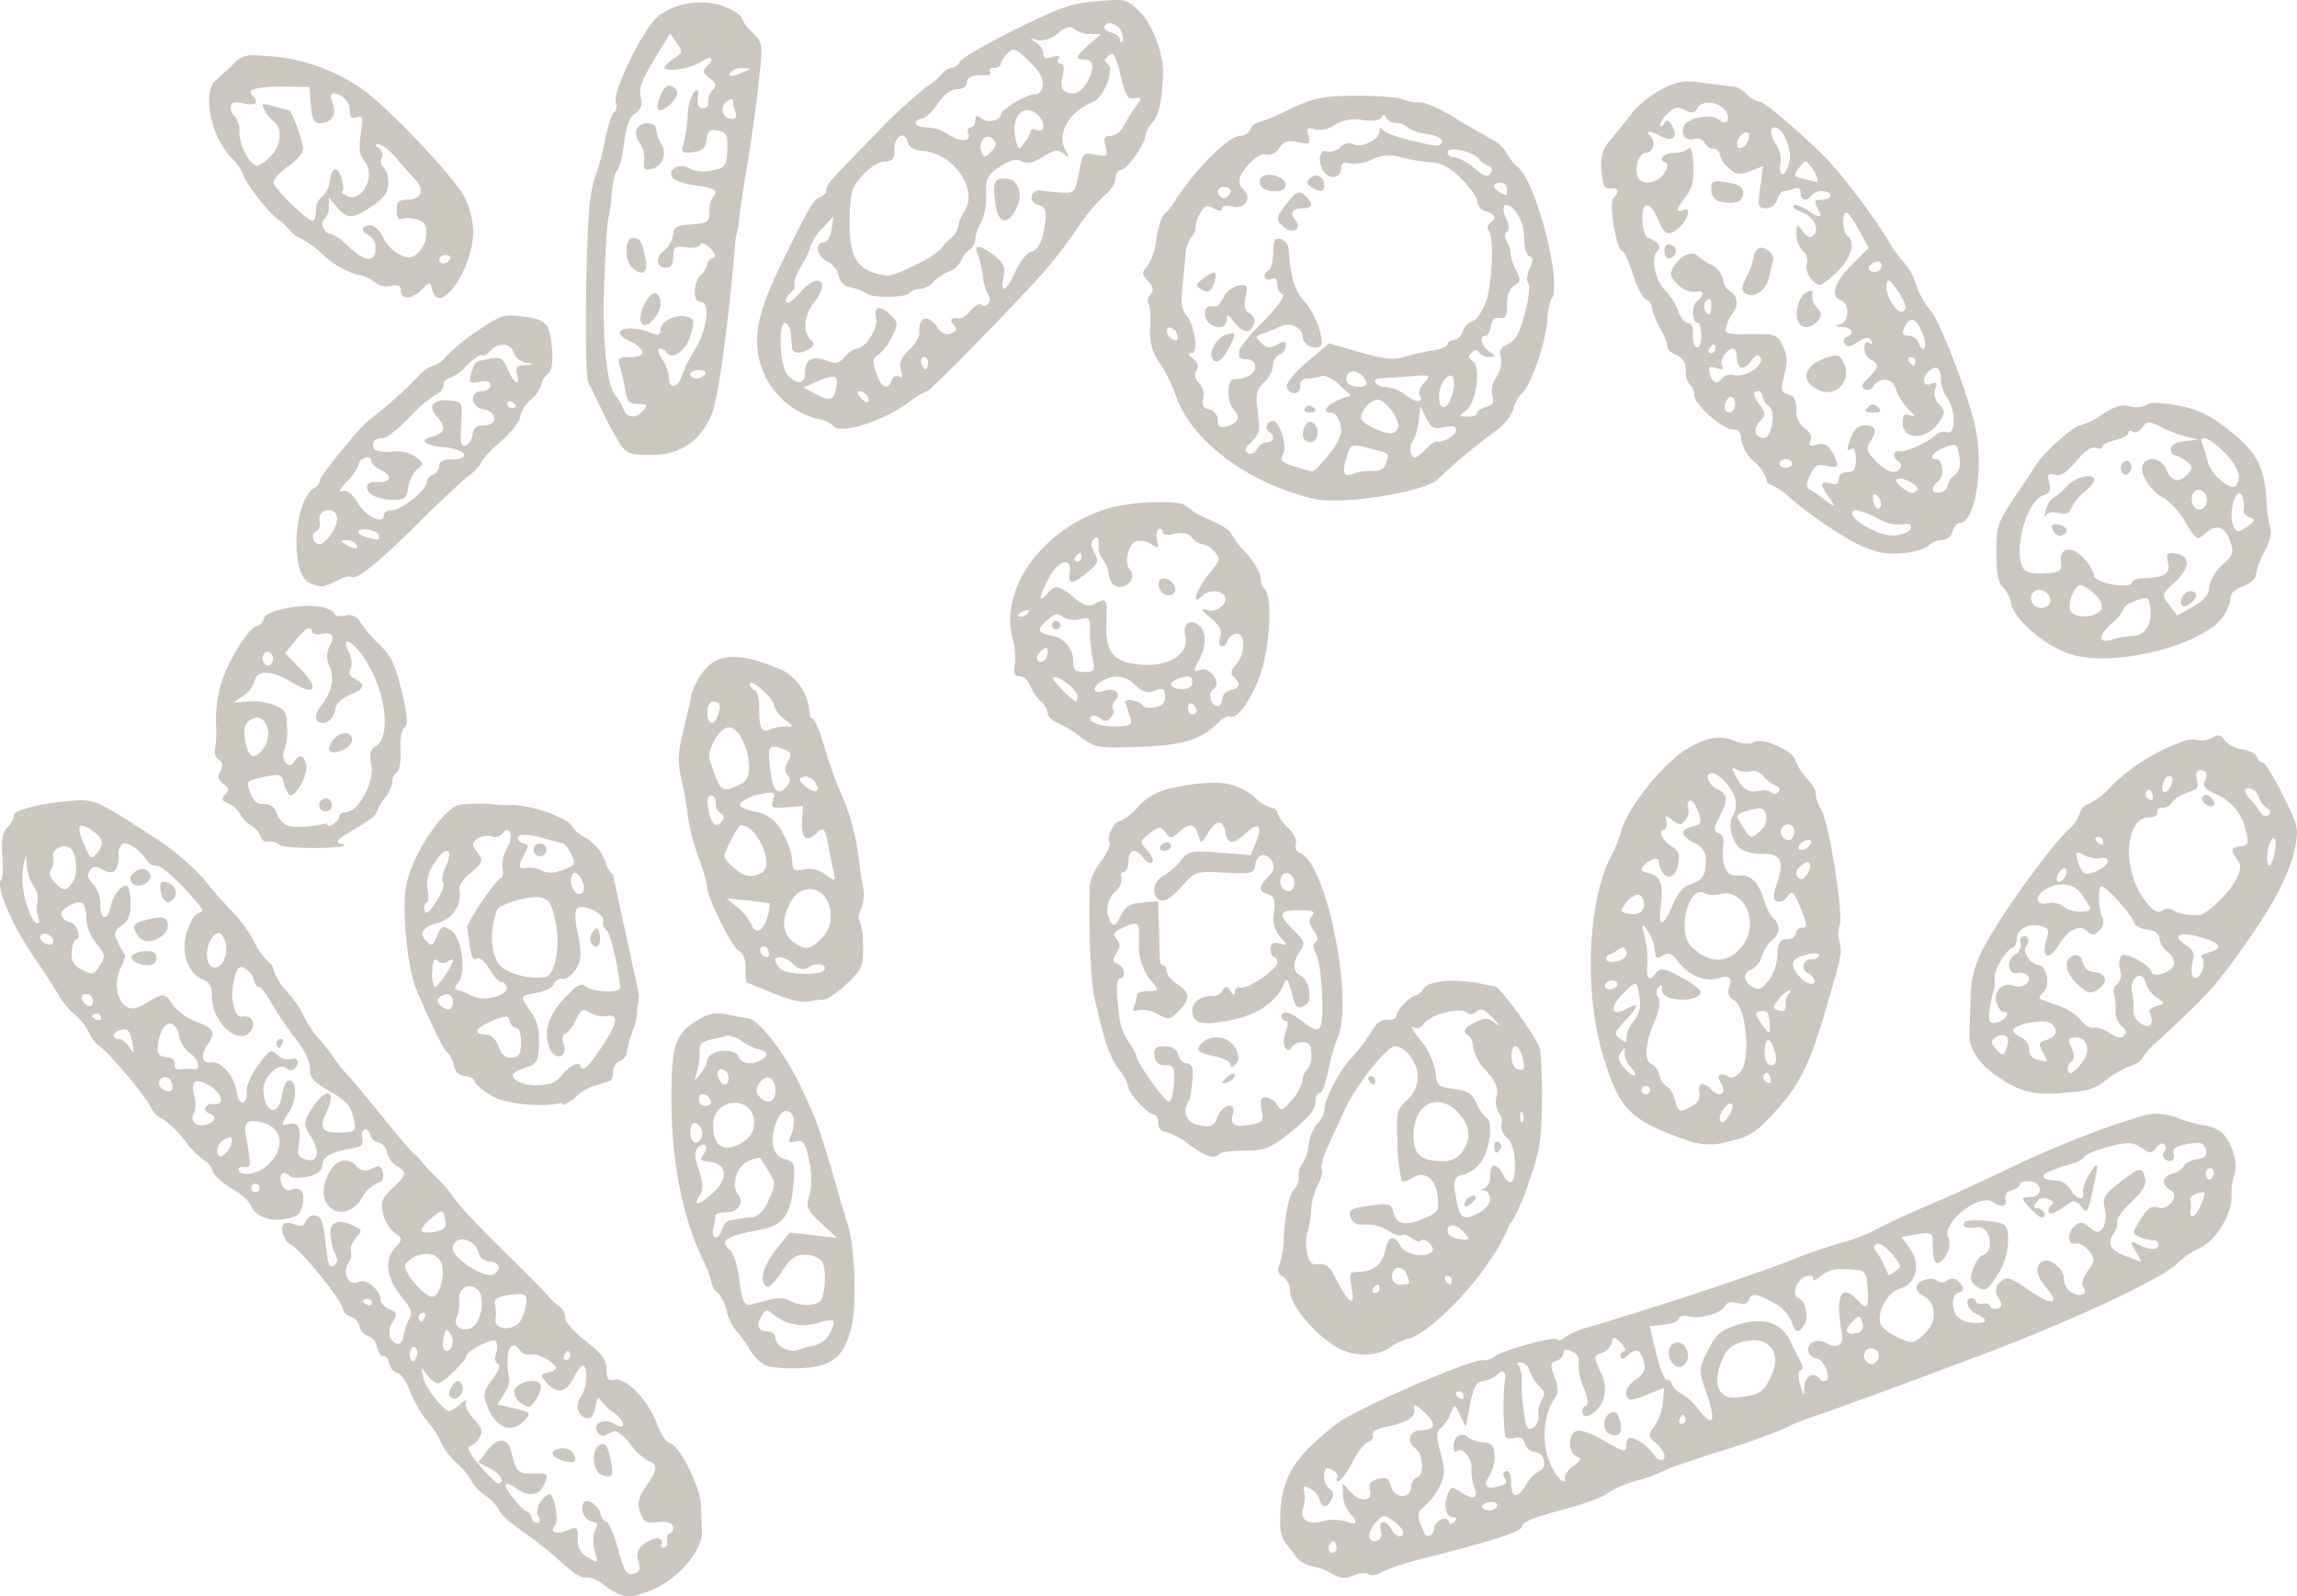
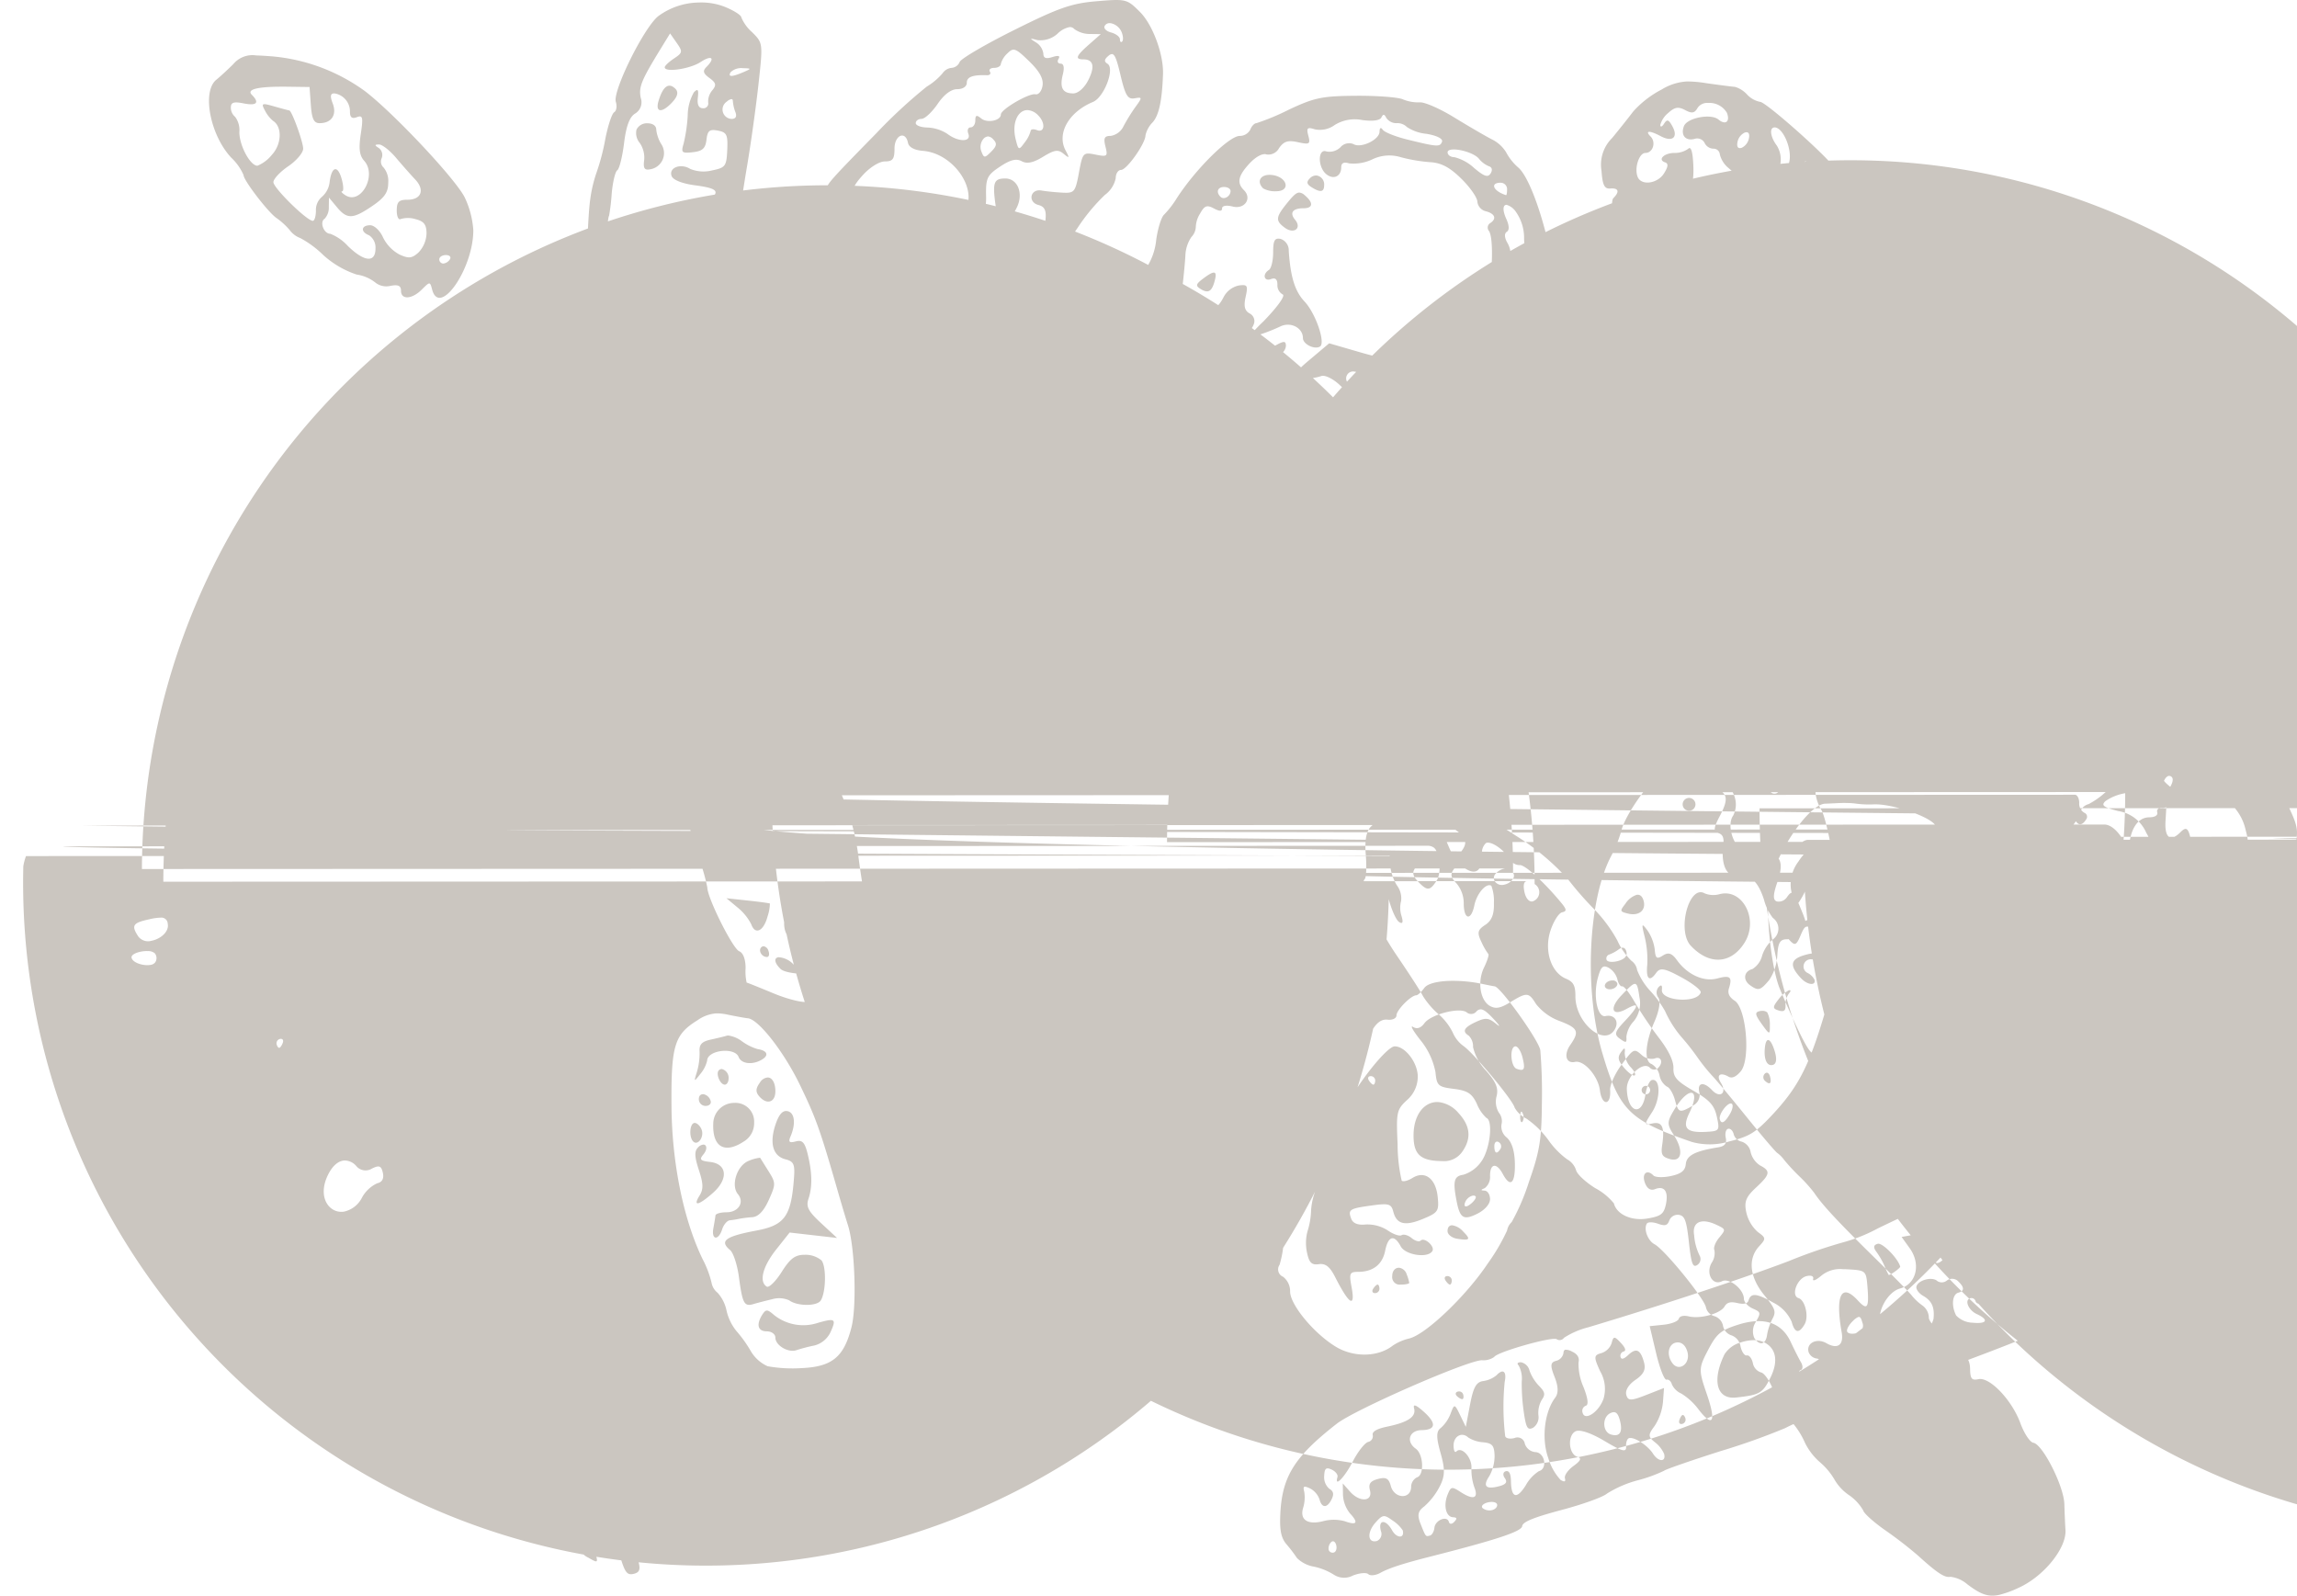
<svg xmlns="http://www.w3.org/2000/svg" width="370.345" height="257.369" viewBox="0 0 370.345 257.369">
  <g id="layer1" transform="translate(-33.241 -34.911)" style="isolation: isolate">
-     <path id="path20763" d="M212.867,34.916c-.709.019-1.6.092-2.778.19-4.085.342-6.1,1.043-13.284,4.621-4.659,2.319-8.635,4.646-8.836,5.171a1.53,1.53,0,0,1-1.287.954,1.981,1.981,0,0,0-1.471.875,10.515,10.515,0,0,1-2.559,2.156,82.583,82.583,0,0,0-8.136,7.528c-7.576,7.729-8.03,8.247-8.03,9.147a1.439,1.439,0,0,1-.97,1.1c-1.1.422-1.67,1.374-5.645,9.439-3.635,7.375-4.6,10.469-4.556,14.534a12.993,12.993,0,0,0,9.62,11.778,5.478,5.478,0,0,1,2.614,1.116c.97,1.57,8.12-.676,12.439-3.908a10.3,10.3,0,0,1,2.706-1.634c.519,0,14-13.763,18.968-19.365a80.406,80.406,0,0,0,5.286-6.921,30.59,30.59,0,0,1,4.436-5.365,4.428,4.428,0,0,0,1.744-2.694c0-.727.386-1.325.857-1.33.934-.009,3.944-4.272,3.944-5.586a4.318,4.318,0,0,1,1.145-2.079c1.018-1.125,1.523-3.457,1.679-7.759.115-3.189-1.657-7.987-3.707-10.037C215.475,35.273,214.995,34.858,212.867,34.916Zm-66.915.4a11.3,11.3,0,0,0-6.571,2.192c-2.309,1.816-7.4,12.1-6.848,13.833.219.691.1,1.441-.269,1.668s-1.013,2.182-1.435,4.345a35.448,35.448,0,0,1-1.381,5.3,22.093,22.093,0,0,0-1.052,4.458c-.707,4.985-.961,28.2-.322,29.412.322.611,1.316,2.654,2.209,4.54a54.2,54.2,0,0,0,2.872,5.316c1.113,1.68,1.665,1.886,5.051,1.886,4.682,0,7.882-2.136,9.759-6.516,1.047-2.444,2.7-14.347,3.786-27.265a8.832,8.832,0,0,1,.319-2.058,10.271,10.271,0,0,0,.346-2.229c.1-1.132.68-4.99,1.286-8.574s1.43-9.5,1.83-13.141c.726-6.617.724-6.628-1.019-8.372a6.582,6.582,0,0,1-1.746-2.389c0-.353-1.223-1.131-2.718-1.73A10.429,10.429,0,0,0,145.952,35.315Zm66.1,3.333a1.276,1.276,0,0,1,.293.007,2.4,2.4,0,0,1,1.768,1.518c.227.591.251,1.236.054,1.433s-.359.034-.359-.362-.649-.889-1.441-1.1-1.245-.694-1.006-1.08a.882.882,0,0,1,.691-.421Zm-6.326.623a.962.962,0,0,1,.723.32,4.251,4.251,0,0,0,2.523.8l1.75.021-1.886,1.66c-2.127,1.872-2.328,2.411-.9,2.411,1.619,0,1.878,1.2.737,3.409-.629,1.216-1.62,2.078-2.389,2.078-1.721,0-2.222-.909-1.684-3.054.282-1.124.152-1.747-.363-1.747-.44,0-.589-.341-.331-.758.316-.511-.008-.609-.989-.3-1.049.333-1.458.171-1.458-.579a2.543,2.543,0,0,0-1.2-1.794c-1.065-.668-1.038-.708.236-.364a4.078,4.078,0,0,0,3.306-1.084A3.758,3.758,0,0,1,205.731,39.271ZM141.278,40.3l1.066,1.522c.991,1.415.961,1.592-.429,2.515-.822.546-1.5,1.187-1.5,1.424,0,.871,4.068.276,5.779-.845,1.809-1.185,2.416-.677.946.793-.637.637-.528,1.035.488,1.778,1.071.783,1.154,1.144.454,1.988a2.774,2.774,0,0,0-.66,1.961.773.773,0,0,1-.833.928c-.689,0-.965-.561-.837-1.7.149-1.322.008-1.517-.631-.877a7.692,7.692,0,0,0-1,3.758,25.671,25.671,0,0,1-.663,4.533c-.435,1.444-.291,1.576,1.5,1.372,1.55-.177,2.025-.613,2.188-2.009.171-1.472.492-1.73,1.842-1.472,1.434.274,1.619.659,1.507,3.129-.119,2.619-.291,2.85-2.468,3.294a5.62,5.62,0,0,1-3.51-.253c-1.531-.956-3.505-.189-2.987,1.16.244.635,1.71,1.213,3.762,1.486,3.271.434,3.905.866,2.847,1.932a4.364,4.364,0,0,0-.514,2.343c0,1.657-.269,1.845-2.915,2.036-2.4.174-2.915.455-2.915,1.6a4.027,4.027,0,0,1-1.48,2.592c-1.533,1.241-1.26,2.793.492,2.793.608,0,.989-.689.989-1.792,0-1.6.222-1.759,2.042-1.492,1.123.165,2.165-.032,2.318-.437.164-.436.8-.213,1.561.547.922.922,1.041,1.371.425,1.6a1.267,1.267,0,0,0-.857,1,3.414,3.414,0,0,1-1.029,1.707c-1.284,1.284-1.358,4.359-.1,4.359,1.625,0,1.179,4.253-.792,7.545a26.518,26.518,0,0,0-2.209,4.408c-.513,1.872-2.039,2.192-2.039.427A7.037,7.037,0,0,0,140,92.812c-.619-.945-.788-1.691-.383-1.691a1.454,1.454,0,0,1,1.108.622c.785,1.271,2.914-.11,3.755-2.436.478-1.322.678-2.6.443-2.829-1.4-1.4-5.187-.194-5.187,1.654,0,.765-.349.93-1.2.565-3.906-1.671-7.449-.581-3.837,1.18,2.736,1.333,2.84,2.615.213,2.615-1.965,0-2.143.161-1.7,1.543a30.731,30.731,0,0,1,.84,3.772c.285,1.832.655,2.229,2.071,2.229,1.454,0,1.59.161.869,1.029-1.148,1.383-2.69,1.3-3.213-.171a8.829,8.829,0,0,0-1.365-2.3c-1.335-1.562-2.084-9.021-1.767-17.6.257-6.96.538-10.923.8-11.308a34.27,34.27,0,0,0,.418-3.553c.165-1.86.57-3.558.9-3.772s.824-2.178,1.093-4.362c.339-2.757.878-4.214,1.763-4.767a2.124,2.124,0,0,0,.926-2.545c-.346-1.737.076-2.783,3.133-7.781Zm55.352,2.62c.525-.015,1.165.529,2.532,1.857,1.69,1.641,2.34,2.821,2.17,3.936-.133.876-.646,1.508-1.141,1.4-1.04-.221-5.584,2.431-5.584,3.259,0,.995-2.207,1.435-3.174.632-.733-.608-.942-.535-.942.331,0,.612-.342,1.112-.76,1.112s-.582.463-.364,1.029c.519,1.353-1.6,1.368-3.375.023a6.356,6.356,0,0,0-3.218-1.029c-1.037-.012-1.886-.331-1.886-.709s.423-.686.94-.686S183.5,53,184.4,51.687c1.048-1.539,2.184-2.4,3.175-2.4.912,0,1.543-.426,1.543-1.034,0-.938.96-1.3,3.25-1.214.468.017.681-.243.474-.577s.106-.61.694-.61,1.069-.286,1.069-.636a3.577,3.577,0,0,1,1.07-1.707C196.041,43.144,196.315,42.933,196.63,42.924Zm15.887.707c.471.016.8.929,1.384,3.405.781,3.289,1.164,3.92,2.263,3.73,1.263-.219,1.27-.157.161,1.372a28.674,28.674,0,0,0-1.947,3.144,2.768,2.768,0,0,1-2.06,1.543c-1.017,0-1.188.348-.845,1.713.4,1.6.292,1.685-1.614,1.3-1.987-.4-2.062-.316-2.661,2.916-.58,3.132-.735,3.321-2.659,3.221-1.124-.059-2.648-.213-3.388-.343-1.8-.317-2.254,1.87-.48,2.334.989.259,1.281.852,1.14,2.319-.309,3.209-1.08,4.909-2.378,5.249-.671.176-1.782,1.593-2.469,3.15-1.438,3.26-2.5,3.743-1.93.875.314-1.572.024-2.246-1.482-3.43-2.274-1.789-3.393-1.9-2.686-.273a17.445,17.445,0,0,1,.841,3.6,8.628,8.628,0,0,0,.958,3.2c.668.834-.542,2.092-1.291,1.342-.22-.22-.939.223-1.6.983s-1.463,1.336-1.784,1.278c-1.37-.245-1.731.121-1,1.007.613.739.519,1.052-.43,1.416-.824.317-1.521.01-2.158-.948-1.557-2.344-3.231-1.737-2.906,1.054a5.457,5.457,0,0,1-1.692,2.537c-1.309,1.309-1.653,2.174-1.3,3.273.322,1.015.229,1.342-.291,1.021-.42-.26-.949.01-1.175.6-.61,1.589-1.584,1.3-2.34-.687-.887-2.332-.845-2.87.268-3.522a8.428,8.428,0,0,0,2.068-2.766c1.083-2.119,1.071-2.281-.275-3.626-1.618-1.618-2.762-1.285-2.255.654.386,1.476-1.713,4.792-3.054,4.825a3.759,3.759,0,0,0-1.991,1.337c-.9,1.053-1.471,1.184-2.855.658-2.354-.9-3.55-.3-3.55,1.778s-1.313,2.252-2.9.393c-1.278-1.493-1.442-8.889-.182-8.259a2.3,2.3,0,0,1,.79,1.715c.057.754.134,1.758.171,2.229.08,1.011,1.368,1.1,2.805.19.815-.515.85-.821.171-1.5-1.266-1.266-1.033-3.9.52-5.877,2.869-3.647.7-5.117-2.3-1.557-.954,1.133-1.9,1.785-2.111,1.45s.079-.989.636-1.452.859-1.09.67-1.4.3-1.652,1.1-2.993a14.9,14.9,0,0,0,1.571-3.351,8.4,8.4,0,0,1,1.888-2.8l1.752-1.89-.308,2.1c-.174,1.186-.723,2.1-1.259,2.1-1.539,0-1.088,2.359.592,3.1a3.251,3.251,0,0,1,1.762,2.22,2.378,2.378,0,0,0,2.058,1.98,8.652,8.652,0,0,1,2.547.989c.946.736,6.415.63,6.887-.134a2.134,2.134,0,0,1,1.622-.606,3.257,3.257,0,0,0,2.16-1.1,7.1,7.1,0,0,1,2.5-1.7,3.821,3.821,0,0,0,2.035-1.815,3.941,3.941,0,0,1,1.353-1.759,2.222,2.222,0,0,0,.91-1.734,5.65,5.65,0,0,1,.89-2.539,9.934,9.934,0,0,0,.839-4.458c-.045-2.786.186-3.262,2.244-4.629,1.676-1.113,2.619-1.35,3.5-.877.867.464,1.84.261,3.448-.717,1.863-1.133,2.423-1.213,3.317-.476.946.78.983.714.312-.545-1.453-2.728.506-6.193,4.416-7.816,1.8-.746,3.571-5.4,2.344-6.156-.585-.362-.538-.71.18-1.3a.867.867,0,0,1,.535-.259ZM74.568,43.85a4.026,4.026,0,0,0-3.722,1.408c-.9.893-2.123,2.021-2.725,2.508-2.352,1.9-1.012,8.906,2.4,12.562a8.5,8.5,0,0,1,1.991,2.817c0,.859,4.094,6.167,5.367,6.958a11.421,11.421,0,0,1,2.056,1.886,3.737,3.737,0,0,0,1.712,1.3,16.16,16.16,0,0,1,3.7,2.728,14.966,14.966,0,0,0,5.4,3.159,6.333,6.333,0,0,1,3.013,1.291A2.825,2.825,0,0,0,96.183,81c1.253-.239,1.711-.03,1.711.782,0,1.5,1.768,1.4,3.367-.2,1.287-1.287,1.314-1.287,1.65,0,1.183,4.525,6.643-3.325,6.643-9.552a14.668,14.668,0,0,0-1.366-5.249c-1.408-2.91-11.348-13.515-16.08-17.158A29.836,29.836,0,0,0,77.127,44C76.068,43.92,75.239,43.864,74.568,43.85Zm78.411,2.05c1.449.046,1.454.069.131.638-1.888.811-2.559.811-2.058,0A2.458,2.458,0,0,1,152.979,45.9Zm152.209,2.146a8.706,8.706,0,0,0-4.031,1.293,16.081,16.081,0,0,0-4.584,3.539c-.813,1.068-2.347,3-3.407,4.283a6.028,6.028,0,0,0-1.715,5.29c.167,2.316.471,2.928,1.413,2.853,1.344-.107,1.546.5.51,1.539-.774.774.5,8.5,1.407,8.5.29,0,1.055,1.679,1.7,3.731s1.6,3.894,2.122,4.094a1.5,1.5,0,0,1,.948,1.253,12.128,12.128,0,0,0,1.373,3.451,8.681,8.681,0,0,1,1.2,3.076c-.095.283.522.82,1.37,1.192a2.47,2.47,0,0,1,1.543,2.532,3.193,3.193,0,0,0,.686,2.277,2.1,2.1,0,0,1,.686,1.629c0,1.537,4.518,5.573,6.239,5.573.907,0,1.306.485,1.306,1.588a6.492,6.492,0,0,0,2.058,3.557,6.913,6.913,0,0,1,2.058,2.872.818.818,0,0,0,.685.9,11.26,11.26,0,0,1,3.258,2.251,68.036,68.036,0,0,0,9.857,6.858,18.4,18.4,0,0,0,4.115,1.7c2.586.673,7.163.057,8.342-1.121a3.342,3.342,0,0,1,2.066-.769,1.849,1.849,0,0,0,1.659-1.372c.2-.755.708-1.379,1.136-1.388,2.511-.055,3.944-8.754,2.54-15.417-1.07-5.081-5.71-17.133-7.261-18.862a13.845,13.845,0,0,1-2.342-4.232,8.9,8.9,0,0,0-1.767-3.316,21.577,21.577,0,0,1-2.832-3.988,102.848,102.848,0,0,0-8.76-11.785c-2.176-2.635-10.9-10.289-11.727-10.289a3.953,3.953,0,0,1-2.118-1.188,4.313,4.313,0,0,0-1.934-1.232c-.41-.023-2.542-.3-4.736-.61a18.678,18.678,0,0,0-3.064-.263Zm-164.11.685c-.631.076-1.188.893-1.654,2.437-.544,1.8.416,2.027,1.977.466,1.265-1.265,1.366-2.093.332-2.732A1.006,1.006,0,0,0,141.077,48.73Zm-63.027.162q.768-.012,1.668,0l3.43.046.21,2.915c.162,2.234.491,2.915,1.407,2.915,1.929,0,2.821-1.335,2.122-3.174-.451-1.186-.381-1.628.256-1.628a2.94,2.94,0,0,1,2.521,2.955c0,.922.326,1.183,1.108.883.96-.368,1.045,0,.635,2.73-.353,2.352-.213,3.447.549,4.3,2.1,2.335-.513,7.145-3.016,5.561-.546-.345-.786-.634-.536-.639s.228-.86-.05-1.9c-.63-2.355-1.622-2.19-1.959.324a3.7,3.7,0,0,1-1.238,2.453,2.769,2.769,0,0,0-.982,2.231c0,.924-.231,1.667-.514,1.652-1-.055-6.345-5.314-6.341-6.237,0-.515,1.083-1.671,2.4-2.568s2.4-2.171,2.4-2.831c0-1.09-1.846-6.169-2.243-6.169-.092,0-1.167-.286-2.39-.636-2.046-.587-2.168-.536-1.535.647a5.349,5.349,0,0,0,1.294,1.66c1.519.939,1.43,3.762-.174,5.493a5.8,5.8,0,0,1-2.326,1.754c-1.167,0-2.915-3.251-2.915-5.422a3.576,3.576,0,0,0-.686-2.466,1.921,1.921,0,0,1-.686-1.5c0-.828.472-.979,2.058-.662,2.118.424,2.614-.1,1.322-1.388-.805-.805.627-1.245,4.212-1.3Zm173.831,1.46c-5.462.037-6.709.294-10.82,2.229a37.957,37.957,0,0,1-5.242,2.186c-.327,0-.773.463-.99,1.029a1.922,1.922,0,0,1-1.716,1.029c-1.716,0-7.187,5.431-10.175,10.1a15.5,15.5,0,0,1-2.011,2.59c-.437.377-1.008,2.2-1.269,4.051a10.034,10.034,0,0,1-1.478,4.369c-.88.88-.862,1.16.153,2.281.879.971.971,1.5.382,2.21-.426.513-.567,1.139-.315,1.392s.389,1.966.305,3.806a8.129,8.129,0,0,0,1.551,5.856,24.02,24.02,0,0,1,2.52,5.049c2.352,7.307,11.564,14.265,22.245,16.8,4.44,1.054,17.886-1.059,20.024-3.147a96.125,96.125,0,0,1,9.591-7.979,7.6,7.6,0,0,0,2.616-3.357,5.533,5.533,0,0,1,1.321-2.481C279.98,97.2,282.4,90.392,282.68,86.8a11.716,11.716,0,0,1,.678-3.716c1.879-1.879-2.273-18.452-5.3-21.139a8.628,8.628,0,0,1-1.995-2.5,5.627,5.627,0,0,0-2.358-2.1c-1.065-.554-3.789-2.143-6.053-3.531s-4.733-2.467-5.487-2.4a6.5,6.5,0,0,1-2.744-.488C258.671,50.588,255.276,50.329,251.881,50.353Zm-100.748.541c.17-.018.263.083.263.305a6.389,6.389,0,0,0,.417,1.8c.266.692.044,1.084-.612,1.084a1.517,1.517,0,0,1-.793-2.777A1.628,1.628,0,0,1,151.132,50.894Zm157.5.616a3.264,3.264,0,0,1,3.038,1.594c.547,1.425-.222,2.028-1.37,1.074-1.214-1.008-5.046-.27-5.561,1.072-.559,1.456.254,2.435,1.707,2.055a1.349,1.349,0,0,1,1.616.626,1.626,1.626,0,0,0,1.416.953,1,1,0,0,1,1.05.923,4.134,4.134,0,0,0,1.407,2.2c1.194,1.081,1.72,1.154,3.488.486L317.5,61.7l-.466,3.392c-.427,3.1-.349,3.392.923,3.392a2.015,2.015,0,0,0,1.826-1.372c.239-.754.7-1.372,1.019-1.372a6.235,6.235,0,0,0,1.668-.415c.712-.273,1.085-.037,1.085.686,0,1.225,1.057,1.48,1.715.415a2.286,2.286,0,0,1,1.755-.686c.732,0,1.332.309,1.332.686s-.628.686-1.4.686c-1.183,0-1.284.209-.662,1.372.891,1.665.487,1.723-1.76.251-.942-.617-1.9-.934-2.129-.7s.355.71,1.3,1.069c1.962.746,2.971,2.709,1.929,3.751-.484.484-1.024.285-1.716-.63-.972-1.285-1.011-1.267-1.032.468a3.841,3.841,0,0,0,1.023,2.669,2.078,2.078,0,0,1,.639,2.143c-.39,1.228,1.1,3.442,2.236,3.324a11.863,11.863,0,0,0,2.768-2.217c2.178-2.111,2.915-4.816,1.543-5.664-.792-.489-.941-3.774-.171-3.766.283,0,1.21,1.285,2.059,2.849l1.545,2.845-2.745,2.772c-2.848,2.876-3.49,5-1.716,5.683,1.441.553,1.311,3.5-.171,3.892-.9.236-.818.333.343.393,1.624.084,2.111,1.148.735,1.606a.686.686,0,0,0-.307,1.078c.372.6.912.539,2.115-.249,1.229-.805,1.739-.86,2.129-.229.326.527.223.65-.28.339s-.792.035-.792.944a2.032,2.032,0,0,0,1.029,1.829c1.4.537,1.292,1.32-.4,2.892-1.014.945-1.188,1.471-.608,1.83a1.01,1.01,0,0,0,1.366-.391c1.031-1.668,3.235-1.445,3.691.372a8.134,8.134,0,0,0,1.956,3.172c1.184,1.151,1.261,1.395.335,1.069s-1.2-.048-1.2,1.214c0,2.852,3.965,2.787,5.854-.1,1.021-1.559,1.022-1.8.013-2.914a2.452,2.452,0,0,1-.62-2.461c.374-.973.226-1.152-.67-.808-1.4.537-1.567-1.057-.228-2.169,1.134-.941,1.823-.333,1.823,1.608a5.5,5.5,0,0,0,1.007,2.8c1.381,1.826,1.413,6.075.041,5.549a1.991,1.991,0,0,0-1.886.449c-1.249,1.191-4.837,2.8-5.85,2.624s-1.146,1.024-.161,1.633a.789.789,0,0,1,.3,1.069c-.706,1.142-2.28.677-4-1.183-1.529-1.649-1.6-1.963-.711-3.313,1.085-1.656.7-2.411-1.216-2.411a2.474,2.474,0,0,0-1.944,1.76c-.842,2.214-.839,2.541.017,2.012.4-.247.686.45.686,1.675,0,1.641-.3,2.1-1.372,2.1-.806,0-1.372.458-1.372,1.109,0,.771-.418,1-1.372.75-1.65-.432-1.724.078-.3,2.1,1.25,1.785,1.133,1.853-.725.426a26.6,26.6,0,0,0-2.232-1.55c-.69-.4-.69-.866,0-2.362.719-1.56,1.169-1.8,2.745-1.46,1.612.347,1.821.223,1.437-.849-.8-2.243-1.759-3.014-3.18-2.563-1.078.342-1.285.194-.951-.677.268-.7-.076-1.429-.924-1.959a3.324,3.324,0,0,1-1.353-3c0-1.55-.37-2.253-1.318-2.5-1.18-.309-1.245-.634-.619-3.1.534-2.1.477-3.224-.24-4.709-.89-1.844-1.171-1.946-5.222-1.89-4.033.056-4.257-.024-3.852-1.372a6.442,6.442,0,0,1,1.04-2.082c.935-1,.723-2.93-.367-3.348a2.6,2.6,0,0,1-1.2-1.943,3.619,3.619,0,0,0-1.826-2.363,11.05,11.05,0,0,1-2.335-1.529c-.919-.919-2.95.075-3.943,1.929-.564,1.054-.393,1.617.839,2.764a3.67,3.67,0,0,0,2.749,1.125c1.444-.378,1.576.453.246,1.557-.932.773-.748,3.487.237,3.487.27,0,.492.936.492,2.078,0,1.2-.314,1.964-.742,1.811-.409-.146-.686-1.08-.615-2.076.08-1.121-.221-1.813-.79-1.813-.506,0-1.227-.885-1.6-1.968a9.853,9.853,0,0,0-2.027-3.258c-1.673-1.61-2.438-5.258-1.334-6.362.771-.771.217-1.524-1.685-2.289a4.848,4.848,0,0,1-.686-2.516c-.32-3.212,1.18-3.493,2.448-.458,1.108,2.651,1.634,2.907,3.267,1.59,1.555-1.253,2.249-3.523.92-3.013-1.394.535-1.306-.03.331-2.11,1.005-1.278,1.33-2.622,1.223-5.069-.095-2.182-.377-3.1-.819-2.657a3.663,3.663,0,0,1-2.212.674c-1.68,0-2.786,1.1-1.529,1.517.561.187.515.692-.161,1.774-1.056,1.69-3.7,2.031-4.267.549-.544-1.419.249-3.839,1.258-3.839,1.219,0,1.761-1.73.832-2.659-.967-.967-.139-.994,1.621-.052,1.884,1.008,2.868.222,1.926-1.538-.611-1.141-.88-1.235-1.362-.473-.331.523-.607.613-.612.2a3.823,3.823,0,0,1,1.3-1.941c1.034-.936,1.612-1.031,2.707-.445s1.523.512,2.026-.386a1.853,1.853,0,0,1,1.66-.765Zm-109.64,1.156a2.629,2.629,0,0,1,1.653.868c1.182,1.182,1.038,2.835-.206,2.358-.566-.217-1.029-.154-1.029.139a5.2,5.2,0,0,1-.973,1.863c-.938,1.282-.991,1.264-1.435-.505C196.309,54.632,197.432,52.571,198.991,52.666Zm57.354.762c.124.011.25.171.4.482a1.952,1.952,0,0,0,1.673.857,2.179,2.179,0,0,1,1.661.627,6.875,6.875,0,0,0,3.163,1.095c1.653.279,2.661.789,2.494,1.261-.313.884-.737.857-5.62-.347-1.886-.465-3.656-1.171-3.933-1.569-.313-.449-.51-.333-.52.305-.02,1.31-3.025,2.736-4.216,2a1.836,1.836,0,0,0-2.093.518,2.535,2.535,0,0,1-2.245.674c-1.4-.537-1.446,2.488-.055,3.643,1.164.966,2.43.4,2.43-1.09,0-.692.418-.9,1.262-.635a7.011,7.011,0,0,0,3.691-.615,6.314,6.314,0,0,1,4.689-.367,26.246,26.246,0,0,0,4.712.792c1.79.106,3.146.829,5.024,2.677,1.415,1.392,2.572,3.06,2.572,3.706a1.794,1.794,0,0,0,1.372,1.533c1.5.392,1.783,1.236.652,1.934a.851.851,0,0,0-.159,1.241c.875,1.244.518,8.747-.553,11.607-.531,1.419-1.491,2.746-2.133,2.95a2.867,2.867,0,0,0-1.59,1.708,1.808,1.808,0,0,1-1.408,1.336c-.54,0-.982.295-.982.655s-1.157.83-2.572,1.045a34.733,34.733,0,0,0-4.574,1.044c-1.511.493-3.218.3-6.973-.79l-4.973-1.446-3.511,2.962c-1.989,1.677-3.423,3.427-3.306,4.034.284,1.477,2.268,1.357,2.15-.13a1.04,1.04,0,0,1,1.144-1.2,7.525,7.525,0,0,0,2.244-.384c.552-.212,1.849.4,2.883,1.357l1.88,1.742-1.732.659c-2.032.773-3.07,2.114-1.636,2.114,1.032,0,1.829,1.4,1.829,3.217a10.23,10.23,0,0,1-2.115,3.716c-1.163,1.469-2.321,2.639-2.572,2.6s-1.573-.425-2.937-.857c-2.057-.651-2.359-.977-1.77-1.905.752-1.184-.516-5.4-1.624-5.4-.927,0-1.4,1.245-.654,1.708,1.032.638.844,1.721-.3,1.721a2.2,2.2,0,0,0-1.624,1.125c-.364.65-.979.909-1.458.614-.6-.37-.429-.883.614-1.854,1.237-1.153,1.377-1.826.987-4.763s-.252-3.608,1.011-4.785a4.6,4.6,0,0,0,1.464-2.732,1.963,1.963,0,0,1,1.029-1.76,1.641,1.641,0,0,0,1.029-1.374c0-.785-.289-.826-1.452-.2s-1.673.556-2.523-.293c-.97-.97-.946-1.11.252-1.5a28.489,28.489,0,0,0,2.843-1.157c1.653-.791,3.624.237,3.624,1.89,0,.975,1.873,1.9,2.749,1.358.938-.58-.7-5.359-2.488-7.256-1.549-1.643-2.266-3.942-2.548-8.165a1.942,1.942,0,0,0-1.314-1.936c-.959-.185-1.2.253-1.2,2.18,0,1.326-.309,2.6-.686,2.833-1.085.671-.8,1.9.343,1.467.69-.265,1.029.031,1.029.9a1.691,1.691,0,0,0,.844,1.574c.493.164-.79,1.968-3.087,4.339a28.508,28.508,0,0,0-3.931,4.578c0,.285,0,.747.005,1.026s.539.51,1.19.514c1.838.011,1.872,2.207.044,2.828a6.1,6.1,0,0,1-2.028.425c-1.113-.282-1.28,3.493-.206,4.679,1.29,1.426.945,2.381-1.052,2.9-1.046.273-1.383.026-1.383-1.011a1.832,1.832,0,0,0-1.391-1.735c-1.012-.265-1.276-.728-.967-1.7a2.747,2.747,0,0,0-.632-2.5,1.734,1.734,0,0,1-.454-2.141q.6-.975-.549-1.849c-.838-.637-.9-.88-.217-.9,1.171-.027.459-4.632-.962-6.217-.663-.739-.822-2.059-.539-4.458.221-1.875.44-4.209.485-5.189a5.613,5.613,0,0,1,.963-2.843,2.506,2.506,0,0,0,.711-1.649,4.326,4.326,0,0,1,.691-2.138c.705-1.272,1.1-1.422,2.2-.833.939.5,1.344.5,1.344,0,0-.428.7-.549,1.708-.295,1.935.486,3.158-1.3,1.813-2.643-1.183-1.183-.944-2.311.919-4.32,1-1.076,2.12-1.668,2.725-1.436a1.943,1.943,0,0,0,2.018-1.015c.778-1.111,1.426-1.315,3.052-.958,1.871.411,2.027.313,1.673-1.04-.332-1.268-.173-1.424,1.052-1.036a4.028,4.028,0,0,0,3.2-.7,6.142,6.142,0,0,1,4.457-.793c1.685.226,2.836.066,3.072-.426.137-.286.258-.424.382-.413ZM137.651,54.79a1.867,1.867,0,0,0-1.787,1.017,2.468,2.468,0,0,0,.526,2.153,4.156,4.156,0,0,1,.706,2.8c-.168,1.285.058,1.626.963,1.448A2.633,2.633,0,0,0,139.9,58.21a5.7,5.7,0,0,1-.852-2.4C139.049,55.128,138.383,54.79,137.651,54.79Zm181.712.664c1.328,0,2.8,3.367,2.385,5.45-.231,1.153-.726,2.1-1.1,2.1s-.533-.771-.352-1.713a4.2,4.2,0,0,0-.584-2.915C318.661,56.986,318.478,55.454,319.364,55.454Zm-4.47.784c.327.035.444.369.328.967a2.137,2.137,0,0,1-1.16,1.53c-.59.2-.837-.133-.686-.915a2.137,2.137,0,0,1,1.16-1.53,1.115,1.115,0,0,1,.2-.05A.642.642,0,0,1,314.893,56.238Zm-136.121.532c.371.046.715.414.865,1.175.14.7,1.028,1.18,2.4,1.287,4.93.385,8.991,6.258,6.721,9.722a6.083,6.083,0,0,0-1.01,2.444,3.557,3.557,0,0,1-1.289,2,7.337,7.337,0,0,0-1.543,1.695,16.568,16.568,0,0,1-4.027,2.489,18.678,18.678,0,0,1-4.458,1.807c-4.9-.645-6.321-2.688-6.2-8.937.085-4.557.293-5.276,2.1-7.285,1.148-1.275,2.676-2.229,3.569-2.229,1.278,0,1.562-.374,1.562-2.058C177.46,57.507,178.154,56.692,178.772,56.77Zm13.788.137a1.3,1.3,0,0,1,.817.474c.647.647.577,1.078-.317,1.973-1.07,1.07-1.176,1.067-1.6-.051a2.01,2.01,0,0,1,.317-1.973A1.116,1.116,0,0,1,192.56,56.906Zm-98.206,1.3c.506-.006,1.74.961,2.744,2.149s2.389,2.755,3.079,3.483c1.6,1.689,1,3.274-1.232,3.274-1.405,0-1.736.336-1.736,1.756,0,.965.294,1.573.654,1.35a4.162,4.162,0,0,1,2.4.033c1.339.336,1.747.877,1.747,2.316a4.66,4.66,0,0,1-1.283,3.037c-1.069.968-1.58,1.025-3.075.344a6.279,6.279,0,0,1-2.658-2.769c-.477-1.077-1.4-1.953-2.068-1.953-1.472,0-1.589,1.079-.175,1.621a2.367,2.367,0,0,1,1.029,2.13c0,2.331-1.8,2.172-4.448-.4A7.585,7.585,0,0,0,86.488,72.6c-1.041,0-1.755-1.9-.911-2.418a2.613,2.613,0,0,0,.679-1.909l.023-1.5,1.287,1.543c1.646,1.973,2.564,1.942,5.71-.2,1.969-1.338,2.56-2.2,2.56-3.732a3.435,3.435,0,0,0-.733-2.445,1.3,1.3,0,0,1-.32-1.529,1.407,1.407,0,0,0-.468-1.636c-.706-.448-.7-.561.039-.569Zm173.248.8c1.27-.008,3.409.653,4.1,1.51a4.046,4.046,0,0,0,1.6,1.2c.5.151.612.608.275,1.151-.433.7-1.031.5-2.648-.857a7.4,7.4,0,0,0-3.191-1.759c-.606,0-1.1-.347-1.1-.772C266.628,59.158,267.026,59.016,267.6,59.012Zm56.721,1.937c.254-.005.5.323.991.981a5.133,5.133,0,0,1,.986,1.886c0,.305-.077.519-.171.474s-1-.276-2.011-.514c-1.709-.4-1.766-.531-.815-1.806C323.811,61.292,324.07,60.954,324.324,60.949ZM237.7,63.11c-1.341.107-1.82,1.154-.8,2.176a3.942,3.942,0,0,0,2.109.457c2.4,0,1.786-2.333-.685-2.618a3.232,3.232,0,0,0-.626-.015Zm7.6.1a1.412,1.412,0,0,0-.849.431c-.6.6-.543.95.23,1.439,1.447.915,2.052.821,2.052-.32a1.446,1.446,0,0,0-1.148-1.546,1.179,1.179,0,0,0-.285,0Zm-49.994.48c-1.794,0-2.043.628-1.59,4.007.456,3.4,2.023,3.68,3.486.628C198.287,66.063,197.314,63.685,195.309,63.685Zm114.675.447c-.73.033-.831.4-.831,1.325a1.888,1.888,0,0,0,1.2,1.882c2.374.644,3.944.15,3.944-1.242,0-1.04-.605-1.458-2.572-1.778-.585-.1-1.038-.16-1.389-.182a3.33,3.33,0,0,0-.352-.005Zm-34.783.238A1.032,1.032,0,0,1,276.23,65.4c0,.566-.077,1.005-.171.975C273.995,65.723,273.417,64.371,275.2,64.371Zm-44.584.686c.566,0,1.029.291,1.029.646,0,.865-1.072,1.484-1.62.936C229.254,65.866,229.557,65.057,230.617,65.057Zm12.09.9c-.465.014-.952.479-1.825,1.547-1.983,2.425-2.047,2.969-.492,4.118,1.481,1.094,2.79.08,1.657-1.285-.928-1.119-.385-1.853,1.372-1.853,1.542,0,1.621-.9.182-2.1A1.411,1.411,0,0,0,242.708,65.958Zm33.474,1.984a2.732,2.732,0,0,1,1.479,1.135,7.264,7.264,0,0,1,1.313,4.229c0,1.465.373,2.735.849,2.894.659.22.672.675.054,2.031-.438.961-.538,2.018-.221,2.347s.073,2.508-.541,4.842c-.836,3.175-1.524,4.428-2.732,4.978s-1.5,1.087-1.17,2.135a4.049,4.049,0,0,1-.678,3.112,4.069,4.069,0,0,0-.681,3.1c.33,1.04.08,1.482-.993,1.763-.788.206-1.433.647-1.433.981s-.694.6-1.543.584c-1.477-.021-1.488-.063-.263-.991,1.662-1.259,2.434-7.091,1.052-7.946-.7-.436-.751-.786-.176-1.361.553-.553.906-.561,1.235-.028a2.029,2.029,0,0,0,1.621.723c1.07-.02,1.067-.092-.04-.932-1.28-.972-1.622-2.476-.563-2.476.351,0,.737-.694.857-1.543q.219-1.545,1.42-1.341c.953.16,1.2-.294,1.2-2.2,0-1.545.416-2.629,1.17-3.05,1.037-.58,1.061-.874.222-2.606a6.732,6.732,0,0,1-.816-2.494,3.884,3.884,0,0,0-.568-1.845c-.444-.83-.458-1.451-.036-1.712s.377-1.037-.109-2.1C275.427,68.712,275.582,67.88,276.182,67.942ZM135.236,73.288c-1.222,0-1.346,3.485-.166,4.665,1.656,1.656,2.747.97,2.237-1.407C136.695,73.69,136.439,73.288,135.236,73.288Zm166.953,1.033c-.4.01-.58.364-.58,1.1,0,.782.362,1.287.815,1.136,1.27-.423,1.415-1.688.244-2.137A1.284,1.284,0,0,0,302.189,74.321Zm14.92.541a.865.865,0,0,0-.38.123,1.724,1.724,0,0,0-.715,1.325,10.8,10.8,0,0,1-1.117,3.123c-.912,1.829-.951,2.343-.209,2.8,1.363.843,3.315-.511,3.777-2.62.225-1.027.518-2.23.652-2.674C319.4,76.014,318.063,74.776,317.109,74.862Zm-211.973,1.17c.588,0,.879.309.646.686a1.47,1.47,0,0,1-1.069.686.669.669,0,0,1-.646-.686C104.067,76.34,104.548,76.031,105.136,76.031Zm230.85,1.033c.378-.005.6.244.6.7a1.02,1.02,0,0,1-1.029,1.006c-.566,0-1.029-.275-1.029-.612s.463-.79,1.029-1.007A1.247,1.247,0,0,1,335.986,77.064ZM229,78.865c-.3-.048-.882.286-1.813.989-1.146.866-1.207,1.134-.375,1.648,1.24.766,1.821.423,2.283-1.344C229.312,79.34,229.3,78.912,229,78.865ZM337.71,80.124c.255-.039.7.506,1.561,1.77,1.111,1.632,1.425,2.653.959,3.119-.907.907-3.119-2.394-2.825-4.216C337.472,80.381,337.557,80.147,337.71,80.124Zm-103.935.761a4.171,4.171,0,0,0-.844.063,3.623,3.623,0,0,0-2.381,1.815c-.433.873-.981,1.567-1.218,1.543-1.455-.146-1.8.095-1.8,1.255,0,2.088,3.408,3,3.46.93.026-1.026.2-.98,1.2.318,1.409,1.827,2.58,1.979,3.182.411a1.371,1.371,0,0,0-.654-1.772c-.808-.452-.979-1.159-.647-2.671.307-1.4.322-1.843-.3-1.892Zm91.471.928a1.383,1.383,0,0,0-.608.125c-1.241.476-2.11,3.181-1.518,4.724.509,1.326,2.087,1.321,3.192-.011.7-.846.669-1.265-.17-2.229a2.535,2.535,0,0,1-.722-2.046c.125-.344.061-.534-.174-.563ZM138.789,82.2c-1.147,0-2.805,3.726-2.138,4.805.726,1.174,3.084-1.27,3.084-3.2C139.735,82.9,139.324,82.2,138.789,82.2Zm170.089.873c.2.019.276.355.276,1.048q0,2.484-1.066.764a1.32,1.32,0,0,1,.3-1.51C308.6,83.169,308.76,83.067,308.878,83.078Zm-193.134,2.7c-1.648-.027-2.613.517-5.349,2.362a31.843,31.843,0,0,0-5.17,4.182,4.061,4.061,0,0,1-2.123,1.543,5.813,5.813,0,0,0-2.571,1.886,72.218,72.218,0,0,1-7.781,6.89c-1.341.948-7.888,8.962-7.888,9.656a1.823,1.823,0,0,1-.914,1.254c-3.431,2.061-4.012,14.089-.744,15.37,1.9.745,2.207.718,4.349-.39,1.065-.551,2.1-.835,2.307-.631.691.691,4.233-2.121,10.476-8.314,3.423-3.4,7.192-6.945,8.377-7.888a7.277,7.277,0,0,0,2.184-2.314c.016-.33,1.418-1.823,3.116-3.317s3.087-3.254,3.087-3.91a5.265,5.265,0,0,1,1.715-2.805,5.481,5.481,0,0,0,1.715-2.436,2.662,2.662,0,0,1,.977-1.637c.638-.529.9-1.809.76-3.684-.344-4.547-.8-5.112-4.555-5.628A16.958,16.958,0,0,0,115.744,85.777Zm225.705.7c.625-.024,1.3.867,1.9,2.582.711,2.04-.071,3.01-.831,1.03a1.691,1.691,0,0,0-1.445-1.029c-1.182,0-1.31-.585-.43-1.973A1.082,1.082,0,0,1,341.449,86.481ZM221.76,87.7a1.417,1.417,0,0,1,1.218,1.025c.217.566.147,1.029-.155,1.029a1.615,1.615,0,0,1-1.464-1.486C221.358,87.9,221.526,87.721,221.76,87.7Zm10.113.986a5.535,5.535,0,0,0-.97.2c-1.4.367-2.817,2.774-2.223,3.785.608,1.033,1.583.469,2.606-1.508C232.3,89.2,232.536,88.649,231.873,88.682Zm77.664,1.754c.166,0,.3.309.3.686a.709.709,0,0,1-.726.686c-.4,0-.536-.309-.3-.686S309.371,90.435,309.537,90.435Zm-195.373.04a1.823,1.823,0,0,1,1.893,1.289,2.733,2.733,0,0,0,1.932,1.621c1.456.282,1.451.3-.113.387-1.268.073-1.545.393-1.265,1.464.555,2.123-.439,1.621-1.49-.753-.833-1.882-1.181-2.078-3.033-1.708-2.444.489-2.229.31-2.868,2.385-.457,1.483-.336,1.606,1.286,1.3,1.221-.233,1.791-.046,1.791.591,0,.514-.617.934-1.372.934-1.985,0-1.836,2.583.165,2.868,2.245.32,2.487,2.619.276,2.619-1.238,0-1.778.416-1.936,1.49a2.327,2.327,0,0,1-1.147,1.8c-.721.238-.874-.513-.686-3.375.237-3.61.2-3.687-1.728-3.908-2.692-.308-3.749.855-2.267,2.493,1.618,1.788,1.433,2.78-.615,3.294-2.345.589-1.291,1.5,2.054,1.766,3.277.265,4.261,1.932,1.14,1.932-1.442,0-2.115.336-2.115,1.052a1.689,1.689,0,0,1-1.029,1.444,1.567,1.567,0,0,0-1.029,1.251c0,1.2-4.12,4.484-5.62,4.484-.682,0-1.239.309-1.239.686,0,1.668-2.744.5-4.141-1.756-1.064-1.722-1.84-2.316-2.627-2.014-.642.246-.316-.409.768-1.539a7.347,7.347,0,0,0,1.885-2.714,1.518,1.518,0,0,1,1.029-1.141c.571-.219,1.029-.019,1.029.45s.694,1.149,1.543,1.522c1.98.869,1.629,2.088-.552,1.92-1.044-.08-1.677.234-1.677.833,0,1.206,1.8,2.039,4.4,2.039,1.69,0,2.039-.309,2.269-2.011a5.078,5.078,0,0,1,1.432-2.915c1.08-.841,1.065-.978-.212-1.977a5.788,5.788,0,0,0-3.931-.841c-1.527.139-2.682-.092-2.867-.573-.386-1,.2-1.628,1.527-1.628.559,0,2.438-1.48,4.173-3.29a21.838,21.838,0,0,1,4.355-3.751,1.855,1.855,0,0,0,1.2-1.51,1,1,0,0,1,.857-1.07,7.291,7.291,0,0,0,2.839-2.039c1.09-1.111,2.213-1.877,2.494-1.7s.895-.143,1.361-.7a2.6,2.6,0,0,1,1.859-.982Zm198.5.646c.331,0,.6.6.6,1.332,0,1.975,1.141,2.318,2.283.687.719-1.026,1.149-1.2,1.516-.6.727,1.176-2.24,3.231-4.14,2.868a2.139,2.139,0,0,0-2.02.453c-.721,1.166-1.559.888-1.961-.65-.3-1.158-.123-1.323,1.036-.955.961.305,1.247.2.912-.344-.511-.827.736-2.788,1.772-2.788Zm16.5,1.1a5.3,5.3,0,0,0-1.459.362c-3.745,1.306-4.316,3.8-1.2,5.225,2.86,1.308,5.464-1.713,3.937-4.566C330.062,92.516,329.76,92.206,329.169,92.223Zm-146.977.232a.616.616,0,0,1,.484.225,1.408,1.408,0,0,1,.126,1.281c-.232.7-.394.7-.827,0s-.212-1.459.217-1.5Zm159.16.039a.709.709,0,0,1,.726.686c0,.377-.136.686-.3.686s-.493-.309-.726-.686S340.952,92.493,341.352,92.493Zm-195.4,2.058c.777,0,1.222.309.989.686a1.814,1.814,0,0,1-1.412.686c-.544,0-.989-.309-.989-.686S145.171,94.551,145.948,94.551ZM251.6,94.82a1.646,1.646,0,0,1,.942.393,2.84,2.84,0,0,1,1.058,1.48c0,.863-2.575.745-3.124-.143A1.117,1.117,0,0,1,251.6,94.82Zm11.3.631c.942.029.718.325-.028,1.149-.644.712-.982,1.6-.75,1.976.808,1.308-.649,1.325-2.252.027a6.211,6.211,0,0,0-3.255-1.309c-1.642,0-2.394-1.347-.781-1.4.472-.015,2.511-.153,4.533-.308.892-.068,1.566-.118,2.056-.134.184-.006.342-.007.477,0Zm4.2.012a.574.574,0,0,1,.473.313,4.725,4.725,0,0,1-.149,2.561c-.725,2.711-2.162,3.024-2.162.47C265.256,97.148,266.32,95.44,267.094,95.463Zm-99.678.17c.8-.035.882.574.612,1.988-.366,1.917-1.065,2.047-3.584.667l-1.7-.93,2.377-1a8,8,0,0,1,2.292-.726Zm4.432,2.347a1.6,1.6,0,0,1,1.182.731c.738,1.194-.1,1.448-1.044.315C171.445,98.375,171.393,97.98,171.848,97.98Zm144.851,0a.741.741,0,0,1,.686.782,2.48,2.48,0,0,0,.963,1.543c.629.5.84,1.535.608,2.99-.2,1.226-.765,2.229-1.266,2.229-1.508,0-1.881-1.381-.721-2.663.962-1.062.971-1.361.088-2.528C315.874,98.769,315.754,97.98,316.7,97.98Zm-4.424.935c.37-.053.7.3.7,1.115,0,.759-.42,1.38-.932,1.38s-.833-.514-.711-1.143C311.494,99.434,311.905,98.969,312.275,98.915Zm-56.909.437c1.275,0,3.7,3.352,3.262,4.5a1.386,1.386,0,0,1-1.163.942c-1.407-.078-4.163-1.377-4.674-2.2C252.22,101.668,254.06,99.352,255.366,99.352Zm-139.905.236a.753.753,0,0,1,.267.107c.377.233.686.561.686.727s-.309.3-.686.3a.709.709,0,0,1-.686-.726C115.042,99.7,115.215,99.547,115.461,99.588Zm265.518.281a2.759,2.759,0,0,0-1.681.322,3.6,3.6,0,0,1-2.658.233c-1.323-.332-2.52.016-4.453,1.3a11.255,11.255,0,0,1-3.543,1.748c-.933,0-5.814,4.329-7.017,6.224-.377.594-2,3.035-3.6,5.423-2.71,4.037-2.915,4.667-2.915,8.953,0,3.17.308,4.866.985,5.428a5.778,5.778,0,0,1,1.408,2.742c.623,2.835,6.07,7.284,10.2,8.335,7.274,1.849,21.344-1.919,24.055-6.442a6.918,6.918,0,0,0,1.16-3.079c-.087-.484.785-1.209,1.936-1.61,1.2-.42,2.093-1.215,2.093-1.873a11.969,11.969,0,0,1,1.415-3.785c.821-1.531,1.214-3.111.936-3.762a15.282,15.282,0,0,1-.612-3.866c-.288-5.882-1.51-8.3-5.956-11.8-3.319-2.611-5.049-3.451-8.385-4.071a21.655,21.655,0,0,0-3.369-.417Zm-45.76.238a1.259,1.259,0,0,0-.823.48c-.64.64-.458.823.823.823s1.463-.182.823-.823A1.259,1.259,0,0,0,335.219,100.108Zm-90.774.2a.827.827,0,0,0-.788.4c-.237.383.051.7.639.7,1.2,0,1.381-.411.43-1A.687.687,0,0,0,244.444,100.313Zm17.771.068.957,1.914c.81,1.619,1.257,1.848,2.894,1.488,1.435-.315,1.934-.165,1.934.579,0,.805-2.762,2.236-3.2,1.658a7.566,7.566,0,0,0-1.867,1.494c-1.542,1.448-1.805,1.51-2.19.506a2.208,2.208,0,0,1,.269-1.992,7.833,7.833,0,0,0,.957-3.25Zm-17.792,2.574a.814.814,0,0,0-.354.123,2.324,2.324,0,0,0-.762,1.8,1.151,1.151,0,0,0,2.264.411c.422-1.1-.326-2.415-1.148-2.338Zm135.281.075a4.55,4.55,0,0,1,1.842.7,22.545,22.545,0,0,0,4.087,1.563l2.058.51-2.229.246c-1.366.151-2.229.627-2.229,1.231,0,.542.249.985.555.985a5.045,5.045,0,0,1,1.861.955c1.109.811,1.168,1.121.39,2.058-1.329,1.6-2.744,1.353-3.491-.612-.73-1.92-3.225-2.359-3.869-.681-.512,1.334,1.444,4.316,3.424,5.218a11.581,11.581,0,0,1,3.424,3.819c1.764,2.921,1.96,3.048,3.107,2.011,1.866-1.689,3.3-1.332,4.126,1.026.678,1.944.562,2.305-1.3,4.048a6.212,6.212,0,0,0-2.054,3.525c0,1.14-.756,2.038-2.572,3.075l-2.567,1.464-1.282-1.7c-1.279-1.7-1.277-1.705.907-3.7,2.486-2.27,2.532-4.273.107-4.618-1.422-.2-1.573-.018-1.2,1.466.448,1.784-.733,2.507-4.133,2.528-.817.005-1.595.334-1.727.73-.352,1.056-6.047.009-6.047-1.112A6.659,6.659,0,0,0,369.28,125c-1.908-2.218-4.1-1.876-3.754.587.188,1.349-.127,1.576-2.446,1.766-1.464.12-2.972-.089-3.348-.465-2.161-2.161.052-11.188,2.97-12.115,1-.316,1.225-.827.92-2.042-.34-1.355-.187-1.563.932-1.27.953.249,1.945-.384,3.44-2.2,1.393-1.69,2.465-2.409,3.182-2.134.594.228,1.081.14,1.081-.2s.926-.814,2.058-1.062,2.058-.753,2.058-1.123.329-.47.731-.221,1.11-.064,1.571-.7c.383-.523.637-.787,1.028-.8Zm8.755,2.515c.541-.092,1.831.729,3.416,2.314,1.283,1.283,2.332,2.962,2.332,3.732a2.384,2.384,0,0,1-.606,1.774c-.935.578-3.989-2.134-4.367-3.878a19.091,19.091,0,0,0-.843-2.76c-.312-.743-.258-1.127.067-1.182Zm-40.166,1.115c.524.042.646.553.852,1.842.242,1.515,0,2.436-.788,3.056a2.848,2.848,0,0,0-1.135,1.705c0,.45-.54.923-1.2,1.05-1.44.277-1.575-.763-.242-1.869.99-.821.72-3.488-.352-3.488-1.384,0-.462-1.288,1.383-1.93A4.393,4.393,0,0,1,348.292,106.659Zm-96.622.082a9.628,9.628,0,0,1,2.176.415c3.553.891,3.386.752,2.862,2.4-.311.98-.99,1.368-2.291,1.309a7.907,7.907,0,0,0-2.915.4c-1.59.715-1.949-.068-1.18-2.572C250.75,107.293,250.916,106.766,251.67,106.74Zm69.487,2.214c.566,0,1.029.309,1.029.686s-.463.686-1.029.686-1.029-.309-1.029-.686S320.592,108.955,321.157,108.955Zm55.013.255a.828.828,0,0,0-.639.312,1.273,1.273,0,0,0-.188,1.491q.5.805,1.184.121a1.275,1.275,0,0,0,.188-1.492A.779.779,0,0,0,376.171,109.209Zm-6.3,2.466a5.432,5.432,0,0,0-3.413,1.64,9.492,9.492,0,0,1-2.217,1.886,3.241,3.241,0,0,0-1.147,1.984c-.235.943-.25,1.33-.033.859.241-.524,1.034-.695,2.046-.441,1.22.306,1.778.082,2.135-.859a7.507,7.507,0,0,1,2.064-2.524c.869-.688,1.579-1.536,1.579-1.886C370.886,111.863,370.469,111.661,369.872,111.676Zm-30.472.389c.989-.087,3.328,1.2,2.959,1.792-.491.794-1.092.709-2.5-.36-.654-.5-1.009-1.084-.789-1.3A.52.52,0,0,1,339.4,112.064Zm48.244,1.806a.947.947,0,0,1,.218.017,1.6,1.6,0,0,1,1.2,1.537c0,1.365-1.119,2.13-1.929,1.32-.946-.946-.539-2.833.51-2.874Zm6.638.572c.551,0,.913,1.551.686,2.935-.048.293.387.715.967.938.917.352.9.528-.165,1.332-1.653,1.254-2.085,1.2-2.573-.344C392.694,117.72,393.426,114.442,394.282,114.442Zm-58.787.131a1.273,1.273,0,0,1,.488.358,1.732,1.732,0,0,1,.5,1.553c-.145.434-.489.563-.764.288a2.541,2.541,0,0,1-.5-1.551C335.219,114.738,335.3,114.527,335.495,114.573Zm-115.888,1.3a32.781,32.781,0,0,0-7.166.857c-10.713,2.961-18.2,12.913-15.923,21.163a11.425,11.425,0,0,1,.331,4.247c-.258,1.351-.063,1.8.782,1.8.619,0,1.394.707,1.723,1.571a7.054,7.054,0,0,0,1.7,2.485,3.016,3.016,0,0,1,1.1,1.876c0,.529.694,1.236,1.543,1.571a21.906,21.906,0,0,1,3.881,2.365c2.209,1.659,2.718,1.743,9.26,1.523,7.126-.24,10.049-1.141,12.878-3.971.713-.713,1.548-1.141,1.857-.95,1.05.649,3.479-2.751,4.89-6.846,1.531-4.441,1.957-12.331.733-13.556a3.352,3.352,0,0,1-.746-2.07c0-.728-1.08-2.519-2.4-3.98a13.834,13.834,0,0,1-2.4-3.174c0-.284-1.531-1.219-3.4-2.078a14.891,14.891,0,0,1-3.813-2.225C224.143,116.012,222.07,115.819,219.607,115.87ZM86.234,117.186c1.67,0,1.809,1.815.3,3.964-.587.838-1.341,1.523-1.675,1.523-1.042,0-1.59-1.5-.739-2.026a1.308,1.308,0,0,0,.693-1.123C84.517,117.937,84.972,117.186,86.234,117.186Zm246.366,0a11.552,11.552,0,0,1,3.4,1.33,6.91,6.91,0,0,0,3.935.948c1.676-.438,2,.8.368,1.421-1.705.654-3.188.442-5.724-.817C332.14,118.856,330.991,117.186,332.6,117.186Zm32.185,2.243c-.7-.05-.915.378-.443,1.141a1.133,1.133,0,0,0,2.042.118c.209-.338-.126-.808-.743-1.045A3.072,3.072,0,0,0,364.785,119.428Zm-144.494.717c.223-.019.38.163.38.485,0,.5.7.627,1.948.352,1.335-.293,2.226-.094,2.828.632a2.854,2.854,0,0,0,1.717,1.058,3.477,3.477,0,0,1,1.912,1.2c.984,1.1.907,1.4-.923,3.576-1.964,2.337-2.955,5.376-1.172,3.593,1.013-1.013,3.058-1.073,3.655-.107.73,1.181-1.1,2.783-2.687,2.352-1.207-.328-1.123-.118.513,1.269,1.473,1.249,1.846,2.025,1.5,3.121-.52,1.638.633,2.033,1.249.429a1.691,1.691,0,0,1,1.446-1.029c1.439,0,1.373,3.309-.1,4.935-.881.974-.962,1.459-.343,2.078,1.15,1.15,1,1.693-.565,2.1a1.756,1.756,0,0,0-1.372,1.452c0,.6-.318,1.092-.707,1.092-1.105,0-1.649-2.135-.694-2.725,1.41-.872-.408-3.618-2.05-3.1-1.23.39-1.249.3-.305-1.511,1.281-2.456,1.286-4.618.013-5.673-1.358-1.127-2.622-.206-2.184,1.593.753,3.085-2.687,5.229-7.574,4.72-4.077-.425-5.348-2.083-5.154-6.724.166-3.964.073-4.111-1.918-3.045-.994.532-1.727.3-3.312-1.029-2.364-1.989-3.062-2.1-4.251-.667-1.516,1.827-1.447.62.135-2.344,1.646-3.085,3.823-3.663,3.436-.914-.27,1.924.389,1.895,2.857-.125,1.725-1.411,1.861-1.783,1.137-3.135-.594-1.109-.613-1.742-.071-2.284s.749-.248.749,1.062a3.183,3.183,0,0,0,.6,2.181,4.965,4.965,0,0,1,1.011,2.441c.3,1.5.8,2.071,1.825,2.071,1.592,0,2.586-1.8,1.561-2.824-.935-.935-.233-4.061,1.018-4.541a3.216,3.216,0,0,1,2.407.465c1.238.773,1.34.715,1-.576-.207-.791-.1-1.611.245-1.822a.556.556,0,0,1,.241-.088Zm-128.3.094c.9.008,2.132.394,2.316.946.147.442.012.767-.3.723-1.682-.234-2.973-.768-2.973-1.228,0-.314.42-.445.959-.441ZM89.109,122a2.013,2.013,0,0,1,1.583.675c.537.868-.372.868-1.715,0C88.091,122.1,88.109,122.007,89.109,122Zm118.228,2.047c.166,0,.3.309.3.686a.709.709,0,0,1-.726.686c-.4,0-.536-.309-.3-.686S207.17,124.045,207.337,124.045Zm13.563,4.128a.849.849,0,0,0-.685.217,1.637,1.637,0,0,0,.008,1.456c.526,1.371,2.507,1.377,2.507.008a2.067,2.067,0,0,0-1.83-1.681Zm147.812,1.069a2.707,2.707,0,0,1,1.054.516c2.249,1.493,3.008,3.133,1.806,3.9-1.592,1.015-4.113.8-4.571-.4a4.051,4.051,0,0,1,.482-2.749C367.982,129.577,368.267,129.2,368.712,129.241Zm-6.67.757a1.671,1.671,0,0,1,1.21.522,1.547,1.547,0,0,1,.473,1.689,1.645,1.645,0,0,1-2.906-.346A1.316,1.316,0,0,1,362.041,130Zm24.351.22c-1.03,0-1.953,1.666-1.29,2.328.484.484,2.245-.87,2.245-1.725C387.348,130.49,386.918,130.218,386.392,130.218Zm-7.258,1.128c.52.016.642.446.8,1.5.377,2.6-.847,4.563-2.871,4.611a13.022,13.022,0,0,0-3.2.543c-2.336.788-2.447-.558-.21-2.551a7.179,7.179,0,0,0,2.039-2.429c0-.337.894-.926,1.988-1.307a4.856,4.856,0,0,1,1.459-.371ZM82.907,132.585c-3.1.031-6.963,1.025-7.12,2.046a1.611,1.611,0,0,1-1.157,1.232c-1.416.307-4.8,5.884-5.853,9.655a22.022,22.022,0,0,0-.713,6.055,17.708,17.708,0,0,1-.137,4.059,1.618,1.618,0,0,0,.592,1.774c.664.427.737.909.272,1.8-.516.992-.427,1.381.473,2.086.917.718.964,1.01.28,1.707s-.6.944.6,1.511a3.854,3.854,0,0,1,1.78,1.609,4.992,4.992,0,0,0,1.748,1.834,3.929,3.929,0,0,1,1.6,1.857.966.966,0,0,0,1.132.757,2.672,2.672,0,0,1,1.886.553c1.024.8,13.483.594,9.753-.22h0c-2.09-.456,5.658-3.573,5.928-5.075a9.584,9.584,0,0,1,1.412-2.389A4.688,4.688,0,0,0,96.5,160.9a1.462,1.462,0,0,1,.668-1.366c.465-.3.755-1.952.644-3.661s.176-3.357.639-3.66c.629-.412.517-1.886-.441-5.836-1.076-4.435-1.65-5.643-3.58-7.524a22.968,22.968,0,0,1-3.1-3.636A2.034,2.034,0,0,0,88.9,134.17c-.9.195-1.7.038-1.783-.348s-1.1-.878-2.248-1.092a10.458,10.458,0,0,0-1.967-.145Zm116.1.689c.159.032.187.163.052.382a1.458,1.458,0,0,1-1.064.678c-.987,0-.769-.491.419-.947a1.91,1.91,0,0,1,.391-.111.6.6,0,0,1,.2,0Zm4.795.7a1.492,1.492,0,0,1,.8.393,3.444,3.444,0,0,0,2.69.37c1.584-.4,1.721-.25,1.681,1.81a24.27,24.27,0,0,0,.421,4.47c.429,2.064.33,2.229-1.33,2.229-1.354,0-1.792-.346-1.792-1.416a4.166,4.166,0,0,0-3.424-4.413c-2.439-.536-2.55-.994-.638-2.631C202.9,134.2,203.367,133.937,203.8,133.979Zm-.279,1.041a.686.686,0,1,0,.686.686A.688.688,0,0,0,203.524,135.019ZM83.032,136.2c.263-.035.427.148.512.541.08.369.7.551,1.374.4,1.867-.4,2.41.278,1.491,1.876a3.569,3.569,0,0,0-.068,3.222c.888,2.085.466,4.116-1.341,6.465-.839,1.091-1.035,1.945-.556,2.425.964.964,2.711-.2,2.872-1.916.077-.822.984-1.7,2.34-2.276,2.427-1.023,2.615-1.637.794-2.583-.862-.448-1.049-.9-.673-1.626a3.509,3.509,0,0,0-.292-2.651c-1.3-2.632.293-2.169,2.295.664,3.606,5.106,4.683,12.97,1.988,14.517-.822.472-1.01,1.313-.658,2.939.578,2.664-2.041,7.563-4.094,7.658-.687.031-1.177.4-1.086.815.072.334-1.863,2.23-2.019.986-2.033.485-5.03.773-6.229.4a3.538,3.538,0,0,1-1.819-2.008,1.972,1.972,0,0,0-2.079-1.519c-1.045.075-1.694-.457-2.2-1.8-.7-1.864-.647-1.925,2.182-2.539,2.592-.562,2.936-.464,3.239.934a3.8,3.8,0,0,0,.891,1.92c.94.6,3.051-3.163,2.694-4.808-.371-1.711-1.08-1.842-2.024-.374-.815,1.267-2.182-.693-1.459-2.091a10.255,10.255,0,0,0,.427-3.641c-.067-2.312-.318-2.767-1.91-3.446a8.667,8.667,0,0,0-4.264-.652l-2.43.131,1.59-1.123a4.493,4.493,0,0,0,1.767-2.268c.292-1.9,2.79-1.86,5.911.084,3.859,2.4,4.7,1.168,1.45-2.137l-2.448-2.49,1.6-1.965c1.082-1.332,1.8-2,2.235-2.06Zm118.921,3.147c.152.033.2.262.2.7,0,1.281-1.119,2.117-1.66,1.242-.211-.341.077-1,.639-1.467C201.547,139.471,201.8,139.309,201.953,139.343Zm-125.635.626a.781.781,0,0,1,.624.307,1.275,1.275,0,0,1,.133,1.5.832.832,0,0,1-.559.442.782.782,0,0,1-.624-.308,1.274,1.274,0,0,1-.131-1.5A.827.827,0,0,1,76.318,139.968Zm74.818.859a5.683,5.683,0,0,0-4.694,2.639,10.564,10.564,0,0,0-1.648,3.17c-.085.591-.675,3.194-1.31,5.786-.964,3.934-1.02,5.293-.346,8.231a53.194,53.194,0,0,1,1.01,5.919,32.936,32.936,0,0,0,1.668,6.453,29.264,29.264,0,0,1,1.464,4.955c0,1.675,4.111,9.9,5.147,10.294.632.243,1.026,1.287,1.026,2.721a8.141,8.141,0,0,0,.171,2.331c.094,0,2.023.774,4.287,1.716s4.733,1.563,5.487,1.379a13.531,13.531,0,0,1,2.543-.346c.644-.005,2.378-1.167,3.852-2.582,2.475-2.376,2.673-2.841,2.594-6.122a11.226,11.226,0,0,0-.569-4.035c-.266-.266-.156-1.092.242-1.837a6.4,6.4,0,0,0,.327-3.51c-.219-1.186-.567-3.547-.773-5.245a36.823,36.823,0,0,0-3.092-10.632c-.649-1.509-1.75-4.673-2.446-7.031s-1.506-4.287-1.8-4.287-.535-.569-.535-1.266a8.423,8.423,0,0,0-4.361-6.584C155.815,141.456,153.18,140.744,151.135,140.827Zm73.49,3.139c.6-.015.848.307.848,1,0,.64-.648,1.029-1.715,1.029-1.916,0-2.3-1-.63-1.641A4.892,4.892,0,0,1,224.625,143.966Zm-11.494.02a4.249,4.249,0,0,1,3.175,1.409c1.015.953,1.981,1.294,2.788.985,1.727-.663,1.911-.578,2,.916.05.876-.474,1.424-1.559,1.632-.9.172-1.777.083-1.951-.2-.564-.913-3.216-1.331-2.887-.455.167.444.505,1.451.752,2.237.4,1.266.151,1.441-2.135,1.526-2.677.1-4.958-.811-4.123-1.645.263-.263.908-.121,1.433.315.73.606,1.136.574,1.725-.137.424-.511.575-1.125.336-1.364s-.067-.879.382-1.42c1.035-1.248-.082-2.056-2-1.447-1.756.557-1.786-.758-.039-1.693a5.054,5.054,0,0,1,2.107-.66Zm-9.75.117c1.032.091,3.573,2.1,3.573,3,0,.522-.077.94-.171.928-.652-.082-4.03-3.551-3.74-3.841A.413.413,0,0,1,203.381,144.1Zm-49.084.88c.708-.1,3.551,2.493,3.711,3.585a4.755,4.755,0,0,0,1.75,2.334c1.481,1.122,1.494,1.2.212,1.141a6.88,6.88,0,0,0-2.5.423c-1.464.623-1.822-.036-1.821-3.361,0-1.5-.338-2.834-.753-2.973a1.1,1.1,0,0,1-.754-.93c0-.136.057-.206.158-.22Zm-5.988,3.069c1.107,0,1.271.629.612,2.346-.641,1.67-1.641,1.285-1.641-.631C147.28,148.7,147.668,148.052,148.308,148.052Zm76.9.264a.471.471,0,0,1,.267.079,1.473,1.473,0,0,1,.686,1.07.668.668,0,0,1-.686.644c-.377,0-.686-.481-.686-1.069C224.787,148.6,224.961,148.327,225.207,148.316ZM74.62,150.6c.841-.032,1.552.691,1.851,2.072.324,1.494-.991,3.822-2.119,4.1a.8.8,0,0,1-.468-.015c-1.013-.358-1.671-4.386-.86-5.264a2.4,2.4,0,0,1,1.6-.894Zm76.159,1.571c2.329,0,4.4,7.233,2.5,8.749a8.381,8.381,0,0,1-2.31,1.131c-1.458.446-1.8-.028-3.288-4.626C147.156,155.793,149.291,152.167,150.779,152.167ZM89,153.148a2.64,2.64,0,0,0-2.185,1.267c-.9,1.4-.6,2.02.764,1.717a6.168,6.168,0,0,0,.65-.188c1.081-.368,1.778-1.095,1.759-1.831a.942.942,0,0,0-.987-.966Zm301.845.342a1.961,1.961,0,0,0-.855.348,3.641,3.641,0,0,1-2.655.339,3.507,3.507,0,0,0-1.743.135,31.511,31.511,0,0,0-11.748,7.138,12.94,12.94,0,0,1-3.849,3.1,1.983,1.983,0,0,0-1.44,1.478,6.13,6.13,0,0,1-1.906,2.738c-2.58,2.328-10.23,12.879-13.1,18.067a16.925,16.925,0,0,0-2.568,8.376c-.062,2.165-.16,4.968-.218,6.227-.129,2.782,1.739,5.353,5.651,7.783,2.873,1.785,5.194,2.256,9.422,1.909,4.327-.355,5.039-.583,7.3-2.327a13.462,13.462,0,0,1,3.648-2.043c.845-.226,1.631-.723,1.746-1.1a11.938,11.938,0,0,1,2.344-2.667c8.7-8.052,9.486-8.924,14.722-16.355,4.625-6.565,7-11.323,7.765-15.578.478-2.648.367-3.084-2.055-7.971-1.409-2.843-2.874-5.193-3.255-5.221a1.241,1.241,0,0,1-.931-.932c-.13-.486-1.217-1.037-2.415-1.224a4.446,4.446,0,0,1-2.837-1.494C391.57,153.691,391.257,153.456,390.848,153.489Zm-80.416.352a7.1,7.1,0,0,0-1.587.192,14.743,14.743,0,0,0-6.055,3.51c-3.482,3.036-7.545,8.7-8.161,11.38a20.612,20.612,0,0,1-1.606,3.98c-3.749,7.077-4.4,21.735-1.423,31.826,2.725,9.225,4.35,10.837,14.4,14.284a10.81,10.81,0,0,0,6.1-.09c3.162-.768,4.184-1.394,6.771-4.146,4.5-4.787,6.2-8.212,9.087-18.27,2.262-7.888,2.3-8.09,1.837-9.86a4.139,4.139,0,0,1,.028-2.505c.729-1.262-1.584-16.116-2.9-18.617a6.734,6.734,0,0,1-.967-2.784c.1-.33-.517-1.365-1.369-2.3a9.476,9.476,0,0,1-1.893-2.979c-.431-1.609-5.493-3.762-6.73-2.863-.5.366-1.879.254-3.054-.249a6.184,6.184,0,0,0-2.484-.508Zm-152.47,1.439a4.418,4.418,0,0,1,1.522.386c1.355.512,1.466.8.794,2.051-.553,1.034-.567,1.67-.047,2.19s.515,1-.02,1.641c-1.622,1.954-2.428,1-2.879-3.4-.21-2.046-.14-2.842.63-2.872Zm154.773,3.476a1.619,1.619,0,0,1,.524.225,3.491,3.491,0,0,0,2.276.279,1.975,1.975,0,0,1,1.96.717,5.129,5.129,0,0,0,1.91,1.511c.783.314.969.675.567,1.1a.852.852,0,0,1-1.2.074,2.066,2.066,0,0,0-1.719-.272c-1.726.446-2.743-.124-3.849-2.154-.511-.937-.7-1.383-.559-1.467a.141.141,0,0,1,.086-.015Zm75.241.287a1.488,1.488,0,0,1,.773.24c.3.176.317.833.028,1.462-.418.909-.1,1.345,1.574,2.129a8.2,8.2,0,0,1,4.97,5.9c.566,2.113.457,2.427-.9,2.6-1.535.191-1.585.6-.28,2.379.863,1.175-.377,3.739-3.089,6.388a10.931,10.931,0,0,1-2.935,2.241c-1.292.275-3.916-.159-4.545-.752a1.628,1.628,0,0,0-1.7.1c-.875.5-1.551.062-2.989-1.928-3.568-4.937-3.013-13.1.892-13.122.921-.005,1.413-.322,1.279-.821-.119-.446.237-.761.79-.7a1.707,1.707,0,0,0,1.518-.781,4.509,4.509,0,0,1,2-1.456c.821-.313,1.706-.668,1.967-.788s.315-.814.119-1.543c-.22-.823-.07-1.363.332-1.5a.669.669,0,0,1,.2-.036Zm-78.735.518c1.138.038,3.268,2.269,3.734,4.007a3.92,3.92,0,0,1-.3,2.849c-.993,1.4-.139,4.6,1.476,5.531a7.257,7.257,0,0,0,3.3.63c2.836-.129,3.523,1.195,2.358,4.543-.718,2.063-.737,2.927-.068,3.128a1.605,1.605,0,0,0,1.6-.674c.875-1.235,1.046-1.079,2.4,2.214.878,2.143.914,2.745.161,2.666a.992.992,0,0,0-1.078.891c-.06.571-.693,1-1.49,1-1.094.007-1.416.553-1.533,2.594a7.993,7.993,0,0,1-1.3,3.964c-1.432,1.707-1.757,1.8-3.083.859-1.213-.859-1.021-2.244.363-2.615a3.561,3.561,0,0,0,1.571-2.168,5.761,5.761,0,0,1,1.79-2.658,2.129,2.129,0,0,0-.058-3.421,8.027,8.027,0,0,1-1.435-2.953c-.973-3-2.257-4.139-4.389-3.881-1.658.2-2.566-1.814-2.178-4.835.159-1.242-.061-1.792-.809-2.016-.8-.24-.751-.834.214-2.662,1.421-2.692,1.341-3.631-.376-4.421-1.348-.62-2.054-2.291-1.078-2.552a.733.733,0,0,1,.214-.021Zm73.7.439a.416.416,0,0,1,.162.016c.5.149.584.636.245,1.373-.794,1.728-1.784,1.678-1.376-.07.173-.739.584-1.281.969-1.32Zm-219.831.1a1.887,1.887,0,0,1,1.33.662c1.331,1.6.436,2.367-1.206,1.029-1.184-.965-1.312-1.335-.564-1.622a1.135,1.135,0,0,1,.439-.068Zm65.705,1.029a28.686,28.686,0,0,0-5.98.693c-2.915.605-4.418,1.379-6.061,3.121a8.722,8.722,0,0,1-2.894,2.316c-.971,0-2.291,2.61-1.758,3.474.238.386-.362,1.746-1.336,3.022a9.239,9.239,0,0,0-1.845,3.914c-.248,5.364.135,15.082.7,17.712,1.507,7.026,2.536,10.1,4,11.952a7.192,7.192,0,0,1,1.543,2.856c0,1.039,3.166,4.4,4.146,4.4.36,0,.655.617.655,1.372s.457,1.372,1.034,1.372a11.439,11.439,0,0,1,3.876,2.058c2.9,2.1,4.062,2.459,4.98,1.543.283-.283,2.122-.514,4.086-.514,3.035,0,4.028-.358,6.629-2.39,3.722-2.908,4.725-4.1,4.753-5.669.012-.66.292-1.2.622-1.2.522,0,1.025-1.514,1.823-5.487a37.3,37.3,0,0,1,1.234-3.773c2.415-6.454-2.021-27.85-6.1-29.415a1.124,1.124,0,0,1-.739-1.45c.219-.571-.35-1.755-1.3-2.706a6.07,6.07,0,0,1-1.691-2.407.812.812,0,0,0-.876-.718,7.678,7.678,0,0,1-2.982-1.924,9.327,9.327,0,0,0-6.516-2.149Zm167.019.836a2.093,2.093,0,0,1,1.62,1.521,3.143,3.143,0,0,0,1.223,1.681c.658.38.743.707.307,1.17-.333.353-.918.147-1.3-.458A17.237,17.237,0,0,0,396,163.728c-.543-.576-.879-1.239-.745-1.471a.563.563,0,0,1,.339-.269h0a.72.72,0,0,1,.241-.025Zm-16.2.281c.244-.057.485.159.6.585.312,1.164-.041,1.442-.855.675a.789.789,0,0,1,.016-1.111.487.487,0,0,1,.24-.15Zm-221.983.458c.518.045.491.379.24,1.171-.4,1.265-.189,1.381,2.186,1.192l2.63-.209-.151,2.572c-.156,2.661.8,3.364,2.4,1.762,1.024-1.024,1.345-.694,1.806,1.855.2,1.123.555,2.89.782,3.928.476,2.173.428,2.2-1.411.793a4.231,4.231,0,0,0-3.258-.681c-1.657.324-1.886.158-1.886-1.365a11.855,11.855,0,0,0-1.543-4.462,5.909,5.909,0,0,0-4.511-3.488c-2.4-.616-2.795-.92-2.058-1.606a7.866,7.866,0,0,1,3.183-1.269A7.15,7.15,0,0,1,157.657,162.7Zm231.224.36a.463.463,0,0,0-.131.013c-.695.186-.539,1.123.264,1.586,1.02.589,1.633.053.975-.853a1.712,1.712,0,0,0-1.108-.746Zm-240.915.079c.377,0,.686.592.686,1.316a1.7,1.7,0,0,0,.808,1.583.69.69,0,0,1,.3,1.086c-.779,1.261-1.593.971-2.048-.727C147.11,164.152,147.188,163.142,147.965,163.142Zm-62.231.514a1.017,1.017,0,0,0-.206.023,1.033,1.033,0,1,0,.206-.023Zm-39.641.283c-.368.009-.762.034-1.2.067-4.916.363-9.62,1.559-9.438,2.4a2.728,2.728,0,0,1-.978,1.845c-.773.753-1.047,2.221-.853,4.582.157,1.91.077,3.673-.178,3.919-.962.927,1.666,7.171,5.193,12.34,2.014,2.951,3.9,5.873,4.19,6.493a13.29,13.29,0,0,0,2.5,2.92,9.4,9.4,0,0,1,2.32,2.981,5.215,5.215,0,0,0,1.768,2.2c1.717,1.23,7.956,8.75,8.2,9.887a4.276,4.276,0,0,0,1.893,1.778,14.694,14.694,0,0,1,3.549,3.458,13.2,13.2,0,0,0,3.029,3.113,3.049,3.049,0,0,1,1.44,1.748c.134.62,1.522,1.922,3.084,2.892a9.857,9.857,0,0,1,3.016,2.466c.44,1.768,2.824,2.858,5.344,2.445,2.211-.363,2.7-.725,3.029-2.248.461-2.121-.225-3.1-1.752-2.492-.7.278-1.273-.087-1.624-1.033-.548-1.479.343-2.242,1.372-1.175.308.319,1.578.36,2.821.09,1.673-.363,2.3-.864,2.4-1.924.131-1.392,1.511-2.11,5.2-2.7,1.086-.175,1.444-.62,1.243-1.545-.155-.715.021-1.364.39-1.444s.77.316.892.88a1.692,1.692,0,0,0,1.312,1.195,2.164,2.164,0,0,1,1.42,1.689,3.528,3.528,0,0,0,1.517,2.138c1.737.9,1.64,1.451-.632,3.554-1.661,1.538-1.959,2.3-1.581,4.04a5.982,5.982,0,0,0,1.863,3.15c1.315.942,1.329,1.077.2,2.294-1.854,2.005-1.541,4.981.829,7.88,1.773,2.169,1.944,2.659,1.326,3.8a8.983,8.983,0,0,0-.871,2.579c-.2,1.59-1.2,1.843-2.062.522a2.725,2.725,0,0,1,.234-2.572c.857-1.49.834-1.588-.5-2.181-.77-.342-1.4-1.044-1.411-1.561-.019-1.552-2.36-3.427-3.535-2.831-1.516.769-2.655-1.249-1.671-2.961a2.781,2.781,0,0,0,.45-2.052c-.192-.365.151-1.269.762-2.008,1.1-1.328,1.095-1.352-.407-2.067-2.465-1.173-3.99-.472-3.622,1.664a8.9,8.9,0,0,0,.936,3.393,1.146,1.146,0,0,1-.446,1.42c-.713.449-.953-.211-1.334-3.683-.385-3.5-.662-4.262-1.618-4.409a1.451,1.451,0,0,0-1.534.884c-.3.845-.677.956-1.841.543-.8-.286-1.606-.3-1.782-.023-.561.873.145,2.771,1.242,3.341,1.561.811,7.948,8.635,8.274,10.135a1.917,1.917,0,0,0,1.368,1.455,2.013,2.013,0,0,1,1.389,1.55,2.015,2.015,0,0,0,1.389,1.551,2.255,2.255,0,0,1,1.437,1.77c.191.882.649,1.54,1.018,1.46s.8.467.966,1.216a1.944,1.944,0,0,0,1.293,1.514c.548.084,1.447,1.379,2,2.878a21.157,21.157,0,0,0,2.949,5.084,12.829,12.829,0,0,1,2.168,3.4,10.062,10.062,0,0,0,2.437,3.147,10.91,10.91,0,0,1,2.379,2.879,7.69,7.69,0,0,0,2.276,2.4,7.523,7.523,0,0,1,2.291,2.47c.1.463,1.707,1.907,3.57,3.207a66.174,66.174,0,0,1,5.26,4.065c3.1,2.82,4.329,3.623,5.233,3.427a5.113,5.113,0,0,1,2.744,1.224c2.082,1.562,3.283,2.089,5.128,1.689a16.512,16.512,0,0,0,3.058-1.109c4.083-1.815,7.818-6.407,7.619-9.368-.063-.935-.143-2.806-.18-4.158-.078-2.894-3.5-9.656-5-9.887-.544-.084-1.49-1.516-2.1-3.183-1.368-3.722-4.942-7.462-6.753-7.069-1.081.234-1.319-.061-1.345-1.667-.025-1.563-.707-2.483-3.419-4.616-1.862-1.465-3.316-3.122-3.23-3.683a2.489,2.489,0,0,0-1.09-1.952,8.7,8.7,0,0,1-1.649-1.546c-.22-.338-3.036-3.2-6.258-6.363-5.666-5.56-8.209-8.3-9.492-10.223a23.537,23.537,0,0,0-2.375-2.643,32.236,32.236,0,0,1-2.442-2.628,5.231,5.231,0,0,0-1.135-1.157c-.251-.139-2.522-2.8-5.045-5.924s-4.981-6.062-5.462-6.536a30.264,30.264,0,0,1-2.39-2.99,37.028,37.028,0,0,0-2.347-3,17.386,17.386,0,0,1-2.852-4.43,17.674,17.674,0,0,0-2.343-3.2,10.66,10.66,0,0,1-2.15-3.392,2.232,2.232,0,0,0-.934-1.512,10.665,10.665,0,0,1-2.247-3.238,22.991,22.991,0,0,0-3.606-4.926,53.637,53.637,0,0,1-4.394-5.013,39.89,39.89,0,0,0-8.459-7.039c-7.778-5.048-9.069-5.82-11.643-5.759Zm259.679.027c.337-.026.854.654,1.231,1.664.7,1.874.6,2.146-.914,2.552-2.067.554-1.937,1.423.4,2.665a2.8,2.8,0,0,1,1.791,2.912c.036,2.267-.643,3.215-2.71,3.785-.877.241-1.911,1.508-2.6,3.192-1.486,3.617-2.428,3.828-1.972.442.49-3.635,0-5.042-1.912-5.489-1.292-.3-1.465-.545-.856-1.206.938-1.018,2.392-1.474,2.466-.773.332,3.144,2.652,3.439,3.16.4.253-1.51.045-2.029-1.115-2.777-1.589-1.026-2.189-2.379-1.176-2.65.364-.1.532-.7.372-1.342-.265-1.066-.18-1.079,1-.162,1.071.833,1.425.813,2.086-.121a2.108,2.108,0,0,0,.417-1.835,1.02,1.02,0,0,1,.2-1.2.228.228,0,0,1,.133-.055Zm-194.309.512c-.513-.018-1.07-.019-1.547.005-.955.048-1.956.092-2.227.1-2.735.061-8.4,8.624-9.049,13.687-.559,4.33.386,12.978,1.776,16.247,2.579,6.064,4.33,9.608,4.982,10.088a4.239,4.239,0,0,1,1.049,2.119,1.849,1.849,0,0,0,1.764,1.664c.779.033,1.5.446,1.6.918s1.413,1.539,2.912,2.371c2.464,1.368,7.98,1.721,11.184,1.046-.558.938,1.879-.563,2.235-1.017a7.287,7.287,0,0,1,2.939-1.713l2.553-.824c.228-.074.443-.771.476-1.55a1.724,1.724,0,0,1,1.049-1.632,1.747,1.747,0,0,0,1.141-1.476,20.291,20.291,0,0,1,1.014-3.554,8.958,8.958,0,0,0,.679-3.375c-.082-.481.441-1.537.22-2.556l-4.154-19.148c-.047-.041-.1-.086-.142-.119a3.275,3.275,0,0,1-.982-1.727,7.436,7.436,0,0,0-3.585-4.217,5.047,5.047,0,0,1-1.906-1.763c-.935-1.437-7.048-3.5-9.966-3.357a15.742,15.742,0,0,1-2.736-.11,10.737,10.737,0,0,0-1.282-.106Zm205.469.76c.626.013.846.354,1.06,1.151a2.636,2.636,0,0,1-.749,2.331c-1.456,1.365-1.783,1.409-2.466.331l-1.153-1.821c-.568-.9-.31-1.16,1.656-1.687A6.642,6.642,0,0,1,316.932,165.237Zm-87.109,2.307c.49.01.853.562,1.014,1.654.278,1.89,1.323,1.889,3.334,0s2.715-1.227,1.593,1.483l-.868,2.1-4.974-.4c-4.667-.375-5.052-.3-6.267,1.246a11.016,11.016,0,0,1-2.825,2.465c-1.756.94-2.041,3.361-.468,3.965.686.263,1.871-.5,3.337-2.147,2.264-2.545,2.293-2.555,7-2.316,4.46.226,4.736.154,4.943-1.3.256-1.8,1.834-2.042,2.741-.422.445.8.255,1.493-.652,2.4-1.61,1.61-1.619,2.4-.033,2.817.993.26,1.185.839.95,2.855a4.6,4.6,0,0,0,.983,3.977c1.254,1.42,1.252,1.441-.117,1.1-1.027-.256-1.4-.012-1.4.922,0,.7.243,1.269.54,1.269s.537.386.535.857c-.006,1.093-4.753,4.353-5.951,4.086a.708.708,0,0,0-.915.686c-.007.633-.2.592-.686-.142-.553-.843-.782-.863-1.266-.113a1.8,1.8,0,0,1-1.2.888c-2.128-.1-3.7.881-3.7,2.312,0,2.176,1.55,2.559,6.351,1.567,4.183-.864,7.194-2.907,8.381-5.684.511-1.2.674-1.043,1.278,1.2.731,2.716.944,2.892,2.378,1.983,1.11-.7.382-4.158-.986-4.683-1.207-.463-1.2-2.334.007-3.99.842-1.152.728-1.514-1.029-3.271-2.65-2.65-2.495-3.242.852-3.242,2.262,0,2.677.181,2.076.9-.553.666-.482,1.288.267,2.356.647.924.764,1.607.322,1.881-.461.285-.427.929.1,1.913.437.816.868,3.884.958,6.818.18,5.858-.247,6.369-3.308,3.961-1.892-1.488-3.242-1.774-3.242-.686a.679.679,0,0,0,.668.686c.428,0,.419.658-.025,1.827-.716,1.882.132,3.808,1.034,2.348a2.314,2.314,0,0,1,1.792-.746c1.016,0,1.332.478,1.332,2.018a3.522,3.522,0,0,1-.686,2.441,2.048,2.048,0,0,0-.69,1.585,7.3,7.3,0,0,1-1.712,3.217c-1.552,1.869-1.776,1.948-2.431.857a2.485,2.485,0,0,0-1.8-1.2c-.825,0-.988.468-.686,1.979.356,1.778.184,2.021-1.7,2.4-2.606.521-3.5.009-2.965-1.691.645-2.032-1.638-1.654-2.419.4-.636,1.673-1.2,1.874-3.542,1.254a2.294,2.294,0,0,1-1.452-3.2c.514-.822.611-1.213.879-3.539s.037-3.087-.948-3.087c-.522,0-1.11-.617-1.308-1.372-.245-.939-.936-1.372-2.186-1.372-1.5,0-1.788.274-1.608,1.543a1.476,1.476,0,0,0,1.723,1.494c1.342-.045,1.489.267,1.372,2.91-.072,1.628-.445,2.963-.828,2.966-.647,0-5.134-6.271-5.134-7.181a9.015,9.015,0,0,0-1.175-2.2c-1.382-2.109-1.6-2.91-1.98-7.248-.168-1.919,0-3.258.406-3.258,1.09,0,.8-1.866-.354-2.311-.854-.328-.891-.644-.212-1.732.641-1.026.645-1.557.02-2.31-.654-.788-.474-1.13.931-1.77,2.606-1.187,2.788-1.045,2.693,2.121a9,9,0,0,0,2.348,6.859c.87,1.084.787,1.2-.857,1.2-1,0-1.821.285-1.821.631a6.314,6.314,0,0,1-.419,1.721c-.3.78-.121.979.624.693a4.912,4.912,0,0,1,3.071.648c1.914.99,2.112.961,3.493-.509,1.9-2.02,1.845-2.9-.252-4.276-.943-.618-1.715-1.55-1.715-2.072s-.256-.951-.569-.951-.565-.54-.563-1.2-.051-2.993-.118-5.184l-.122-3.986-2.567.213c-2.048.17-2.758.611-3.509,2.184-.719,1.508-1.081,1.75-1.538,1.029a3.992,3.992,0,0,1,.707-5.016,2.432,2.432,0,0,0,.957-2.165c-.2-.53-.029-.965.389-.965s.76-.772.76-1.715c0-1.992,1.179-2.24,2.441-.514.482.66,1.105.97,1.385.69s-.073-1.153-.784-1.938c-1.273-1.406-1.266-1.448.4-2.726,1.561-1.195,1.765-1.208,2.544-.174s.94,1.038,2.111-.021c1.718-1.554,2.63-1.439,3.143.4.428,1.534.439,1.532,1.613-.346.672-1.075,1.29-1.607,1.78-1.6Zm91.58.252a1.085,1.085,0,0,1,1.121,1.332c-.062.59-.362,1.139-.666,1.22a1.319,1.319,0,0,1-1.33-1.916,1.284,1.284,0,0,1,.614-.569.992.992,0,0,1,.261-.067Zm-168.711.147c2.616,0,5.459,6.321,3.423,7.611-1.525.966-2.984.718-4.59-.778a6.089,6.089,0,0,1-1.5-1.782C150.023,172.178,152.26,167.943,152.692,167.943Zm-106.258.074a3.474,3.474,0,0,1,1.721.832c1.708,1.224,1.918,2.088.843,3.462-.389.5-.651.792-.892.811-.4.03-.744-.711-1.519-2.583Q45.561,168.061,46.434,168.017Zm68.587.725c.669-.021.864,1.442.021,2.845a5.419,5.419,0,0,0-.768,3.273c.175.806.053,1.522-.269,1.592-.732.159-5.526,7.212-5.418,7.971.044.306.233,1.678.422,3.049.242,1.76.567,2.346,1.105,1.993.455-.3,1.291.4,2.071,1.721.72,1.221,1.586,2.161,1.926,2.087s.716.318.836.871c.143.661-.887,1.243-2.154,1.531a5.249,5.249,0,0,1-3.566-.228,6.529,6.529,0,0,0-2.07-.873c-.685-.1-.69-.427-.019-1.287,1.371-1.758.539-7.4-1.242-8.425-1.314-.756-1.477-.684-2.176.97-.64,1.513-.887,1.655-1.614.922-1.375-1.388-.9-2.246,1.673-3.037a4.673,4.673,0,0,0,3.547-5.282c-.155-.716.6-1.866,1.862-2.844,1.285-.995,1.907-1.956,1.577-2.437l-1.117-1.63c-.682-1,1.42-2.251,2.9-1.728a1.589,1.589,0,0,0,1.667-.481C114.522,168.92,114.8,168.748,115.02,168.742Zm2.654.738a12.624,12.624,0,0,1,3.281.591c1.438.4,2.837.772,3.111.829a4.126,4.126,0,0,1,1.316,1.768c.741,1.508.616,1.743-1.337,2.492a6.827,6.827,0,0,1-.99.3,3.576,3.576,0,0,1-2.426-.171,4.039,4.039,0,0,0-2.381-.457c-1.429.31-1.539-.259-.43-2.235.649-1.157.645-1.609-.016-1.691a1.209,1.209,0,0,1-1.034-.725c-.1-.448.207-.681.907-.7Zm254.037.348a.689.689,0,0,1,.592.5c.1.364.047.7-.114.741s-.556-.172-.879-.476-.272-.637.114-.741A.757.757,0,0,1,371.711,169.828Zm28.074.23c.322-.044.514.7.234,2.07a6.466,6.466,0,0,1-.741,2.328c-.506.135-.669-1.3-.319-2.8C399.206,170.6,399.535,170.092,399.785,170.058Zm-74.953.259a.393.393,0,0,1,.4.548A1.864,1.864,0,0,1,324,171.9c-.547.146-.89-.08-.762-.505a1.864,1.864,0,0,1,1.226-1.038A1.132,1.132,0,0,1,324.832,170.317Zm-103.434.37a1.47,1.47,0,0,0-1.069.686c-.233.377.058.686.646.686s1.069-.309,1.069-.686A.669.669,0,0,0,221.4,170.687Zm-168.074.178c.927,0,2.671,1.276,3.555,2.7a1.767,1.767,0,0,0,1.535.92c.787-.147,3.9,2.667,6.712,6.063.9,1.089.928,1.379.145,1.549-.53.115-1.369,1.433-1.865,2.931-1.066,3.222.065,6.752,2.488,7.769,1.214.509,1.529,1.1,1.525,2.845-.011,4.2,4.549,8.131,6.292,5.422.845-1.313.043-2.56-1.437-2.239-1.309.284-2.024-3.242-1.245-6.132.5-1.835.818-2.143,1.744-1.661a3.114,3.114,0,0,1,1.411,1.849c.15.692.5,1.21.781,1.149s1.178,1.073,2,2.521a61.483,61.483,0,0,0,3.906,5.77c1.586,2.063,2.391,3.739,2.354,4.9-.047,1.446.536,2.1,3.222,3.647,2.628,1.509,3.376,2.34,3.778,4.19.48,2.21.41,2.312-1.671,2.431-3.261.187-3.961-.582-2.764-3.042,1.921-3.948-.015-4.47-2.366-.638-1.253,2.042-1.27,2.445-.17,4.144,1.35,2.085,1.394,3.741.3,3.984a1.944,1.944,0,0,1-.94-.071c-1.226-.35-1.435-.744-1.2-2.271.43-2.849,0-3.8-1.571-3.46-1.378.3-1.38.23-.048-1.839,1.377-2.14,1.358-5.463-.031-5.162-.4.087-.874,1.137-1.052,2.334-.54,3.641-2.9,2.939-3-.891-.052-2.086,2.627-4.553,3.716-3.423a.927.927,0,0,0,1.3.063c.933-.9.522-2.014-.567-1.535a2.369,2.369,0,0,1-2.123-.647c-1.147-1.009-1.283-.939-3.158,1.6-1.078,1.458-1.915,3.31-1.861,4.118.172,2.55-1.34,2.59-1.649.044-.278-2.285-2.566-4.9-4.014-4.584s-1.853-1.161-.769-2.721c1.53-2.2,1.284-2.735-1.811-3.908a8.573,8.573,0,0,1-3.71-2.71c-1.179-1.913-1.462-1.929-4.225-.238-1.488.911-2.247,1.055-3.133.595-1.644-.854-2.144-3.927-1.014-6.248.525-1.079.833-2.057.682-2.173a10.525,10.525,0,0,1-1.123-1.967c-.707-1.467-.6-1.917.628-2.718,1.045-.68,1.452-1.708,1.4-3.523a7.039,7.039,0,0,0-.414-2.784c-.816-.525-2.344,1.232-2.74,3.152-.531,2.581-1.718,2.338-1.711-.351a4.952,4.952,0,0,0-1.157-3.175c-.9-.929-1.021-1.41-.531-2.173s.966-.788,2.139-.113c1.666.958,2.56.066,2.485-2.481a2.151,2.151,0,0,1,.63-1.732.664.664,0,0,1,.342-.082Zm66.97.033a1.027,1.027,0,0,0-.994,1.246,1.029,1.029,0,1,0,.994-1.246Zm-76.7.469a1.7,1.7,0,0,1,.946.259c1.018.655,1.35,4.048.522,5.335-.474.737-.823,1.158-1.186,1.277-.466.152-.953-.2-1.756-1.022-.857-.88-1.034-1.477-.627-2.11a3.2,3.2,0,0,0,.307-2.09C41.606,172.128,42.6,171.378,43.592,171.367Zm61.686.738c.529.01.582.976-.237,2.689-.488,1.02-.646,2.106-.35,2.413s-.2,1.677-1.1,3.046c-.752,1.141-1.231,1.715-1.526,1.791-.177.045-.288-.089-.352-.387-.129-.6.017-1.138.324-1.2s.368-1,.135-2.072a6.077,6.077,0,0,1,1.2-4.468c.8-1.245,1.5-1.815,1.912-1.807Zm262.945.237a3.974,3.974,0,0,1,1.069.453,4.48,4.48,0,0,0,2.669.46c.639-.171,1.14.07,1.112.536-.057.955-2.96,2.362-3.833,1.858a4.08,4.08,0,0,1-1.01-1.976c-.208-.778-.3-1.18-.157-1.3a.2.2,0,0,1,.15-.035Zm-330.786.591c.069-.049.081.389.091,1.275a7.819,7.819,0,0,0,1.1,3.531,3.461,3.461,0,0,1,.686,2.533,4.263,4.263,0,0,0,.062,2.4c.2.659.222,1.026.071,1.116-.09.054-.243.008-.462-.133-.465-.3-1.216-1.959-1.667-3.687A13.953,13.953,0,0,1,37,174.582a8.2,8.2,0,0,1,.435-1.649Zm287.231,1c.208.016.356.16.43.435a2.577,2.577,0,0,1-.569,1.608c-.551.778-.893.87-1.409.384a1.056,1.056,0,0,1,.076-1.464,3.113,3.113,0,0,1,1.245-.936.666.666,0,0,1,.228-.027Zm41.359,1c.278-.05.449.154.425.56a2.148,2.148,0,0,1-.849,1.471c-.453.3-.767.117-.734-.425a2.146,2.146,0,0,1,.848-1.471A.849.849,0,0,1,366.028,174.925Zm-309.9.092a2.534,2.534,0,0,0-1.565.839.992.992,0,0,0,.052,1.456,1.366,1.366,0,0,0,1.245.335c1.02-.171,2.042-1.121,1.506-1.939A1.362,1.362,0,0,0,56.123,175.018Zm69.793.587c.709.032,1.758,1.924,1.423,2.872a.759.759,0,0,1-.567.568c-.519.081-1.178-.532-1.4-1.55a2.21,2.21,0,0,1,.264-1.782.366.366,0,0,1,.279-.109Zm114.859.04a.905.905,0,0,1,.4.139,1.844,1.844,0,0,1,.762,1.419c0,1.373-1.1,1.843-1.941.828C239.225,177.1,239.875,175.566,240.775,175.645Zm-181.2,1.419c-.485.062-.612.663-.367,1.791.214.985.748,1.593,1.3,1.474a1.54,1.54,0,0,0,.328-2.795A2.145,2.145,0,0,0,59.574,177.064ZM365.7,177.5a3.773,3.773,0,0,1,3.259,1.711,22.168,22.168,0,0,1,1.3,2.062c.235.878-3.16.82-4.114-.07a3.273,3.273,0,0,0-2.812-.667c-1.9.509-2.118-1.211-.288-2.253a6.356,6.356,0,0,1,1.294-.564A4.886,4.886,0,0,1,365.7,177.5Zm6.437.3c.968.291,4.832,4.643,5.139,5.787.146.544,1.106,1.075,2.135,1.18,1.239.126,1.911.622,1.991,1.47a3.43,3.43,0,0,0,1.314,2.125,2.486,2.486,0,0,1,1.078,1.951c-.13,1.235-3.365,2.4-3.656,1.313-.32-1.195-4.243-3.293-4.884-2.612a2.89,2.89,0,0,0-.173,2.288,2.326,2.326,0,0,1-.464,2.294,1.28,1.28,0,0,0-.581,1.376,8.99,8.99,0,0,1,.3,2.689,3.274,3.274,0,0,0,.944,2.653c.532.377.824.934.648,1.238-.519.9-1.128.851-2.773-.212a4.025,4.025,0,0,0-2.461-.76c-.5.134-1.368-.394-1.93-1.174a8.965,8.965,0,0,0-3.629-2.35c-1.434-.512-2.785-1.009-3-1.107s.045-.605.584-1.131c1.173-1.142.524-4.2-.924-4.351-1.24-.13-2.575-2.277-1.877-3.018.674-.715.331-1.824-.5-1.6-.364.1-.535.653-.379,1.234a1.757,1.757,0,0,1-.95,1.758c-1.4.8-1.067,3.331.391,2.941a1.89,1.89,0,0,1,1.608.36c.972.915-.573,2.188-2.093,1.724a2.09,2.09,0,0,0-2.812,2.682c.247.922.765,1.593,1.151,1.49s.6.159.47.584a2.36,2.36,0,0,1-1.563,1.129c-1.07.287-1.321.041-1.285-1.254a15.015,15.015,0,0,1,.577-3.325,6.3,6.3,0,0,0,.315-2.569c-.256-1.008,1.825-4.6,2.82-4.864.38-.1.72-.832.756-1.622.07-1.54,2.133-2.453,4.126-1.826.959.3,1.081.639.694,1.924-.973,3.226.261,3.738,2.064.855,1.466-2.343,3.342-3.18,4.5-2.007.755.763,1.13.737,1.926-.138a1.916,1.916,0,0,0,.545-1.9c-.688-1.251-.831-4.934-.267-5.215a.16.16,0,0,1,.122-.009Zm-208.389.443c1.762-.024,3.42,1.63,3.42,4.377a5.025,5.025,0,0,1-1.588,3.723c-1.89,1.775-2.429,1.827-4.433.423-1.84-1.288-1.973-3.792-.348-6.543a3.555,3.555,0,0,1,2.949-1.98Zm143.638.514a1.277,1.277,0,0,1,.694.186,3.72,3.72,0,0,0,2.394.134c3.741-1,6.374,4.11,4.034,7.83-2.173,3.453-5.691,3.649-8.661.481-1.987-2.12-.721-8.113,1.318-8.6a1.136,1.136,0,0,1,.221-.031Zm-10.065.409c.425.016.75.341.922.983.415,1.548-.777,2.5-2.563,2.046-1.274-.323-1.292-.4-.379-1.577a3.437,3.437,0,0,1,1.831-1.44A.973.973,0,0,1,297.323,179.167Zm-177.735.364a2.962,2.962,0,0,1,.719.048c1.524.342,1.841.853,2.532,4.081.785,3.668-.084,8.425-1.6,8.764a10.588,10.588,0,0,1-6.949-1.431c-1.9-1.521-2.294-5.676-.89-9.411.288-.767,4.2-1.986,6.188-2.051Zm30.777.2,3.43.37c1.886.2,3.5.421,3.578.484a7.088,7.088,0,0,1-.38,2.094c-.632,2.362-1.991,3.02-2.618,1.267a8.439,8.439,0,0,0-2.229-2.736Zm-104.321.678a.871.871,0,0,1,.632.22,4.776,4.776,0,0,1,.493,2.454A6.807,6.807,0,0,0,48.758,187c1.513,1.885,1.54,2.061.567,3.574-.5.771-.765,1.161-1.125,1.251s-.811-.121-1.671-.555a2.513,2.513,0,0,1-1.709-2.821c.034-1.061.332-1.986.66-2.058,1.011-.219.114-2.657-1.044-2.835a1.637,1.637,0,0,1-1.3-1.117C42.952,181.574,44.9,180.4,46.045,180.411Zm80.843.729c1.354-.107,3.942,1.361,3.621,2.269a1.494,1.494,0,0,0,.522,1.486c.635.526,1.789,5.337,2.228,9.295.092.829-4.406.7-5.466-.161-.846-.685-1.338-.446-3.375,1.644-2.71,2.78-3.567,5.42-2.623,8.082.808,2.28,3.077,1.719,2.315-.572-.265-.8-.15-1.519.253-1.606s1.172-1.061,1.708-2.162c.89-1.829,1.094-1.934,2.35-1.211a4.179,4.179,0,0,0,2.456.557c2.152-.467,2.045.886-.366,4.574-2.423,3.707-3.443,4.626-3.719,3.353-.175-.807-1.991.273-3.246,1.932a3.741,3.741,0,0,1-2.315,1.147c-2.2.4-5.031-.14-5.322-1.484-.065-.3.842-.853,2.015-1.228,1.933-.619,2.14-.98,2.209-3.857.059-2.464-.23-3.615-1.29-5.138-1.831-2.631-1.848-2.574.914-3.065,1.361-.242,2.579-.869,2.777-1.428a1.358,1.358,0,0,1,1.437-.831c.611.094,1.561-.623,2.172-1.641.836-1.393.9-2.67.275-5.55-.526-2.424-.534-3.92-.023-4.255A1.045,1.045,0,0,1,126.889,181.14Zm-67.727,1.72a8.732,8.732,0,0,0-1.835.263c-2.694.585-2.954.991-1.778,2.785a1.989,1.989,0,0,0,2.135.679c1.423-.269,2.885-1.459,2.6-2.777A1,1,0,0,0,59.162,182.86Zm238.96,1.262c.092-.035.33.254.74.8a7.067,7.067,0,0,1,1.179,3.092c.118,1.43.331,1.583,1.318.951.883-.565,1.448-.376,2.261.752,1.694,2.347,4.313,3.535,6.5,2.949,2.1-.562,2.459-.251,1.878,1.613-.242.776.057,1.411.93,1.975,1.878,1.213,2.589,9.464.981,11.382-.748.891-1.416,1.187-1.965.869-1.366-.788-2.035-.255-1.239.989,1.039,1.623-.119,2.573-1.431,1.174-1.356-1.446-2.464-1.205-2.023.439a1.913,1.913,0,0,1-1.049,2.047c-2.171,1.253-2.341,1.2-2.9-.865-.287-1.072-.871-2.053-1.3-2.181a2.789,2.789,0,0,1-1.195-1.811,2.779,2.779,0,0,0-1.257-1.827c-1.252-.376-1.061-3.416.426-6.791.782-1.775,1.043-3.369.642-3.921a1.362,1.362,0,0,1,.008-1.658c.466-.5.647-.367.567.4-.191,1.824,5.714,2.221,6.255.421.107-.355-1.294-1.45-3.112-2.436-2.747-1.489-3.436-1.607-4.079-.7-1.078,1.522-1.658.963-1.42-1.37a15.685,15.685,0,0,0-.411-4.426c-.31-1.242-.431-1.82-.312-1.865Zm-168.6.465c-.161-.055-.374.133-.7.545a1.763,1.763,0,0,0-.22,1.885c.3.451.606.588.859.494.421-.155.682-.951.453-2.007C129.8,184.941,129.685,184.642,129.524,184.587Zm-61.014.752c.353-.023.61.339.962,1.166.737,1.731-.154,4.168-1.376,4.382a1.014,1.014,0,0,1-.539-.052c-.652-.243-.979-1.029-.939-2.267a4.345,4.345,0,0,1,1.112-2.789,1.528,1.528,0,0,1,.78-.439Zm-27.963.08c.741.108,1.565,1.032,1.237,1.543a.57.57,0,0,1-.453.238,1.641,1.641,0,0,1-1.588-1.007.646.646,0,0,1,.494-.766.869.869,0,0,1,.309-.008Zm344.705.147a8.232,8.232,0,0,1,2.41.347c3.532.93,4.236,1.882,1.861,2.519-1,.268-1.582.627-1.29.8s.382.943.2,1.721c-.358,1.533-1.493,2.2-1.8,1.052a6.2,6.2,0,0,1,.169-2.235c.28-1.2.035-1.736-1.137-2.493-1.275-.823-1.491-1.416-.869-1.628A1.782,1.782,0,0,1,385.252,185.566Zm-228.866,1.908a.986.986,0,0,1,.745.707c.216.564.113,1.025-.23,1.025-.93,0-1.507-1.218-.788-1.663A.458.458,0,0,1,156.387,187.474Zm138.554.237c.247.032.427.246.532.639.186.694-.292,1.218-1.372,1.507-.911.244-1.736.146-1.834-.218a.662.662,0,0,1,.431-.825,6.275,6.275,0,0,0,1.549-.845,1.5,1.5,0,0,1,.426-.228.634.634,0,0,1,.268-.029Zm-237.819.545a4.341,4.341,0,0,0-.484,0c-1.1.069-2.3.519-2.176,1.074.177.814,1.9,1.337,3.006,1.156a1.157,1.157,0,0,0,.816-.431,1.237,1.237,0,0,0-.08-1.452,1.654,1.654,0,0,0-1.082-.351Zm268.9.346c.383.019.585.134.522.343a1.144,1.144,0,0,1-1.22.635,1.162,1.162,0,0,0-.6,2.218,2.531,2.531,0,0,1,1.077,1.07c.271,1.013-1.142.866-2.165-.225-1.962-2.093-1.753-3.128.772-3.8A5.66,5.66,0,0,1,326.018,188.6Zm41.948.287a1.013,1.013,0,0,0-.237.023,1.945,1.945,0,0,0-.715.351c-1.112.808-.5,2.851,1.358,4.508,1.6,1.425,2.01,1.471,3.513.379,1.318-.957.749-2.428-.969-2.507a1.95,1.95,0,0,1-1.751-1.235C368.9,189.41,368.5,188.905,367.965,188.889Zm-209.181.354a3.579,3.579,0,0,1,2.369,1.135c.973.88,1.581.992,2.456.451,1.314-.812,3.088-.461,2.5.494-.568.919-6.068.766-7.029-.2C157.962,190.013,158.085,189.306,158.785,189.242Zm-55.347.368a.479.479,0,0,1,.324.186,1.3,1.3,0,0,0,1.581.185c.473-.31.887-.439.92-.285.133.611-2.229,4.133-2.86,4.355a.114.114,0,0,1-.1,0,4.927,4.927,0,0,1-.352-2.643c.048-1.2.207-1.789.489-1.8Zm274.641,2.612c.434-.053.881.289,1.119,1.178a4.868,4.868,0,0,0,1.819,2.4c1.335.862,1.335.941-.007,1.3-.785.21-1.331.6-1.215.857a6.962,6.962,0,0,1,.355,1.325.862.862,0,0,1-.438,1.006c-1.013.271-2.584-1.216-2.466-2.335a13.725,13.725,0,0,0-.255-3.033c-.256-1.37.277-2.416.9-2.655h0a.775.775,0,0,1,.184-.047Zm-84.856.766a.75.75,0,0,1,.772.447c.1.364-.269.782-.816.928s-1.075-.032-1.172-.4.271-.782.817-.928a1.463,1.463,0,0,1,.4-.051Zm-25.58.058c-2.323-.014-4.2.387-4.752,1.139-.48.657-1.068,1.194-1.3,1.194-.843,0-3.19,2.377-3.19,3.231,0,.478-.649.795-1.441.7-.985-.112-1.8.488-2.587,1.894a24.692,24.692,0,0,1-3.109,4.115c-2.081,2.179-4.483,6.795-4.508,8.662a3.068,3.068,0,0,1-1.05,1.975,7.011,7.011,0,0,0-1.462,3.529,6.552,6.552,0,0,1-1.022,3.038,2.819,2.819,0,0,0-.6,2,2.823,2.823,0,0,1-.6,2c-.806.5-1.634,4.175-1.787,7.942a16.243,16.243,0,0,1-.691,4.373,1.281,1.281,0,0,0,.569,1.92,2.941,2.941,0,0,1,1.135,2.378c0,2.131,3.838,6.767,7.372,8.906,2.9,1.756,6.831,1.675,9.191-.192a8.224,8.224,0,0,1,2.643-1.141c2.657-.632,9.187-6.862,12.648-12.068a32.316,32.316,0,0,0,3.127-5.331,2.509,2.509,0,0,1,.749-1.377,35.044,35.044,0,0,0,2.78-6.481c1.709-4.824,2.039-6.821,2.082-12.593a84.408,84.408,0,0,0-.256-8.645c-.278-1.624-6.363-10.138-7.343-10.274-.227-.031-1.184-.22-2.127-.418A22.832,22.832,0,0,0,267.643,193.047Zm29.242.5c.361.06.484.769.689,2.161a4.622,4.622,0,0,1-.914,3.85,4.419,4.419,0,0,0-1.195,2.523c.069.994-.035,1.023-1.053.3-.961-.682-.838-1.106.828-2.875,2.284-2.425,2.377-3.112.261-1.934-2.346,1.305-2.866-.046-.837-2.174,1.055-1.106,1.664-1.727,2.051-1.838a.383.383,0,0,1,.17-.013Zm24.963,1.015c.142.037.086.235-.17.518a3.017,3.017,0,0,0-.557,1.9c.046.879-.251,1.111-1.093.853-.991-.3-1.005-.547-.1-1.707a5.222,5.222,0,0,1,1.715-1.542.418.418,0,0,1,.208-.019Zm-274.665.606a1.029,1.029,0,0,1,1,.815c.12.553-.051,1.065-.38,1.136s-.869-.285-1.2-.792c-.368-.561-.219-1.006.38-1.136A.972.972,0,0,1,47.184,195.17Zm58.121.033c.886.009,1.365,1.53.615,2.253a.543.543,0,0,1-.289.143c-.78.138-2.162-1-1.747-1.646a2.229,2.229,0,0,1,1.239-.73A.82.82,0,0,1,105.305,195.2Zm166.559,2.448a.743.743,0,0,1,.2,0c.461.061,1.04.53,1.947,1.5,1.032,1.1,1.239,1.481.458.839-1.2-.988-1.7-1.036-3.253-.316-1.947.9-2.275,1.533-1.159,2.223a2.414,2.414,0,0,1,.686,1.837,8.315,8.315,0,0,0,2.111,3.817c1.6,1.824,2.008,2.813,1.685,4.1a3.431,3.431,0,0,0,.366,2.651,2.178,2.178,0,0,1,.419,1.928,2.282,2.282,0,0,0,.865,2.094c.818.74,1.26,2.162,1.3,4.18.065,3.25-.738,3.946-1.947,1.687-1-1.873-2.058-1.725-2.058.287a2.287,2.287,0,0,1-.857,2c-.686.277-.686.357,0,.4.472.03.857.649.857,1.376,0,.782-.837,1.739-2.051,2.344-2.194,1.095-2.793.743-3.324-1.952-.651-3.305-.45-4.116,1.074-4.332a5.516,5.516,0,0,0,2.915-2.164c1.379-1.936,1.912-6.557.806-6.993a6.222,6.222,0,0,1-1.55-2.287c-.782-1.659-1.5-2.124-3.707-2.4-2.542-.318-2.754-.512-2.963-2.713a11.621,11.621,0,0,0-2.4-5.118c-1.2-1.512-1.743-2.482-1.214-2.156.639.394,1.253.193,1.834-.6,1.053-1.441,5.752-2.634,6.834-1.736a1.106,1.106,0,0,0,1.577-.185A.966.966,0,0,1,271.864,197.651Zm45.4.244a1.245,1.245,0,0,1,.916.245,4.258,4.258,0,0,1,.418,2.071c.017,1.586-.03,1.578-1.3-.186-1.064-1.482-1.145-1.876-.418-2.071a1.882,1.882,0,0,1,.38-.059Zm-168.2.411c-.15,0-.294,0-.437,0a5.966,5.966,0,0,0-2.906,1.089c-3.746,2.315-4.277,4.046-4.213,13.752.061,9.211,1.912,18.343,5.022,24.781a16.149,16.149,0,0,1,1.437,3.791,2.673,2.673,0,0,0,.985,1.633,6.162,6.162,0,0,1,1.441,2.9,8.073,8.073,0,0,0,1.588,3.263,20.332,20.332,0,0,1,2.287,3.187,5.977,5.977,0,0,0,2.744,2.486,22.816,22.816,0,0,0,5.522.3c4.866-.225,6.766-1.785,7.99-6.562.887-3.459.553-13.024-.576-16.513-.305-.943-1.042-3.412-1.638-5.487-2.836-9.87-3.488-11.7-6.1-17.109-2.576-5.33-6.685-10.585-8.389-10.729-.388-.033-1.852-.3-3.253-.587a8.832,8.832,0,0,0-1.5-.2Zm-100.368.024a.709.709,0,0,1,.824.565c.064.293-.074.477-.323.489a.747.747,0,0,1-.283-.048c-.418-.148-.789-.4-.824-.565S48.325,198.411,48.694,198.331Zm66.016.492c.464-.025.6.239.719.774a1.337,1.337,0,0,0,1.014,1.037c.525.057.808.892.8,2.381,0,1.6-.235,2.174-1.09,2.35a3.168,3.168,0,0,1-.406.052c-1.063.077-1.674-.431-2.127-1.766-.4-1.184-1.136-1.892-2-1.928-2.031-.086-1.842-.962.421-1.948a10.36,10.36,0,0,1,2.663-.952Zm247.817.782a2.592,2.592,0,0,1,1.341.287c1.346.954.973,2.256-.782,2.726-1.117.3-1.206.638-.5,1.909.973,1.748.985,1.734-.88,1.227a1.619,1.619,0,0,1-1.316-1.656,2.108,2.108,0,0,0-1.175-1.85,2.8,2.8,0,0,1-1.389-1.148c-.1-.367.566-.742,1.5-1.025A11.293,11.293,0,0,1,362.526,199.6Zm-301.872.335c.6,0,1.161.641,1.424,1.854a5.125,5.125,0,0,0,1.671,2.847c1.448.932,1.905,2.452,1,2.663a1.267,1.267,0,0,1-.476.005,6.892,6.892,0,0,0-2.078.025c-.524.114-.861-.245-.772-.823.1-.619-.441-1.079-1.357-1.166-1.159-.109-1.483-.508-1.384-1.695a8.535,8.535,0,0,1,.618-2.533c.4-.8.889-1.181,1.357-1.179Zm-7.512.959c.792-.06,1.1.419,1.4,1.953.22,1.117.3,1.63.18,1.642-.095.009-.313-.284-.683-.831-.513-.757-1.244-1.31-1.625-1.227a.7.7,0,0,1-.837-.52c-.08-.369.458-.8,1.195-.962a2.715,2.715,0,0,1,.37-.056Zm303.131.932a.92.92,0,0,1,.359.113c.413.244.481,1.065.158,1.888-.549,1.4-.615,1.405-1.687.263-.9-.963-.934-1.323-.159-1.885a2.1,2.1,0,0,1,.891-.364,1.624,1.624,0,0,1,.438-.013Zm-205.625.035a4.77,4.77,0,0,1,2.206.923,8.252,8.252,0,0,0,2.541,1.269c1.509.222,1.859.955.78,1.637-1.526.965-3.4.785-3.848-.37-.625-1.629-5.023-1.119-5.071.588a5.188,5.188,0,0,1-1.1,2.156c-1.046,1.331-1.062,1.32-.545-.343a10.627,10.627,0,0,0,.422-3.246c-.083-1.153.354-1.634,1.767-1.944,1.033-.226,2.228-.517,2.657-.646a.671.671,0,0,1,.19-.024Zm217.129.319c1.971-.141,2.658,2.053,1.228,3.92a7.006,7.006,0,0,1-1.731,1.766c-.853.256-.9-1.191-.056-1.8.5-.365.512-1.185.028-2.186-.474-.98-.538-1.4-.091-1.583a2.13,2.13,0,0,1,.622-.114Zm-138.335.005a3.13,3.13,0,0,0-2.547,1.017c-.928,1.118-.547,1.435,2.521,2.093,1.226.263,2.229.825,2.229,1.247,0,.547.232.536.805-.036.61-.61.612-1.224.013-2.539a3.4,3.4,0,0,0-3.022-1.782ZM78.4,202.415a.709.709,0,0,0-.565.824c.08.369.28.642.442.607h0c.163-.035.416-.406.564-.824s-.05-.69-.441-.606Zm239.907.177c.307-.02.7.594,1.069,1.8.384,1.253.276,2.053-.3,2.206-.955.256-1.482-.89-1.282-2.793C317.88,203.005,318.067,202.608,318.305,202.592Zm-60.192,1.018c1.706,0,3.714,2.647,3.714,4.9a5.03,5.03,0,0,1-1.752,3.775c-1.649,1.528-1.739,1.948-1.5,7.1a26.316,26.316,0,0,0,.658,5.876c.221.221,1,.028,1.73-.429,2-1.247,3.77.074,4.074,3.034.235,2.289.068,2.546-2.3,3.535-2.954,1.234-4.317.922-4.85-1.116-.337-1.29-.718-1.4-3.482-1.023-3.606.494-3.869.667-3.3,2.157.281.732,1.074,1.043,2.33.911a6.087,6.087,0,0,1,3.542.948c.9.631,1.912.98,2.244.774s1.061.005,1.62.469,1.21.648,1.45.409c.609-.609,2.344.945,1.885,1.688-.737,1.192-4.338.652-5.1-.764-1.053-1.968-2.027-1.691-2.508.711-.445,2.225-1.964,3.4-4.382,3.4-1.335,0-1.446.254-1.044,2.4.662,3.527-.365,2.915-2.649-1.579-.846-1.665-1.542-2.211-2.623-2.058-1.157.164-1.564-.239-1.906-1.885a7.345,7.345,0,0,1,.088-3.43,12.285,12.285,0,0,0,.575-3.395A10.982,10.982,0,0,1,245.707,226c.562-1.077.845-2.243.63-2.591s.209-1.937.943-3.53,1.961-4.285,2.725-5.983C251.736,210.052,256.813,203.61,258.113,203.61Zm19.476,0c.37,0,.871.786,1.112,1.747.492,1.961.315,2.319-.927,1.876C276.768,206.874,276.6,203.61,277.589,203.61Zm17.554.359c.091.017.1.25.05.707a3.553,3.553,0,0,0,.987,2.32c.608.649.87,1.24.583,1.314s-1.057-.508-1.713-1.293c-.945-1.132-1.042-1.642-.465-2.457.292-.412.467-.609.559-.592Zm-145.506,3.3a1.452,1.452,0,0,1,1.073,1.529c0,.544-.275.987-.612.987-.757,0-1.494-1.78-.959-2.315A.638.638,0,0,1,149.636,207.268Zm168.379.6c.244-.057.483.159.6.585.312,1.164-.039,1.443-.853.677a.791.791,0,0,1,.016-1.112A.486.486,0,0,1,318.015,207.871ZM232.04,208a1.731,1.731,0,0,0-.737.413,3.8,3.8,0,0,0-1.029,1.092c0,.131.463.06,1.029-.157s1.029-.709,1.029-1.092C232.332,208.054,232.223,207.971,232.04,208Zm22.2.413c-.4,0-.536.309-.3.686s.56.686.726.686.3-.309.3-.686A.709.709,0,0,0,254.241,208.412ZM59.9,208.563a1.318,1.318,0,0,1,1.084,1.119c.146.673.038,1.047-.338,1.144a1.169,1.169,0,0,1-.465.007,1.626,1.626,0,0,1-1.293-1.1,1,1,0,0,1,.8-1.152.786.786,0,0,1,.208-.016Zm97.154.062c.674.034,1.2.848,1.2,2.229,0,1.83-1.422,2.238-2.649.76-.56-.675-.519-1.24.155-2.162A1.625,1.625,0,0,1,157.052,208.625Zm-91.861.587a4.9,4.9,0,0,1,2.1.916c1.933,1.235,2.138,3.061.312,2.78-1.194-.184-1.8,1.08-.7,1.468,1.411.5,1.069,1.531-.63,1.9-1.615.35-2.5-.734-1.671-2.039a5.178,5.178,0,0,0-.054-2.677c-.348-1.606-.154-2.379.643-2.348Zm233.512.772a.684.684,0,1,1-.271.016.676.676,0,0,1,.271-.016Zm-152,1.349a1.5,1.5,0,0,1,1.109,1.066c.149.448-.217.815-.815.815a1.089,1.089,0,0,1-1.086-1.085C145.908,211.522,146.277,211.272,146.7,211.332Zm118.146,1.261a3.41,3.41,0,0,1,.414.011,4.954,4.954,0,0,1,3.115,1.739c1.938,2.091,2.135,4.094.615,6.264a3.574,3.574,0,0,1-3.258,1.5c-3.458-.033-4.591-1.05-4.591-4.121,0-3.309,1.658-5.321,3.706-5.4Zm-113.259.134a3.015,3.015,0,0,1,3.238,3.176,3.434,3.434,0,0,1-1.691,3.062c-3.074,2.014-5.041.864-4.9-2.867A3.377,3.377,0,0,1,151.587,212.727Zm160.728.094a.3.3,0,0,1,.122.039c.275.159.164.872-.249,1.588-.843,1.46-1.432,1.786-1.664.922-.2-.728.961-2.368,1.652-2.536a.419.419,0,0,1,.139-.012Zm-152.394,1.214a1.042,1.042,0,0,1,.285.02c1.159.235,1.371,2.008.488,4.082-.382.9-.2,1.074.839.8s1.448.13,1.9,1.937c.754,3.033.805,5.369.161,7.293-.433,1.293-.061,2.015,2.04,3.959L168.2,234.5l-3.823-.437-3.822-.437-2.18,2.75c-2.163,2.731-2.786,5.184-1.516,5.968.364.225,1.447-.838,2.409-2.36,1.378-2.184,2.164-2.769,3.714-2.769a4.061,4.061,0,0,1,2.7.892c.809.975.739,5.122-.109,6.472-.6.958-3.8.945-5.084-.02a4,4,0,0,0-2.744-.185c-1.042.249-2.41.6-3.038.79-1.48.438-1.765-.1-2.332-4.375-.259-1.952-.9-3.9-1.413-4.331-1.772-1.47-.783-2.209,4.2-3.142,4.627-.865,5.649-2.3,6.1-8.574.152-2.128-.064-2.59-1.369-2.918-2.024-.508-2.623-2.56-1.626-5.578C158.754,214.785,159.274,214.081,159.921,214.034Zm118.618.1c.062.009.136.114.218.319a1.381,1.381,0,0,1-.055,1.316c-.228.228-.39-.177-.36-.9.021-.5.093-.75.2-.734Zm102.137.339a12.553,12.553,0,0,0-2.689.556c-1.022.3-2.305.716-4.014,1.277a165.454,165.454,0,0,0-15.673,6.438c-4.85,2.3-9.68,4.554-10.732,5-5.163,2.186-7.159,3.084-11.539,5.2a26.427,26.427,0,0,1-5.237,2.152,81.834,81.834,0,0,0-9.183,3.146c-7.453,2.825-20.073,6.992-32.281,10.656a13.147,13.147,0,0,0-3.933,1.7.845.845,0,0,1-1.157.234c-.555-.523-9.634,2.044-10.1,2.858a3.005,3.005,0,0,1-1.972.522c-2.38.038-20.488,7.957-23.4,10.235-7.025,5.49-8.937,8.662-9.127,15.148-.064,2.188.212,3.35,1.019,4.292a24.021,24.021,0,0,1,1.688,2.213,5.128,5.128,0,0,0,2.745,1.395,9.845,9.845,0,0,1,3.259,1.332,3.036,3.036,0,0,0,3.014.1c1.055-.419,2.177-.517,2.493-.22s1.2.2,1.955-.226c1.325-.737,3.658-1.5,7.931-2.583,10.85-2.759,14.826-4.076,14.917-4.941.071-.678,1.849-1.405,6.343-2.6,3.434-.911,6.73-2.1,7.327-2.645a17.946,17.946,0,0,1,4.961-2.142,23.432,23.432,0,0,0,4.233-1.535c.2-.208,4.319-1.64,9.163-3.183a108.282,108.282,0,0,0,10.346-3.683,28.016,28.016,0,0,1,4.152-1.734c3.5-1.145,15.954-5.71,27.8-10.191,15.146-5.728,29.17-12.334,31.517-14.848a13.127,13.127,0,0,1,3.363-2.236c2.68-1.245,5.258-5.516,5.166-8.558a9.635,9.635,0,0,1,.422-3.249c.869-2.029-.768-6.459-2.706-7.324a6.619,6.619,0,0,0-2.109-.678,24.907,24.907,0,0,1-4.089-1.1A10.047,10.047,0,0,0,380.676,214.477ZM73.89,215.651a6.686,6.686,0,0,1,1.975.35c3.119.906,3.288,4.474.328,6.927a5.874,5.874,0,0,1-2.1,1.1c-1.182.336-2.235.189-2.393-.537-.072-.332.359-.529.958-.437,1.1.169,1.11-.04.238-5C72.608,216.425,72.838,215.693,73.89,215.651Zm71.353.305c.389,0,.893.485,1.12,1.076.451,1.177-.605,2.662-1.358,1.909C144.274,218.211,144.454,215.957,145.243,215.957Zm-74.985,2.292c.236-.032.329.122.4.443a3.387,3.387,0,0,1-1.679,2.611c-.982.213-.958-1.742.029-2.389A4.089,4.089,0,0,1,70.258,218.249Zm204.34.719c-.25.008-.426.28-.426.721,0,1.2.411,1.383,1,.431a.789.789,0,0,0-.3-1.069A.487.487,0,0,0,274.6,218.968Zm112.636.209c1.032-.055,1.419.242,1.63,1.032.279,1.04-.037,1.388-1.467,1.617-1,.161-1.928.648-2.059,1.084a2.852,2.852,0,0,1-1.854,1.226c-1.68.45-1.81,1.779-.261,2.673,1.482.856-.315,3.335-2.036,2.809-1.1-.337-1.644.027-2.823,1.9-1.412,2.245-1.41,2.334.074,2.908a5.125,5.125,0,0,0,2.066.449.632.632,0,0,1,.713.518c.276,1.029-1.206,1.163-3,.271-1.579-.787-1.6-.762-.655.957l.965,1.764-2.4-.895c-2.654-.99-3.263-2.073-2.094-3.723a2.788,2.788,0,0,0,.553-1.91c-.121-.451.93-1.893,2.336-3.2,1.872-1.743,2.451-2.78,2.158-3.872-.488-1.822-.9-1.733-4.3.948-2.314,1.821-2.614,2.384-2.169,4.046a4.235,4.235,0,0,1-.28,3.053c-.665.939-1.022.932-2.182-.042-1.116-.936-1.6-.961-2.489-.13-1.251,1.173-1.037,3.094.305,2.734.488-.131,1.417.407,2.066,1.194,1.029,1.249,1.008,1.659-.166,3.229-.818,1.092-1.088,2.152-.69,2.7.843,1.161-.778,1.629-2.186.631A2.758,2.758,0,0,1,366,241c.061-1.335-1.966-3.133-3.168-2.811-1.489.4-1.426,2.277.137,4.085,2.567,2.97,1.233,3.314-2.58.664-3.017-2.1-3.646-2.284-4.625-1.366a1.769,1.769,0,0,0-.3,2.557c.606,1.089.558,1.565-.176,1.762-.554.148-1.087-.028-1.184-.393s-.624-.543-1.171-.4-1.073-.031-1.171-.4a.688.688,0,0,0-.84-.485c-1.006.27-.331,1.93,1.041,2.561,1.988.914,1.649,1.621-.668,1.391A3.81,3.81,0,0,1,348.631,247c-.808-1.568-.63-3.414.354-3.677,1.034-.277.99-.9-.138-1.938a1.406,1.406,0,0,0-1.7-.029,1.3,1.3,0,0,1-1.559.087c-.794-.748-3.046-.173-3.355.856-.129.428.357,1.119,1.08,1.537,1.407.813,1.866,1.837,1.668,3.726a5.587,5.587,0,0,1-1.729,2.646c-1.5,1.367-1.768,1.387-4.1.3-1.369-.641-2.616-1.662-2.77-2.269-.5-1.987,1.266-5.07,3.21-5.59,2.614-.7,3.395-3.923,1.567-6.468l-1.322-1.843,2.5-.45c1.823-.33,2.5-.167,2.505.61.031,3.21.242,4.2.865,4.03,1.231-.33,2.309-2.925,1.677-4.035-1.3-2.289,5.006-7.338,7.214-5.774,1.37.971,2.3.708,1.957-.555a1.2,1.2,0,0,1,1-1.334c.7-.187,1.3-.628,1.334-.981s.783-.57,1.693-.481c2.023.2,2.079,2.522.06,2.535-.726,0-1.29.114-1.255.245.214.8,2.6,3.176,3.061,3.052.862-.231.341-1.35-.687-1.478-.7-.086-.726-.34-.127-1.049a1.439,1.439,0,0,1,1.92-.417c.747.344.9.666.458.959a1.109,1.109,0,0,0-.494,1.1c.156.584,1.265.093,3.647-1.612.408-.292,1.159.06,1.671.782.844,1.191,1.012.951,1.794-2.6,1.063-4.825,1-5.119-.547-2.595a5.571,5.571,0,0,0-1.017,2.832c.378,1.493-1.068,1.218-1.952-.371a2.934,2.934,0,0,0-2.552-1.523c-.929.015-1.76-.239-1.847-.564-.145-.54.877-1.01,4.843-2.229a3.691,3.691,0,0,0,1.784-1.068c.2-.347,1.984-1.065,3.96-1.594,2.911-.78,3.894-.743,5.176.189,1.314.955,1.718.961,2.37.04.488-.688,1-.9,1.361-.568a.813.813,0,0,1,0,1.147c-.638.678.18,1.727,1.145,1.468.343-.092.5-.63.347-1.2-.212-.789.323-1.142,2.263-1.494a10.475,10.475,0,0,1,1.263-.167Zm-240.561.272c.52.017.67.748-.025,1.586s-.5,1.033,1.1,1.216c2.747.315,2.96,2.771.433,4.994-2.321,2.042-3.279,2.233-2.153.43.644-1.031.62-1.922-.111-4.137-.7-2.131-.738-3.016-.141-3.613a1.322,1.322,0,0,1,.895-.477Zm9.082,2.122a.074.074,0,0,1,.058.025c.062.1.667,1.076,1.345,2.157,1.178,1.879,1.179,2.084.031,4.63q-1.2,2.662-2.64,2.768a18.5,18.5,0,0,0-2.125.264,14.057,14.057,0,0,1-1.5.238c-.446.043-1.008.7-1.247,1.451-.6,1.881-1.775,1.739-1.419-.171.158-.849.311-1.775.339-2.058s.832-.514,1.787-.514c1.919,0,2.924-1.6,1.831-2.923-1.188-1.437-.133-4.657,1.762-5.377A6.374,6.374,0,0,1,155.756,221.571Zm-66.983.441c-1.062.054-2.09.992-2.828,2.711-1.456,3.4.466,5.837,2.7,5.545a4.241,4.241,0,0,0,2.954-2.26,5.368,5.368,0,0,1,2.458-2.32c.8-.173,1.115-.757.915-1.679-.247-1.137-.589-1.274-1.752-.7a1.934,1.934,0,0,1-2.553-.423A2.482,2.482,0,0,0,88.772,222.012ZM389.6,223.259a.649.649,0,0,1,.56.465,1.472,1.472,0,0,1-.386,1.211c-.3.323-.677.123-.829-.445s.02-1.115.384-1.212a.717.717,0,0,1,.271-.019Zm-315.034,2.5a.685.685,0,1,1-.272,0,.689.689,0,0,1,.272,0Zm313.787,1.364c.527-.049.4.332-.15,1.76-.845,2.2-1.942,2.911-1.756,1.145a6.293,6.293,0,0,0-.04-1.764c-.09-.335.446-.773,1.192-.973A5.282,5.282,0,0,1,388.356,227.124Zm-117.652.553a1.766,1.766,0,0,0-1.333,1.436c0,.455.393.4,1.045-.138.575-.477.9-1.009.731-1.182a.42.42,0,0,0-.213-.114.642.642,0,0,0-.23,0ZM104.46,230.227c.275.024.375.421.547,1.211.295,1.358.023,1.7-1.659,2.06-1.106.24-2.071.157-2.145-.185s.672-1.27,1.659-2.062C103.734,230.551,104.184,230.2,104.46,230.227Zm247.206,1.45a6.315,6.315,0,0,0-1.37.134.561.561,0,0,0-.34.18c-.428.741.46,1.069,2.071.765,2.07-.391,2.924,4,.884,4.544-.5.134-1.2,1.121-1.551,2.194-.518,1.572-.432,2.1.445,2.722,1.483,1.05,1.768.895,3.659-1.991,1.583-2.415,2.088-6.888.887-7.861C355.817,231.932,353.377,231.651,351.666,231.676Zm-84.27.782a2.985,2.985,0,0,1,1.764,1.022c1.261,1.261,1.074,1.476-.989,1.147-.849-.136-1.543-.687-1.543-1.227C266.628,232.757,266.929,232.444,267.4,232.459Zm-159.479,2.284a2.821,2.821,0,0,1,2.5,2.228,1.939,1.939,0,0,0,1.685,1.3c1.721.162,2.085,1.182.735,2.066a.817.817,0,0,1-.3.114c-1.7.326-6.524-2.877-6.3-4.355A1.5,1.5,0,0,1,107.916,234.743Zm228.237.691c.9.118,3.122,2.436,3.456,3.684.059.221-1.709,1.487-1.863,1.334a10.806,10.806,0,0,1-.652-1.4,12.483,12.483,0,0,0-1.316-2.311c-.543-.714-.477-1.114.214-1.3a.415.415,0,0,1,.161-.007Zm-234.184,1.653a2.433,2.433,0,0,1,2.543,1.775c.425,1.958-.364,4.713-1.376,5.068a.654.654,0,0,1-.2.039c-1.34.027-4.944-4.308-4.323-5.2a4.065,4.065,0,0,1,3.361-1.683Zm156.875,2.221a1.472,1.472,0,0,1,1.194,1.054,7.019,7.019,0,0,1,.417,1.372c0,.158-.617.287-1.372.287a1.213,1.213,0,0,1-1.372-1.372C257.711,239.734,258.259,239.266,258.844,239.308Zm71.586.226c.244,0,.506.013.788.029,2.812.16,2.9.236,3.1,2.655.3,3.6.013,4.042-1.545,2.351-2.646-2.872-3.659-.865-2.6,5.152.361,2.055-.664,2.784-2.46,1.747-1.538-.888-3.269-.035-2.879,1.42a1.639,1.639,0,0,0,1.349,1.058c1.171.123,2.406,3.359,1.387,3.632a1,1,0,0,1-.991-.391c-.847-1.217-2.375-.393-2.418,1.3-.043,1.669-.088,1.646-.689-.348-.354-1.175-.323-2.221.066-2.326s.424-.672.078-1.263-1.093-2.069-1.66-3.284c-1.469-3.147-4.343-4.092-8.464-2.784-2.831.9-3.472,1.437-4.86,4.086-1.531,2.921-1.54,3.226-.2,7.115,1.545,4.489.995,5.48-1.354,2.438a10.055,10.055,0,0,0-2.773-2.54A2.938,2.938,0,0,1,302.8,258.1c-.134-.5-.524-.839-.865-.748s-1.091-1.812-1.667-4.231l-1.046-4.4,2.235-.228c1.229-.125,2.332-.553,2.452-.951.134-.445.763-.6,1.636-.391,1.88.439,5.084-.456,5.747-1.6.383-.664.959-.817,2.081-.555,1.023.239,1.63.1,1.783-.411.377-1.257,1.281-1.182,3.969.33a6.3,6.3,0,0,1,2.987,3.105q.735,2.744,2.093.386c.707-1.224.082-3.888-.987-4.209-1.245-.374-.272-3.123,1.251-3.531.737-.2,1.238-.009,1.109.419-.135.45.393.261,1.255-.45a4.747,4.747,0,0,1,3.6-1.093Zm-63.843,1.115a.709.709,0,0,1,.726.686c0,.377-.136.686-.3.686s-.493-.309-.726-.686S266.188,240.649,266.587,240.649Zm-11.237,1.372c.166,0,.3.309.3.686a.709.709,0,0,1-.726.686c-.4,0-.536-.309-.3-.686S255.184,242.021,255.35,242.021Zm-146.519.275a2.1,2.1,0,0,1,1.373.5c1.5,1.174.535,5.942-1.279,6.335-1.645.357-2.671-.6-2.016-1.874a6.166,6.166,0,0,0,.358-2.671C107.163,243.224,107.885,242.337,108.831,242.3Zm8.069,1.255a1.72,1.72,0,0,1,.991.19c.661.685-.271,4.082-1.3,4.76a3.324,3.324,0,0,1-1.243.493c-1.256.221-2.412-.338-2.217-1.362a6.416,6.416,0,0,0-.064-2.356c-.229-.884.233-1.234,2.054-1.558a10.116,10.116,0,0,1,1.784-.166Zm-24.543.754a.71.71,0,0,1,.825.564c.063.293-.074.479-.323.49a.754.754,0,0,1-.284-.048c-.418-.148-.789-.4-.824-.565S91.989,244.385,92.357,244.305Zm64.546,1.9c.265.011.6.249,1.137.719a7.556,7.556,0,0,0,7.084,1.262c2.8-.8,3-.647,1.993,1.559a3.953,3.953,0,0,1-2.6,2.1,25.338,25.338,0,0,0-2.837.738c-1.337.484-3.43-.752-3.43-2.026,0-.547-.617-1-1.372-1-1.464,0-1.75-1.082-.717-2.715C156.441,246.415,156.639,246.2,156.9,246.21Zm-55.591.363c.39-.085.59.189.442.607s-.4.789-.564.824-.362-.237-.442-.606A.71.71,0,0,1,101.313,246.573Zm231.631.667c.254-.008.4.287.565.912a1.217,1.217,0,0,1-.963,1.7c-.729.2-1.4.066-1.5-.285s.339-1.117.963-1.7a2.713,2.713,0,0,1,.816-.607.411.411,0,0,1,.115-.021Zm-227.746,2.1c.153-.075.351.167.7.677.639.934.252,2.468-.441,2.673a.617.617,0,0,1-.521-.1c-.3-.195-.38-1.1-.173-2.02C104.935,249.8,105.045,249.411,105.2,249.336Zm188.342,1.251c.2-.005.5.268,1.013.816.751.8.912,1.288.464,1.408a.712.712,0,0,0-.5.869c.124.464.526.365,1.245-.308,1.292-1.211,1.987-.883,2.545,1.2.311,1.16-.056,1.907-1.379,2.807-1.092.742-1.677,1.691-1.486,2.4.269,1.005.741,1.01,3.2.044l2.887-1.132-.167,2.271A8.655,8.655,0,0,1,300,264.832c-1.054,1.409-1.048,1.711.058,2.6a4.862,4.862,0,0,1,1.484,1.874c.361,1.347-.913,1.339-1.776-.011s-3.008-2.748-3.87-2.517c-.312.083-.528.7-.48,1.368.069.965-.647.778-3.463-.9-2.159-1.29-3.99-1.909-4.674-1.578-1.35.652-1.145,3.688.279,4.115.725.218.556.628-.608,1.468-.889.641-1.52,1.532-1.4,1.979.156.581-.04.662-.689.288a8.973,8.973,0,0,1-1.991-3.529c-1.119-3.1-.621-7.446,1.116-9.739.546-.72.513-1.8-.1-3.346-.727-1.831-.682-2.342.23-2.587a1.585,1.585,0,0,0,1.194-1.208c.022-.353.11-.545.322-.589a2.072,2.072,0,0,1,1.07.3c.885.4,1.236,1,1.041,1.764a9.328,9.328,0,0,0,.809,3.965c.724,1.846.846,2.876.354,3.008a.89.89,0,0,0-.5,1.133c.376,1.4,2.684-.183,3.392-2.334a5.628,5.628,0,0,0-.568-4.369c-1.046-2.286-1.027-2.589.184-2.914a2.551,2.551,0,0,0,1.671-1.625c.143-.565.254-.849.457-.855Zm22.276.4a3.944,3.944,0,0,1,1.644.251c2.137.893,2.59,3.072,1.21,5.821-1.25,2.488-1.7,2.746-5.5,3.168-3.142.349-3.967-2.717-1.88-6.98a4.548,4.548,0,0,1,2.687-1.922A6.84,6.84,0,0,1,315.816,250.985Zm-202.991.039a.459.459,0,0,1,.36.078,2.532,2.532,0,0,1,.052,1.953q-.418,1.467.347,1.738c.424.15.006,1.254-.936,2.474-1.485,1.923-1.587,2.5-.794,4.513,1.357,3.452,4.032,4.335,6.093,2.012.946-1.066.815-1.2-1.723-1.8l-2.746-.64,1.1-1.834a3.967,3.967,0,0,0,.8-2.391,9.811,9.811,0,0,1-.313-2.836c-.013-2.4.985-3.223,2.007-1.664a1.806,1.806,0,0,0,1.77.67c1.11-.241,3.806,1.214,4.012,2.166.054.247-.516.583-1.266.746-1.169.254-1.215.471-.327,1.515,1.729,2.032,3.24,1.8,4.472-.69.616-1.245,1.339-2.124,1.6-1.953.739.475.464,3.829-.4,4.938-1.023,1.306-.534,3.314.857,3.529.751.116,1.22-.474,1.444-1.817.235-1.41.492-1.718.888-1.057a9.948,9.948,0,0,0,2.256,2.141c1.74,1.239,1.748,2.827.009,1.708-1.526-.982-3.564-.267-2.966,1.041.281.615.855.964,1.274.777l1.522-.682c.418-.187,1.6.741,2.632,2.062a9.943,9.943,0,0,0,2.916,2.736c1.579.5,1.505,1.449-.316,4.016-1.256,1.77-1.5,2.787-1.014,4.216.541,1.593.982,1.843,2.863,1.621,1.378-.163,2.3.1,2.433.7.115.53-.092,1.029-.461,1.109s-.573.6-.453,1.151-.1,1.075-.492,1.16-.6-.165-.46-.555c.43-1.215-1.112-1.265-2.689-.088a2.288,2.288,0,0,0-1.011,2.859c.376,1.313.181,1.805-.8,2.018-1.122.243-1.452-.294-2.48-4.024-.652-2.368-1.5-4.343-1.878-4.389s-.809-.625-.952-1.286c-.294-1.355-2.2-2.591-2.729-1.77a2.2,2.2,0,0,0,1.328,3.032c.983.151,1.066.382.518,1.436a5.254,5.254,0,0,0-.047,3.289c.6,2.014.591,2.024-1.053,1.078a2.881,2.881,0,0,1-1.652-3.025c0-1.938-.1-2.024-1.687-1.349-1.742.742-3.043.236-1.995-.774.675-.651-.153-5.25-.91-5.052-1.265.331-2.425,2.523-1.822,3.443.362.552.324,1.073-.086,1.161a.89.89,0,0,1-.948-.79c-.113-.522-.455-1-.758-1.064-.846-.176-3.736-3.827-3.419-4.32.154-.24.895.031,1.646.6,1.965,1.493,3.835,1.18,4.615-.773.644-1.613.566-1.679-1.829-1.612-2.5.071-2.722-.155-3.617-3.73-.539-2.151-2.237-2.078-3.919.17l-1.33,1.779,1.774.9c1.774.9,2.6,2.246,1.517,2.481-.316.069-1.686-1.214-3.042-2.849-1.739-2.1-2.2-3.032-1.574-3.168a2.927,2.927,0,0,0,1.534-1.432c.534-1.027.373-1.531-.946-2.954-.874-.944-1.456-2.092-1.294-2.551.214-.606-.041-.55-.923.2a7.114,7.114,0,0,1-1.608,1.12c-.831.18-4.007-3.784-4.311-5.381l-.32-1.685,1.054,1.35c.58.743,1.35,1.287,1.711,1.208.9-.194,4.585-3.8,4.468-4.365-.133-.634,3.23-2.461,4.42-2.548Zm190.825.32a1.5,1.5,0,0,0-.247.038c-1.18.286-1.5,1.964-.536,3.285,1.073,1.477,2.95.116,2.444-1.772C305.033,251.859,304.421,251.289,303.649,251.344Zm-203.605.707c.194.032.363.24.438.585a1.866,1.866,0,0,1-.363,1.566.492.492,0,0,1-.242.138c-.241.048-.466-.169-.556-.584a1.863,1.863,0,0,1,.363-1.565A.421.421,0,0,1,100.044,252.051Zm234.9.225a1.22,1.22,0,0,1,1.182,1.53,1.536,1.536,0,0,1-.837,1,1.316,1.316,0,0,1-1.321-1.98,1.049,1.049,0,0,1,.674-.517,1.132,1.132,0,0,1,.3-.028Zm-210.192.442c.163-.035.362.237.442.606a.708.708,0,0,1-.564.824c-.39.085-.59-.187-.442-.606S124.592,252.754,124.754,252.718Zm153.739,1.829a1.782,1.782,0,0,1,1.349,1.329,6.953,6.953,0,0,0,1.534,2.469c.962.975,1.05,1.4.458,2.237a4.184,4.184,0,0,0-.552,2.521,2.039,2.039,0,0,1-.865,2c-.88.425-1.113.041-1.482-2.436a32.455,32.455,0,0,1-.346-5,4.417,4.417,0,0,0-.5-2.62c-.246-.232-.207-.414.063-.477A1.227,1.227,0,0,1,278.493,254.547Zm-3.04,1.487c.441-.02.625.583.39,1.669a40.51,40.51,0,0,0,.082,8.756c.1.359.772.493,1.5.3a1.205,1.205,0,0,1,1.668.926,1.962,1.962,0,0,0,1.707,1.342c1.517.069,2,2.684.561,3.068a6.355,6.355,0,0,0-2.129,2.3c-1.449,2.3-2.336,2.039-2.379-.7-.019-1.189-.3-1.727-.835-1.585-.444.119-.515.617-.158,1.108.46.633.206,1.01-.877,1.3-2.161.579-2.722.028-1.634-1.6a6.614,6.614,0,0,0,.863-3.351c-.062-1.617-.372-1.975-1.845-2.125a5.142,5.142,0,0,1-2.394-.768c-1.023-.963-2.38-.219-2.371,1.3,0,.78.208,1.21.449.954.84-.892,2.537.977,2.433,2.678a8.636,8.636,0,0,0,.469,3.1c.705,1.786-.153,2.088-2.192.772-1.459-.943-1.579-.92-2.114.39-.713,1.747-.284,3.591.851,3.659.674.04.719.208.2.757-.365.388-.749.39-.852,0-.288-1.074-2.2-.306-2.332.936-.063.6-.381,1.168-.706,1.255-.727.195-.677.259-1.547-1.925-.544-1.365-.4-2.023.589-2.746a10.951,10.951,0,0,0,2.454-3.123c.92-1.736.961-2.84.2-5.509-.715-2.517-.708-3.508.028-4.031a5.886,5.886,0,0,0,1.593-2.327c.606-1.6.636-1.594,1.533.253l.915,1.885.686-3.594c.534-2.8,1-3.638,2.134-3.79a4.234,4.234,0,0,0,2.177-.971,2.017,2.017,0,0,1,.677-.517.636.636,0,0,1,.2-.047Zm-168.412,1.535c-.288.02-.593.308-.963.883-.582.9-.575,1.463.023,1.847a.782.782,0,0,0,.616.113,1.753,1.753,0,0,0,.832-2.595A.65.65,0,0,0,107.041,257.569Zm12.234,0c-1.239-.1-2.949.647-3.1,1.625a2.375,2.375,0,0,0,1.161,2.007c.62.4.976.582,1.3.466s.63-.532,1.145-1.333c.611-.95.835-2.014.5-2.366A1.544,1.544,0,0,0,119.275,257.571Zm149.287,1.675a.689.689,0,0,1,.592.5c.1.364.046.7-.115.741s-.556-.17-.879-.474-.271-.637.115-.741a.756.756,0,0,1,.287-.021Zm-7.256,2.276h0c.2-.045.674.271,1.444.955,2.143,1.9,2.03,2.972-.316,3.009-1.985.032-2.548,1.845-.93,2.991,1.255.889,1.4,4.3.193,4.622a1.745,1.745,0,0,0-.938,1.6c-.091,2-2.727,1.84-3.273-.2-.333-1.243-.776-1.485-2.079-1.136-1.234.331-1.563.794-1.289,1.818.493,1.839-1.645,1.988-3.207.222l-1.171-1.325.029,1.829a5.18,5.18,0,0,0,1.127,3c1.413,1.507,1.118,1.973-.806,1.275a6.69,6.69,0,0,0-3.4-.05c-2.583.7-3.939-.167-3.34-2.129a5.738,5.738,0,0,0,.173-2.6c-.238-.888-.071-.984.924-.526a3.183,3.183,0,0,1,1.547,1.8c.389,1.451,1.287,1.388,1.989-.139.352-.765.234-1.222-.41-1.594a2.452,2.452,0,0,1-.833-2.07c.056-1.233.3-1.442,1.208-1.025.626.288,1.046.832.932,1.208-.529,1.762,1.143.059,2.473-2.519.819-1.586,1.929-3,2.466-3.147a.95.95,0,0,0,.753-1.1c-.148-.554.634-1.02,2.3-1.365,3.389-.7,4.717-1.6,4.365-2.942-.076-.285-.054-.443.066-.47Zm32.068,1.073a1.112,1.112,0,0,0-.221.044,1.911,1.911,0,0,0-.283.114c-1.343.652-1.276,3.022.1,3.435,1.442.433,1.955-.384,1.441-2.3-.251-.938-.549-1.334-1.036-1.293Zm11.147.451c.161-.043.373.22.47.584a.709.709,0,0,1-.524.851c-.386.1-.6-.159-.47-.584S304.361,263.089,304.521,263.046Zm-174,4.694a1.216,1.216,0,0,0-.588.127c-1.39.59-1.172,4.275.285,4.809a2.809,2.809,0,0,0,1.249.26c.614-.1.6-.9.184-2.816C131.284,268.442,131.018,267.794,130.519,267.74Zm-6.685.677c-.833.02-1.6.358-1.476.94.15.69,2.448,1.481,3.285,1.258a.425.425,0,0,0,.259-.162c.155-.241,0-.865-.338-1.387a1.812,1.812,0,0,0-1.37-.639A3.252,3.252,0,0,0,123.834,268.417Zm149.779,8.649c.516-.03.925.113,1,.386.1.364-.253.778-.778.919a1.811,1.811,0,0,1-1.541-.3c-.323-.3.027-.717.777-.918A2.731,2.731,0,0,1,273.613,277.066Zm-17.306,2.292c.372-.043.773.2,1.462.7a5.65,5.65,0,0,1,1.629,1.575c.36,1.342-.966,1.34-1.713,0-1.024-1.84-2.307-1.747-1.8.131a1.232,1.232,0,0,1-.638,1.592c-1.508.4-1.646-1.388-.229-2.974.577-.646.92-.976,1.293-1.019Zm-8.227,4.056c.24-.053.478.165.592.591.152.568-.021,1.113-.386,1.211a.668.668,0,0,1-.829-.446,1.472,1.472,0,0,1,.386-1.211A.467.467,0,0,1,248.08,283.414Z" fill="#cbc6c0" />
+     <path id="path20763" d="M212.867,34.916c-.709.019-1.6.092-2.778.19-4.085.342-6.1,1.043-13.284,4.621-4.659,2.319-8.635,4.646-8.836,5.171a1.53,1.53,0,0,1-1.287.954,1.981,1.981,0,0,0-1.471.875,10.515,10.515,0,0,1-2.559,2.156,82.583,82.583,0,0,0-8.136,7.528c-7.576,7.729-8.03,8.247-8.03,9.147a1.439,1.439,0,0,1-.97,1.1c-1.1.422-1.67,1.374-5.645,9.439-3.635,7.375-4.6,10.469-4.556,14.534a12.993,12.993,0,0,0,9.62,11.778,5.478,5.478,0,0,1,2.614,1.116c.97,1.57,8.12-.676,12.439-3.908a10.3,10.3,0,0,1,2.706-1.634c.519,0,14-13.763,18.968-19.365a80.406,80.406,0,0,0,5.286-6.921,30.59,30.59,0,0,1,4.436-5.365,4.428,4.428,0,0,0,1.744-2.694c0-.727.386-1.325.857-1.33.934-.009,3.944-4.272,3.944-5.586a4.318,4.318,0,0,1,1.145-2.079c1.018-1.125,1.523-3.457,1.679-7.759.115-3.189-1.657-7.987-3.707-10.037C215.475,35.273,214.995,34.858,212.867,34.916Zm-66.915.4a11.3,11.3,0,0,0-6.571,2.192c-2.309,1.816-7.4,12.1-6.848,13.833.219.691.1,1.441-.269,1.668s-1.013,2.182-1.435,4.345a35.448,35.448,0,0,1-1.381,5.3,22.093,22.093,0,0,0-1.052,4.458c-.707,4.985-.961,28.2-.322,29.412.322.611,1.316,2.654,2.209,4.54a54.2,54.2,0,0,0,2.872,5.316c1.113,1.68,1.665,1.886,5.051,1.886,4.682,0,7.882-2.136,9.759-6.516,1.047-2.444,2.7-14.347,3.786-27.265a8.832,8.832,0,0,1,.319-2.058,10.271,10.271,0,0,0,.346-2.229c.1-1.132.68-4.99,1.286-8.574s1.43-9.5,1.83-13.141c.726-6.617.724-6.628-1.019-8.372a6.582,6.582,0,0,1-1.746-2.389c0-.353-1.223-1.131-2.718-1.73A10.429,10.429,0,0,0,145.952,35.315Zm66.1,3.333a1.276,1.276,0,0,1,.293.007,2.4,2.4,0,0,1,1.768,1.518c.227.591.251,1.236.054,1.433s-.359.034-.359-.362-.649-.889-1.441-1.1-1.245-.694-1.006-1.08a.882.882,0,0,1,.691-.421Zm-6.326.623a.962.962,0,0,1,.723.32,4.251,4.251,0,0,0,2.523.8l1.75.021-1.886,1.66c-2.127,1.872-2.328,2.411-.9,2.411,1.619,0,1.878,1.2.737,3.409-.629,1.216-1.62,2.078-2.389,2.078-1.721,0-2.222-.909-1.684-3.054.282-1.124.152-1.747-.363-1.747-.44,0-.589-.341-.331-.758.316-.511-.008-.609-.989-.3-1.049.333-1.458.171-1.458-.579a2.543,2.543,0,0,0-1.2-1.794c-1.065-.668-1.038-.708.236-.364a4.078,4.078,0,0,0,3.306-1.084A3.758,3.758,0,0,1,205.731,39.271ZM141.278,40.3l1.066,1.522c.991,1.415.961,1.592-.429,2.515-.822.546-1.5,1.187-1.5,1.424,0,.871,4.068.276,5.779-.845,1.809-1.185,2.416-.677.946.793-.637.637-.528,1.035.488,1.778,1.071.783,1.154,1.144.454,1.988a2.774,2.774,0,0,0-.66,1.961.773.773,0,0,1-.833.928c-.689,0-.965-.561-.837-1.7.149-1.322.008-1.517-.631-.877a7.692,7.692,0,0,0-1,3.758,25.671,25.671,0,0,1-.663,4.533c-.435,1.444-.291,1.576,1.5,1.372,1.55-.177,2.025-.613,2.188-2.009.171-1.472.492-1.73,1.842-1.472,1.434.274,1.619.659,1.507,3.129-.119,2.619-.291,2.85-2.468,3.294a5.62,5.62,0,0,1-3.51-.253c-1.531-.956-3.505-.189-2.987,1.16.244.635,1.71,1.213,3.762,1.486,3.271.434,3.905.866,2.847,1.932a4.364,4.364,0,0,0-.514,2.343c0,1.657-.269,1.845-2.915,2.036-2.4.174-2.915.455-2.915,1.6a4.027,4.027,0,0,1-1.48,2.592c-1.533,1.241-1.26,2.793.492,2.793.608,0,.989-.689.989-1.792,0-1.6.222-1.759,2.042-1.492,1.123.165,2.165-.032,2.318-.437.164-.436.8-.213,1.561.547.922.922,1.041,1.371.425,1.6a1.267,1.267,0,0,0-.857,1,3.414,3.414,0,0,1-1.029,1.707c-1.284,1.284-1.358,4.359-.1,4.359,1.625,0,1.179,4.253-.792,7.545a26.518,26.518,0,0,0-2.209,4.408c-.513,1.872-2.039,2.192-2.039.427A7.037,7.037,0,0,0,140,92.812c-.619-.945-.788-1.691-.383-1.691a1.454,1.454,0,0,1,1.108.622c.785,1.271,2.914-.11,3.755-2.436.478-1.322.678-2.6.443-2.829-1.4-1.4-5.187-.194-5.187,1.654,0,.765-.349.93-1.2.565-3.906-1.671-7.449-.581-3.837,1.18,2.736,1.333,2.84,2.615.213,2.615-1.965,0-2.143.161-1.7,1.543a30.731,30.731,0,0,1,.84,3.772c.285,1.832.655,2.229,2.071,2.229,1.454,0,1.59.161.869,1.029-1.148,1.383-2.69,1.3-3.213-.171a8.829,8.829,0,0,0-1.365-2.3c-1.335-1.562-2.084-9.021-1.767-17.6.257-6.96.538-10.923.8-11.308a34.27,34.27,0,0,0,.418-3.553c.165-1.86.57-3.558.9-3.772s.824-2.178,1.093-4.362c.339-2.757.878-4.214,1.763-4.767a2.124,2.124,0,0,0,.926-2.545c-.346-1.737.076-2.783,3.133-7.781Zm55.352,2.62c.525-.015,1.165.529,2.532,1.857,1.69,1.641,2.34,2.821,2.17,3.936-.133.876-.646,1.508-1.141,1.4-1.04-.221-5.584,2.431-5.584,3.259,0,.995-2.207,1.435-3.174.632-.733-.608-.942-.535-.942.331,0,.612-.342,1.112-.76,1.112s-.582.463-.364,1.029c.519,1.353-1.6,1.368-3.375.023a6.356,6.356,0,0,0-3.218-1.029c-1.037-.012-1.886-.331-1.886-.709s.423-.686.94-.686S183.5,53,184.4,51.687c1.048-1.539,2.184-2.4,3.175-2.4.912,0,1.543-.426,1.543-1.034,0-.938.96-1.3,3.25-1.214.468.017.681-.243.474-.577s.106-.61.694-.61,1.069-.286,1.069-.636a3.577,3.577,0,0,1,1.07-1.707C196.041,43.144,196.315,42.933,196.63,42.924Zm15.887.707c.471.016.8.929,1.384,3.405.781,3.289,1.164,3.92,2.263,3.73,1.263-.219,1.27-.157.161,1.372a28.674,28.674,0,0,0-1.947,3.144,2.768,2.768,0,0,1-2.06,1.543c-1.017,0-1.188.348-.845,1.713.4,1.6.292,1.685-1.614,1.3-1.987-.4-2.062-.316-2.661,2.916-.58,3.132-.735,3.321-2.659,3.221-1.124-.059-2.648-.213-3.388-.343-1.8-.317-2.254,1.87-.48,2.334.989.259,1.281.852,1.14,2.319-.309,3.209-1.08,4.909-2.378,5.249-.671.176-1.782,1.593-2.469,3.15-1.438,3.26-2.5,3.743-1.93.875.314-1.572.024-2.246-1.482-3.43-2.274-1.789-3.393-1.9-2.686-.273a17.445,17.445,0,0,1,.841,3.6,8.628,8.628,0,0,0,.958,3.2c.668.834-.542,2.092-1.291,1.342-.22-.22-.939.223-1.6.983s-1.463,1.336-1.784,1.278c-1.37-.245-1.731.121-1,1.007.613.739.519,1.052-.43,1.416-.824.317-1.521.01-2.158-.948-1.557-2.344-3.231-1.737-2.906,1.054a5.457,5.457,0,0,1-1.692,2.537c-1.309,1.309-1.653,2.174-1.3,3.273.322,1.015.229,1.342-.291,1.021-.42-.26-.949.01-1.175.6-.61,1.589-1.584,1.3-2.34-.687-.887-2.332-.845-2.87.268-3.522a8.428,8.428,0,0,0,2.068-2.766c1.083-2.119,1.071-2.281-.275-3.626-1.618-1.618-2.762-1.285-2.255.654.386,1.476-1.713,4.792-3.054,4.825a3.759,3.759,0,0,0-1.991,1.337c-.9,1.053-1.471,1.184-2.855.658-2.354-.9-3.55-.3-3.55,1.778s-1.313,2.252-2.9.393c-1.278-1.493-1.442-8.889-.182-8.259a2.3,2.3,0,0,1,.79,1.715c.057.754.134,1.758.171,2.229.08,1.011,1.368,1.1,2.805.19.815-.515.85-.821.171-1.5-1.266-1.266-1.033-3.9.52-5.877,2.869-3.647.7-5.117-2.3-1.557-.954,1.133-1.9,1.785-2.111,1.45s.079-.989.636-1.452.859-1.09.67-1.4.3-1.652,1.1-2.993a14.9,14.9,0,0,0,1.571-3.351,8.4,8.4,0,0,1,1.888-2.8l1.752-1.89-.308,2.1c-.174,1.186-.723,2.1-1.259,2.1-1.539,0-1.088,2.359.592,3.1a3.251,3.251,0,0,1,1.762,2.22,2.378,2.378,0,0,0,2.058,1.98,8.652,8.652,0,0,1,2.547.989c.946.736,6.415.63,6.887-.134a2.134,2.134,0,0,1,1.622-.606,3.257,3.257,0,0,0,2.16-1.1,7.1,7.1,0,0,1,2.5-1.7,3.821,3.821,0,0,0,2.035-1.815,3.941,3.941,0,0,1,1.353-1.759,2.222,2.222,0,0,0,.91-1.734,5.65,5.65,0,0,1,.89-2.539,9.934,9.934,0,0,0,.839-4.458c-.045-2.786.186-3.262,2.244-4.629,1.676-1.113,2.619-1.35,3.5-.877.867.464,1.84.261,3.448-.717,1.863-1.133,2.423-1.213,3.317-.476.946.78.983.714.312-.545-1.453-2.728.506-6.193,4.416-7.816,1.8-.746,3.571-5.4,2.344-6.156-.585-.362-.538-.71.18-1.3a.867.867,0,0,1,.535-.259ZM74.568,43.85a4.026,4.026,0,0,0-3.722,1.408c-.9.893-2.123,2.021-2.725,2.508-2.352,1.9-1.012,8.906,2.4,12.562a8.5,8.5,0,0,1,1.991,2.817c0,.859,4.094,6.167,5.367,6.958a11.421,11.421,0,0,1,2.056,1.886,3.737,3.737,0,0,0,1.712,1.3,16.16,16.16,0,0,1,3.7,2.728,14.966,14.966,0,0,0,5.4,3.159,6.333,6.333,0,0,1,3.013,1.291A2.825,2.825,0,0,0,96.183,81c1.253-.239,1.711-.03,1.711.782,0,1.5,1.768,1.4,3.367-.2,1.287-1.287,1.314-1.287,1.65,0,1.183,4.525,6.643-3.325,6.643-9.552a14.668,14.668,0,0,0-1.366-5.249c-1.408-2.91-11.348-13.515-16.08-17.158A29.836,29.836,0,0,0,77.127,44C76.068,43.92,75.239,43.864,74.568,43.85Zm78.411,2.05c1.449.046,1.454.069.131.638-1.888.811-2.559.811-2.058,0A2.458,2.458,0,0,1,152.979,45.9Zm152.209,2.146a8.706,8.706,0,0,0-4.031,1.293,16.081,16.081,0,0,0-4.584,3.539c-.813,1.068-2.347,3-3.407,4.283a6.028,6.028,0,0,0-1.715,5.29c.167,2.316.471,2.928,1.413,2.853,1.344-.107,1.546.5.51,1.539-.774.774.5,8.5,1.407,8.5.29,0,1.055,1.679,1.7,3.731s1.6,3.894,2.122,4.094a1.5,1.5,0,0,1,.948,1.253,12.128,12.128,0,0,0,1.373,3.451,8.681,8.681,0,0,1,1.2,3.076c-.095.283.522.82,1.37,1.192a2.47,2.47,0,0,1,1.543,2.532,3.193,3.193,0,0,0,.686,2.277,2.1,2.1,0,0,1,.686,1.629c0,1.537,4.518,5.573,6.239,5.573.907,0,1.306.485,1.306,1.588a6.492,6.492,0,0,0,2.058,3.557,6.913,6.913,0,0,1,2.058,2.872.818.818,0,0,0,.685.9,11.26,11.26,0,0,1,3.258,2.251,68.036,68.036,0,0,0,9.857,6.858,18.4,18.4,0,0,0,4.115,1.7c2.586.673,7.163.057,8.342-1.121a3.342,3.342,0,0,1,2.066-.769,1.849,1.849,0,0,0,1.659-1.372c.2-.755.708-1.379,1.136-1.388,2.511-.055,3.944-8.754,2.54-15.417-1.07-5.081-5.71-17.133-7.261-18.862a13.845,13.845,0,0,1-2.342-4.232,8.9,8.9,0,0,0-1.767-3.316,21.577,21.577,0,0,1-2.832-3.988,102.848,102.848,0,0,0-8.76-11.785c-2.176-2.635-10.9-10.289-11.727-10.289a3.953,3.953,0,0,1-2.118-1.188,4.313,4.313,0,0,0-1.934-1.232c-.41-.023-2.542-.3-4.736-.61a18.678,18.678,0,0,0-3.064-.263Zm-164.11.685c-.631.076-1.188.893-1.654,2.437-.544,1.8.416,2.027,1.977.466,1.265-1.265,1.366-2.093.332-2.732A1.006,1.006,0,0,0,141.077,48.73Zm-63.027.162q.768-.012,1.668,0l3.43.046.21,2.915c.162,2.234.491,2.915,1.407,2.915,1.929,0,2.821-1.335,2.122-3.174-.451-1.186-.381-1.628.256-1.628a2.94,2.94,0,0,1,2.521,2.955c0,.922.326,1.183,1.108.883.96-.368,1.045,0,.635,2.73-.353,2.352-.213,3.447.549,4.3,2.1,2.335-.513,7.145-3.016,5.561-.546-.345-.786-.634-.536-.639s.228-.86-.05-1.9c-.63-2.355-1.622-2.19-1.959.324a3.7,3.7,0,0,1-1.238,2.453,2.769,2.769,0,0,0-.982,2.231c0,.924-.231,1.667-.514,1.652-1-.055-6.345-5.314-6.341-6.237,0-.515,1.083-1.671,2.4-2.568s2.4-2.171,2.4-2.831c0-1.09-1.846-6.169-2.243-6.169-.092,0-1.167-.286-2.39-.636-2.046-.587-2.168-.536-1.535.647a5.349,5.349,0,0,0,1.294,1.66c1.519.939,1.43,3.762-.174,5.493a5.8,5.8,0,0,1-2.326,1.754c-1.167,0-2.915-3.251-2.915-5.422a3.576,3.576,0,0,0-.686-2.466,1.921,1.921,0,0,1-.686-1.5c0-.828.472-.979,2.058-.662,2.118.424,2.614-.1,1.322-1.388-.805-.805.627-1.245,4.212-1.3Zm173.831,1.46c-5.462.037-6.709.294-10.82,2.229a37.957,37.957,0,0,1-5.242,2.186c-.327,0-.773.463-.99,1.029a1.922,1.922,0,0,1-1.716,1.029c-1.716,0-7.187,5.431-10.175,10.1a15.5,15.5,0,0,1-2.011,2.59c-.437.377-1.008,2.2-1.269,4.051a10.034,10.034,0,0,1-1.478,4.369c-.88.88-.862,1.16.153,2.281.879.971.971,1.5.382,2.21-.426.513-.567,1.139-.315,1.392s.389,1.966.305,3.806a8.129,8.129,0,0,0,1.551,5.856,24.02,24.02,0,0,1,2.52,5.049c2.352,7.307,11.564,14.265,22.245,16.8,4.44,1.054,17.886-1.059,20.024-3.147a96.125,96.125,0,0,1,9.591-7.979,7.6,7.6,0,0,0,2.616-3.357,5.533,5.533,0,0,1,1.321-2.481C279.98,97.2,282.4,90.392,282.68,86.8a11.716,11.716,0,0,1,.678-3.716c1.879-1.879-2.273-18.452-5.3-21.139a8.628,8.628,0,0,1-1.995-2.5,5.627,5.627,0,0,0-2.358-2.1c-1.065-.554-3.789-2.143-6.053-3.531s-4.733-2.467-5.487-2.4a6.5,6.5,0,0,1-2.744-.488C258.671,50.588,255.276,50.329,251.881,50.353Zm-100.748.541c.17-.018.263.083.263.305a6.389,6.389,0,0,0,.417,1.8c.266.692.044,1.084-.612,1.084a1.517,1.517,0,0,1-.793-2.777A1.628,1.628,0,0,1,151.132,50.894Zm157.5.616a3.264,3.264,0,0,1,3.038,1.594c.547,1.425-.222,2.028-1.37,1.074-1.214-1.008-5.046-.27-5.561,1.072-.559,1.456.254,2.435,1.707,2.055a1.349,1.349,0,0,1,1.616.626,1.626,1.626,0,0,0,1.416.953,1,1,0,0,1,1.05.923,4.134,4.134,0,0,0,1.407,2.2c1.194,1.081,1.72,1.154,3.488.486L317.5,61.7l-.466,3.392c-.427,3.1-.349,3.392.923,3.392a2.015,2.015,0,0,0,1.826-1.372c.239-.754.7-1.372,1.019-1.372a6.235,6.235,0,0,0,1.668-.415c.712-.273,1.085-.037,1.085.686,0,1.225,1.057,1.48,1.715.415a2.286,2.286,0,0,1,1.755-.686c.732,0,1.332.309,1.332.686s-.628.686-1.4.686c-1.183,0-1.284.209-.662,1.372.891,1.665.487,1.723-1.76.251-.942-.617-1.9-.934-2.129-.7s.355.71,1.3,1.069c1.962.746,2.971,2.709,1.929,3.751-.484.484-1.024.285-1.716-.63-.972-1.285-1.011-1.267-1.032.468a3.841,3.841,0,0,0,1.023,2.669,2.078,2.078,0,0,1,.639,2.143c-.39,1.228,1.1,3.442,2.236,3.324a11.863,11.863,0,0,0,2.768-2.217c2.178-2.111,2.915-4.816,1.543-5.664-.792-.489-.941-3.774-.171-3.766.283,0,1.21,1.285,2.059,2.849l1.545,2.845-2.745,2.772c-2.848,2.876-3.49,5-1.716,5.683,1.441.553,1.311,3.5-.171,3.892-.9.236-.818.333.343.393,1.624.084,2.111,1.148.735,1.606a.686.686,0,0,0-.307,1.078c.372.6.912.539,2.115-.249,1.229-.805,1.739-.86,2.129-.229.326.527.223.65-.28.339s-.792.035-.792.944a2.032,2.032,0,0,0,1.029,1.829c1.4.537,1.292,1.32-.4,2.892-1.014.945-1.188,1.471-.608,1.83a1.01,1.01,0,0,0,1.366-.391c1.031-1.668,3.235-1.445,3.691.372a8.134,8.134,0,0,0,1.956,3.172c1.184,1.151,1.261,1.395.335,1.069s-1.2-.048-1.2,1.214c0,2.852,3.965,2.787,5.854-.1,1.021-1.559,1.022-1.8.013-2.914a2.452,2.452,0,0,1-.62-2.461c.374-.973.226-1.152-.67-.808-1.4.537-1.567-1.057-.228-2.169,1.134-.941,1.823-.333,1.823,1.608a5.5,5.5,0,0,0,1.007,2.8c1.381,1.826,1.413,6.075.041,5.549a1.991,1.991,0,0,0-1.886.449c-1.249,1.191-4.837,2.8-5.85,2.624s-1.146,1.024-.161,1.633a.789.789,0,0,1,.3,1.069c-.706,1.142-2.28.677-4-1.183-1.529-1.649-1.6-1.963-.711-3.313,1.085-1.656.7-2.411-1.216-2.411a2.474,2.474,0,0,0-1.944,1.76c-.842,2.214-.839,2.541.017,2.012.4-.247.686.45.686,1.675,0,1.641-.3,2.1-1.372,2.1-.806,0-1.372.458-1.372,1.109,0,.771-.418,1-1.372.75-1.65-.432-1.724.078-.3,2.1,1.25,1.785,1.133,1.853-.725.426a26.6,26.6,0,0,0-2.232-1.55c-.69-.4-.69-.866,0-2.362.719-1.56,1.169-1.8,2.745-1.46,1.612.347,1.821.223,1.437-.849-.8-2.243-1.759-3.014-3.18-2.563-1.078.342-1.285.194-.951-.677.268-.7-.076-1.429-.924-1.959a3.324,3.324,0,0,1-1.353-3c0-1.55-.37-2.253-1.318-2.5-1.18-.309-1.245-.634-.619-3.1.534-2.1.477-3.224-.24-4.709-.89-1.844-1.171-1.946-5.222-1.89-4.033.056-4.257-.024-3.852-1.372a6.442,6.442,0,0,1,1.04-2.082c.935-1,.723-2.93-.367-3.348a2.6,2.6,0,0,1-1.2-1.943,3.619,3.619,0,0,0-1.826-2.363,11.05,11.05,0,0,1-2.335-1.529c-.919-.919-2.95.075-3.943,1.929-.564,1.054-.393,1.617.839,2.764a3.67,3.67,0,0,0,2.749,1.125c1.444-.378,1.576.453.246,1.557-.932.773-.748,3.487.237,3.487.27,0,.492.936.492,2.078,0,1.2-.314,1.964-.742,1.811-.409-.146-.686-1.08-.615-2.076.08-1.121-.221-1.813-.79-1.813-.506,0-1.227-.885-1.6-1.968a9.853,9.853,0,0,0-2.027-3.258c-1.673-1.61-2.438-5.258-1.334-6.362.771-.771.217-1.524-1.685-2.289a4.848,4.848,0,0,1-.686-2.516c-.32-3.212,1.18-3.493,2.448-.458,1.108,2.651,1.634,2.907,3.267,1.59,1.555-1.253,2.249-3.523.92-3.013-1.394.535-1.306-.03.331-2.11,1.005-1.278,1.33-2.622,1.223-5.069-.095-2.182-.377-3.1-.819-2.657a3.663,3.663,0,0,1-2.212.674c-1.68,0-2.786,1.1-1.529,1.517.561.187.515.692-.161,1.774-1.056,1.69-3.7,2.031-4.267.549-.544-1.419.249-3.839,1.258-3.839,1.219,0,1.761-1.73.832-2.659-.967-.967-.139-.994,1.621-.052,1.884,1.008,2.868.222,1.926-1.538-.611-1.141-.88-1.235-1.362-.473-.331.523-.607.613-.612.2a3.823,3.823,0,0,1,1.3-1.941c1.034-.936,1.612-1.031,2.707-.445s1.523.512,2.026-.386a1.853,1.853,0,0,1,1.66-.765Zm-109.64,1.156a2.629,2.629,0,0,1,1.653.868c1.182,1.182,1.038,2.835-.206,2.358-.566-.217-1.029-.154-1.029.139a5.2,5.2,0,0,1-.973,1.863c-.938,1.282-.991,1.264-1.435-.505C196.309,54.632,197.432,52.571,198.991,52.666Zm57.354.762c.124.011.25.171.4.482a1.952,1.952,0,0,0,1.673.857,2.179,2.179,0,0,1,1.661.627,6.875,6.875,0,0,0,3.163,1.095c1.653.279,2.661.789,2.494,1.261-.313.884-.737.857-5.62-.347-1.886-.465-3.656-1.171-3.933-1.569-.313-.449-.51-.333-.52.305-.02,1.31-3.025,2.736-4.216,2a1.836,1.836,0,0,0-2.093.518,2.535,2.535,0,0,1-2.245.674c-1.4-.537-1.446,2.488-.055,3.643,1.164.966,2.43.4,2.43-1.09,0-.692.418-.9,1.262-.635a7.011,7.011,0,0,0,3.691-.615,6.314,6.314,0,0,1,4.689-.367,26.246,26.246,0,0,0,4.712.792c1.79.106,3.146.829,5.024,2.677,1.415,1.392,2.572,3.06,2.572,3.706a1.794,1.794,0,0,0,1.372,1.533c1.5.392,1.783,1.236.652,1.934a.851.851,0,0,0-.159,1.241c.875,1.244.518,8.747-.553,11.607-.531,1.419-1.491,2.746-2.133,2.95a2.867,2.867,0,0,0-1.59,1.708,1.808,1.808,0,0,1-1.408,1.336c-.54,0-.982.295-.982.655s-1.157.83-2.572,1.045a34.733,34.733,0,0,0-4.574,1.044c-1.511.493-3.218.3-6.973-.79l-4.973-1.446-3.511,2.962c-1.989,1.677-3.423,3.427-3.306,4.034.284,1.477,2.268,1.357,2.15-.13a1.04,1.04,0,0,1,1.144-1.2,7.525,7.525,0,0,0,2.244-.384c.552-.212,1.849.4,2.883,1.357l1.88,1.742-1.732.659c-2.032.773-3.07,2.114-1.636,2.114,1.032,0,1.829,1.4,1.829,3.217a10.23,10.23,0,0,1-2.115,3.716c-1.163,1.469-2.321,2.639-2.572,2.6s-1.573-.425-2.937-.857c-2.057-.651-2.359-.977-1.77-1.905.752-1.184-.516-5.4-1.624-5.4-.927,0-1.4,1.245-.654,1.708,1.032.638.844,1.721-.3,1.721a2.2,2.2,0,0,0-1.624,1.125c-.364.65-.979.909-1.458.614-.6-.37-.429-.883.614-1.854,1.237-1.153,1.377-1.826.987-4.763s-.252-3.608,1.011-4.785a4.6,4.6,0,0,0,1.464-2.732,1.963,1.963,0,0,1,1.029-1.76,1.641,1.641,0,0,0,1.029-1.374c0-.785-.289-.826-1.452-.2s-1.673.556-2.523-.293c-.97-.97-.946-1.11.252-1.5a28.489,28.489,0,0,0,2.843-1.157c1.653-.791,3.624.237,3.624,1.89,0,.975,1.873,1.9,2.749,1.358.938-.58-.7-5.359-2.488-7.256-1.549-1.643-2.266-3.942-2.548-8.165a1.942,1.942,0,0,0-1.314-1.936c-.959-.185-1.2.253-1.2,2.18,0,1.326-.309,2.6-.686,2.833-1.085.671-.8,1.9.343,1.467.69-.265,1.029.031,1.029.9a1.691,1.691,0,0,0,.844,1.574c.493.164-.79,1.968-3.087,4.339a28.508,28.508,0,0,0-3.931,4.578c0,.285,0,.747.005,1.026s.539.51,1.19.514c1.838.011,1.872,2.207.044,2.828a6.1,6.1,0,0,1-2.028.425c-1.113-.282-1.28,3.493-.206,4.679,1.29,1.426.945,2.381-1.052,2.9-1.046.273-1.383.026-1.383-1.011a1.832,1.832,0,0,0-1.391-1.735c-1.012-.265-1.276-.728-.967-1.7a2.747,2.747,0,0,0-.632-2.5,1.734,1.734,0,0,1-.454-2.141q.6-.975-.549-1.849c-.838-.637-.9-.88-.217-.9,1.171-.027.459-4.632-.962-6.217-.663-.739-.822-2.059-.539-4.458.221-1.875.44-4.209.485-5.189a5.613,5.613,0,0,1,.963-2.843,2.506,2.506,0,0,0,.711-1.649,4.326,4.326,0,0,1,.691-2.138c.705-1.272,1.1-1.422,2.2-.833.939.5,1.344.5,1.344,0,0-.428.7-.549,1.708-.295,1.935.486,3.158-1.3,1.813-2.643-1.183-1.183-.944-2.311.919-4.32,1-1.076,2.12-1.668,2.725-1.436a1.943,1.943,0,0,0,2.018-1.015c.778-1.111,1.426-1.315,3.052-.958,1.871.411,2.027.313,1.673-1.04-.332-1.268-.173-1.424,1.052-1.036a4.028,4.028,0,0,0,3.2-.7,6.142,6.142,0,0,1,4.457-.793c1.685.226,2.836.066,3.072-.426.137-.286.258-.424.382-.413ZM137.651,54.79a1.867,1.867,0,0,0-1.787,1.017,2.468,2.468,0,0,0,.526,2.153,4.156,4.156,0,0,1,.706,2.8c-.168,1.285.058,1.626.963,1.448A2.633,2.633,0,0,0,139.9,58.21a5.7,5.7,0,0,1-.852-2.4C139.049,55.128,138.383,54.79,137.651,54.79Zm181.712.664c1.328,0,2.8,3.367,2.385,5.45-.231,1.153-.726,2.1-1.1,2.1s-.533-.771-.352-1.713a4.2,4.2,0,0,0-.584-2.915C318.661,56.986,318.478,55.454,319.364,55.454Zm-4.47.784c.327.035.444.369.328.967a2.137,2.137,0,0,1-1.16,1.53c-.59.2-.837-.133-.686-.915a2.137,2.137,0,0,1,1.16-1.53,1.115,1.115,0,0,1,.2-.05A.642.642,0,0,1,314.893,56.238Zm-136.121.532c.371.046.715.414.865,1.175.14.7,1.028,1.18,2.4,1.287,4.93.385,8.991,6.258,6.721,9.722a6.083,6.083,0,0,0-1.01,2.444,3.557,3.557,0,0,1-1.289,2,7.337,7.337,0,0,0-1.543,1.695,16.568,16.568,0,0,1-4.027,2.489,18.678,18.678,0,0,1-4.458,1.807c-4.9-.645-6.321-2.688-6.2-8.937.085-4.557.293-5.276,2.1-7.285,1.148-1.275,2.676-2.229,3.569-2.229,1.278,0,1.562-.374,1.562-2.058C177.46,57.507,178.154,56.692,178.772,56.77Zm13.788.137a1.3,1.3,0,0,1,.817.474c.647.647.577,1.078-.317,1.973-1.07,1.07-1.176,1.067-1.6-.051a2.01,2.01,0,0,1,.317-1.973A1.116,1.116,0,0,1,192.56,56.906Zm-98.206,1.3c.506-.006,1.74.961,2.744,2.149s2.389,2.755,3.079,3.483c1.6,1.689,1,3.274-1.232,3.274-1.405,0-1.736.336-1.736,1.756,0,.965.294,1.573.654,1.35a4.162,4.162,0,0,1,2.4.033c1.339.336,1.747.877,1.747,2.316a4.66,4.66,0,0,1-1.283,3.037c-1.069.968-1.58,1.025-3.075.344a6.279,6.279,0,0,1-2.658-2.769c-.477-1.077-1.4-1.953-2.068-1.953-1.472,0-1.589,1.079-.175,1.621a2.367,2.367,0,0,1,1.029,2.13c0,2.331-1.8,2.172-4.448-.4A7.585,7.585,0,0,0,86.488,72.6c-1.041,0-1.755-1.9-.911-2.418a2.613,2.613,0,0,0,.679-1.909l.023-1.5,1.287,1.543c1.646,1.973,2.564,1.942,5.71-.2,1.969-1.338,2.56-2.2,2.56-3.732a3.435,3.435,0,0,0-.733-2.445,1.3,1.3,0,0,1-.32-1.529,1.407,1.407,0,0,0-.468-1.636c-.706-.448-.7-.561.039-.569Zm173.248.8c1.27-.008,3.409.653,4.1,1.51a4.046,4.046,0,0,0,1.6,1.2c.5.151.612.608.275,1.151-.433.7-1.031.5-2.648-.857a7.4,7.4,0,0,0-3.191-1.759c-.606,0-1.1-.347-1.1-.772C266.628,59.158,267.026,59.016,267.6,59.012Zm56.721,1.937c.254-.005.5.323.991.981a5.133,5.133,0,0,1,.986,1.886c0,.305-.077.519-.171.474s-1-.276-2.011-.514c-1.709-.4-1.766-.531-.815-1.806C323.811,61.292,324.07,60.954,324.324,60.949ZM237.7,63.11c-1.341.107-1.82,1.154-.8,2.176a3.942,3.942,0,0,0,2.109.457c2.4,0,1.786-2.333-.685-2.618a3.232,3.232,0,0,0-.626-.015Zm7.6.1a1.412,1.412,0,0,0-.849.431c-.6.6-.543.95.23,1.439,1.447.915,2.052.821,2.052-.32a1.446,1.446,0,0,0-1.148-1.546,1.179,1.179,0,0,0-.285,0Zm-49.994.48c-1.794,0-2.043.628-1.59,4.007.456,3.4,2.023,3.68,3.486.628C198.287,66.063,197.314,63.685,195.309,63.685Zm114.675.447c-.73.033-.831.4-.831,1.325a1.888,1.888,0,0,0,1.2,1.882c2.374.644,3.944.15,3.944-1.242,0-1.04-.605-1.458-2.572-1.778-.585-.1-1.038-.16-1.389-.182a3.33,3.33,0,0,0-.352-.005Zm-34.783.238A1.032,1.032,0,0,1,276.23,65.4c0,.566-.077,1.005-.171.975C273.995,65.723,273.417,64.371,275.2,64.371Zm-44.584.686c.566,0,1.029.291,1.029.646,0,.865-1.072,1.484-1.62.936C229.254,65.866,229.557,65.057,230.617,65.057Zm12.09.9c-.465.014-.952.479-1.825,1.547-1.983,2.425-2.047,2.969-.492,4.118,1.481,1.094,2.79.08,1.657-1.285-.928-1.119-.385-1.853,1.372-1.853,1.542,0,1.621-.9.182-2.1A1.411,1.411,0,0,0,242.708,65.958Zm33.474,1.984a2.732,2.732,0,0,1,1.479,1.135,7.264,7.264,0,0,1,1.313,4.229c0,1.465.373,2.735.849,2.894.659.22.672.675.054,2.031-.438.961-.538,2.018-.221,2.347s.073,2.508-.541,4.842c-.836,3.175-1.524,4.428-2.732,4.978s-1.5,1.087-1.17,2.135a4.049,4.049,0,0,1-.678,3.112,4.069,4.069,0,0,0-.681,3.1c.33,1.04.08,1.482-.993,1.763-.788.206-1.433.647-1.433.981s-.694.6-1.543.584c-1.477-.021-1.488-.063-.263-.991,1.662-1.259,2.434-7.091,1.052-7.946-.7-.436-.751-.786-.176-1.361.553-.553.906-.561,1.235-.028a2.029,2.029,0,0,0,1.621.723c1.07-.02,1.067-.092-.04-.932-1.28-.972-1.622-2.476-.563-2.476.351,0,.737-.694.857-1.543q.219-1.545,1.42-1.341c.953.16,1.2-.294,1.2-2.2,0-1.545.416-2.629,1.17-3.05,1.037-.58,1.061-.874.222-2.606a6.732,6.732,0,0,1-.816-2.494,3.884,3.884,0,0,0-.568-1.845c-.444-.83-.458-1.451-.036-1.712s.377-1.037-.109-2.1C275.427,68.712,275.582,67.88,276.182,67.942ZM135.236,73.288c-1.222,0-1.346,3.485-.166,4.665,1.656,1.656,2.747.97,2.237-1.407C136.695,73.69,136.439,73.288,135.236,73.288Zm166.953,1.033c-.4.01-.58.364-.58,1.1,0,.782.362,1.287.815,1.136,1.27-.423,1.415-1.688.244-2.137A1.284,1.284,0,0,0,302.189,74.321Zm14.92.541a.865.865,0,0,0-.38.123,1.724,1.724,0,0,0-.715,1.325,10.8,10.8,0,0,1-1.117,3.123c-.912,1.829-.951,2.343-.209,2.8,1.363.843,3.315-.511,3.777-2.62.225-1.027.518-2.23.652-2.674C319.4,76.014,318.063,74.776,317.109,74.862Zm-211.973,1.17c.588,0,.879.309.646.686a1.47,1.47,0,0,1-1.069.686.669.669,0,0,1-.646-.686C104.067,76.34,104.548,76.031,105.136,76.031Zm230.85,1.033c.378-.005.6.244.6.7a1.02,1.02,0,0,1-1.029,1.006c-.566,0-1.029-.275-1.029-.612s.463-.79,1.029-1.007A1.247,1.247,0,0,1,335.986,77.064ZM229,78.865c-.3-.048-.882.286-1.813.989-1.146.866-1.207,1.134-.375,1.648,1.24.766,1.821.423,2.283-1.344C229.312,79.34,229.3,78.912,229,78.865ZM337.71,80.124c.255-.039.7.506,1.561,1.77,1.111,1.632,1.425,2.653.959,3.119-.907.907-3.119-2.394-2.825-4.216C337.472,80.381,337.557,80.147,337.71,80.124Zm-103.935.761a4.171,4.171,0,0,0-.844.063,3.623,3.623,0,0,0-2.381,1.815c-.433.873-.981,1.567-1.218,1.543-1.455-.146-1.8.095-1.8,1.255,0,2.088,3.408,3,3.46.93.026-1.026.2-.98,1.2.318,1.409,1.827,2.58,1.979,3.182.411a1.371,1.371,0,0,0-.654-1.772c-.808-.452-.979-1.159-.647-2.671.307-1.4.322-1.843-.3-1.892Zm91.471.928a1.383,1.383,0,0,0-.608.125c-1.241.476-2.11,3.181-1.518,4.724.509,1.326,2.087,1.321,3.192-.011.7-.846.669-1.265-.17-2.229a2.535,2.535,0,0,1-.722-2.046c.125-.344.061-.534-.174-.563ZM138.789,82.2c-1.147,0-2.805,3.726-2.138,4.805.726,1.174,3.084-1.27,3.084-3.2C139.735,82.9,139.324,82.2,138.789,82.2Zm170.089.873c.2.019.276.355.276,1.048q0,2.484-1.066.764a1.32,1.32,0,0,1,.3-1.51C308.6,83.169,308.76,83.067,308.878,83.078Zm-193.134,2.7c-1.648-.027-2.613.517-5.349,2.362a31.843,31.843,0,0,0-5.17,4.182,4.061,4.061,0,0,1-2.123,1.543,5.813,5.813,0,0,0-2.571,1.886,72.218,72.218,0,0,1-7.781,6.89c-1.341.948-7.888,8.962-7.888,9.656a1.823,1.823,0,0,1-.914,1.254c-3.431,2.061-4.012,14.089-.744,15.37,1.9.745,2.207.718,4.349-.39,1.065-.551,2.1-.835,2.307-.631.691.691,4.233-2.121,10.476-8.314,3.423-3.4,7.192-6.945,8.377-7.888a7.277,7.277,0,0,0,2.184-2.314c.016-.33,1.418-1.823,3.116-3.317s3.087-3.254,3.087-3.91a5.265,5.265,0,0,1,1.715-2.805,5.481,5.481,0,0,0,1.715-2.436,2.662,2.662,0,0,1,.977-1.637c.638-.529.9-1.809.76-3.684-.344-4.547-.8-5.112-4.555-5.628A16.958,16.958,0,0,0,115.744,85.777Zm225.705.7c.625-.024,1.3.867,1.9,2.582.711,2.04-.071,3.01-.831,1.03a1.691,1.691,0,0,0-1.445-1.029c-1.182,0-1.31-.585-.43-1.973A1.082,1.082,0,0,1,341.449,86.481ZM221.76,87.7a1.417,1.417,0,0,1,1.218,1.025c.217.566.147,1.029-.155,1.029a1.615,1.615,0,0,1-1.464-1.486C221.358,87.9,221.526,87.721,221.76,87.7Zm10.113.986a5.535,5.535,0,0,0-.97.2c-1.4.367-2.817,2.774-2.223,3.785.608,1.033,1.583.469,2.606-1.508C232.3,89.2,232.536,88.649,231.873,88.682Zm77.664,1.754c.166,0,.3.309.3.686a.709.709,0,0,1-.726.686c-.4,0-.536-.309-.3-.686S309.371,90.435,309.537,90.435Zm-195.373.04a1.823,1.823,0,0,1,1.893,1.289,2.733,2.733,0,0,0,1.932,1.621c1.456.282,1.451.3-.113.387-1.268.073-1.545.393-1.265,1.464.555,2.123-.439,1.621-1.49-.753-.833-1.882-1.181-2.078-3.033-1.708-2.444.489-2.229.31-2.868,2.385-.457,1.483-.336,1.606,1.286,1.3,1.221-.233,1.791-.046,1.791.591,0,.514-.617.934-1.372.934-1.985,0-1.836,2.583.165,2.868,2.245.32,2.487,2.619.276,2.619-1.238,0-1.778.416-1.936,1.49a2.327,2.327,0,0,1-1.147,1.8c-.721.238-.874-.513-.686-3.375.237-3.61.2-3.687-1.728-3.908-2.692-.308-3.749.855-2.267,2.493,1.618,1.788,1.433,2.78-.615,3.294-2.345.589-1.291,1.5,2.054,1.766,3.277.265,4.261,1.932,1.14,1.932-1.442,0-2.115.336-2.115,1.052a1.689,1.689,0,0,1-1.029,1.444,1.567,1.567,0,0,0-1.029,1.251c0,1.2-4.12,4.484-5.62,4.484-.682,0-1.239.309-1.239.686,0,1.668-2.744.5-4.141-1.756-1.064-1.722-1.84-2.316-2.627-2.014-.642.246-.316-.409.768-1.539a7.347,7.347,0,0,0,1.885-2.714,1.518,1.518,0,0,1,1.029-1.141c.571-.219,1.029-.019,1.029.45s.694,1.149,1.543,1.522c1.98.869,1.629,2.088-.552,1.92-1.044-.08-1.677.234-1.677.833,0,1.206,1.8,2.039,4.4,2.039,1.69,0,2.039-.309,2.269-2.011a5.078,5.078,0,0,1,1.432-2.915c1.08-.841,1.065-.978-.212-1.977a5.788,5.788,0,0,0-3.931-.841c-1.527.139-2.682-.092-2.867-.573-.386-1,.2-1.628,1.527-1.628.559,0,2.438-1.48,4.173-3.29a21.838,21.838,0,0,1,4.355-3.751,1.855,1.855,0,0,0,1.2-1.51,1,1,0,0,1,.857-1.07,7.291,7.291,0,0,0,2.839-2.039c1.09-1.111,2.213-1.877,2.494-1.7s.895-.143,1.361-.7a2.6,2.6,0,0,1,1.859-.982Zm198.5.646c.331,0,.6.6.6,1.332,0,1.975,1.141,2.318,2.283.687.719-1.026,1.149-1.2,1.516-.6.727,1.176-2.24,3.231-4.14,2.868a2.139,2.139,0,0,0-2.02.453c-.721,1.166-1.559.888-1.961-.65-.3-1.158-.123-1.323,1.036-.955.961.305,1.247.2.912-.344-.511-.827.736-2.788,1.772-2.788Zm16.5,1.1a5.3,5.3,0,0,0-1.459.362c-3.745,1.306-4.316,3.8-1.2,5.225,2.86,1.308,5.464-1.713,3.937-4.566C330.062,92.516,329.76,92.206,329.169,92.223Zm-146.977.232a.616.616,0,0,1,.484.225,1.408,1.408,0,0,1,.126,1.281c-.232.7-.394.7-.827,0s-.212-1.459.217-1.5Zm159.16.039a.709.709,0,0,1,.726.686c0,.377-.136.686-.3.686s-.493-.309-.726-.686S340.952,92.493,341.352,92.493Zm-195.4,2.058c.777,0,1.222.309.989.686a1.814,1.814,0,0,1-1.412.686c-.544,0-.989-.309-.989-.686S145.171,94.551,145.948,94.551ZM251.6,94.82a1.646,1.646,0,0,1,.942.393,2.84,2.84,0,0,1,1.058,1.48c0,.863-2.575.745-3.124-.143A1.117,1.117,0,0,1,251.6,94.82Zm11.3.631c.942.029.718.325-.028,1.149-.644.712-.982,1.6-.75,1.976.808,1.308-.649,1.325-2.252.027a6.211,6.211,0,0,0-3.255-1.309c-1.642,0-2.394-1.347-.781-1.4.472-.015,2.511-.153,4.533-.308.892-.068,1.566-.118,2.056-.134.184-.006.342-.007.477,0Zm4.2.012a.574.574,0,0,1,.473.313,4.725,4.725,0,0,1-.149,2.561c-.725,2.711-2.162,3.024-2.162.47C265.256,97.148,266.32,95.44,267.094,95.463Zm-99.678.17c.8-.035.882.574.612,1.988-.366,1.917-1.065,2.047-3.584.667l-1.7-.93,2.377-1a8,8,0,0,1,2.292-.726Zm4.432,2.347a1.6,1.6,0,0,1,1.182.731c.738,1.194-.1,1.448-1.044.315C171.445,98.375,171.393,97.98,171.848,97.98Zm144.851,0a.741.741,0,0,1,.686.782,2.48,2.48,0,0,0,.963,1.543c.629.5.84,1.535.608,2.99-.2,1.226-.765,2.229-1.266,2.229-1.508,0-1.881-1.381-.721-2.663.962-1.062.971-1.361.088-2.528C315.874,98.769,315.754,97.98,316.7,97.98Zm-4.424.935c.37-.053.7.3.7,1.115,0,.759-.42,1.38-.932,1.38s-.833-.514-.711-1.143C311.494,99.434,311.905,98.969,312.275,98.915Zm-56.909.437c1.275,0,3.7,3.352,3.262,4.5a1.386,1.386,0,0,1-1.163.942c-1.407-.078-4.163-1.377-4.674-2.2C252.22,101.668,254.06,99.352,255.366,99.352Zm-139.905.236a.753.753,0,0,1,.267.107c.377.233.686.561.686.727s-.309.3-.686.3a.709.709,0,0,1-.686-.726C115.042,99.7,115.215,99.547,115.461,99.588Zm265.518.281a2.759,2.759,0,0,0-1.681.322,3.6,3.6,0,0,1-2.658.233c-1.323-.332-2.52.016-4.453,1.3a11.255,11.255,0,0,1-3.543,1.748c-.933,0-5.814,4.329-7.017,6.224-.377.594-2,3.035-3.6,5.423-2.71,4.037-2.915,4.667-2.915,8.953,0,3.17.308,4.866.985,5.428a5.778,5.778,0,0,1,1.408,2.742c.623,2.835,6.07,7.284,10.2,8.335,7.274,1.849,21.344-1.919,24.055-6.442a6.918,6.918,0,0,0,1.16-3.079c-.087-.484.785-1.209,1.936-1.61,1.2-.42,2.093-1.215,2.093-1.873a11.969,11.969,0,0,1,1.415-3.785c.821-1.531,1.214-3.111.936-3.762a15.282,15.282,0,0,1-.612-3.866c-.288-5.882-1.51-8.3-5.956-11.8-3.319-2.611-5.049-3.451-8.385-4.071a21.655,21.655,0,0,0-3.369-.417Zm-45.76.238a1.259,1.259,0,0,0-.823.48c-.64.64-.458.823.823.823s1.463-.182.823-.823A1.259,1.259,0,0,0,335.219,100.108Zm-90.774.2a.827.827,0,0,0-.788.4c-.237.383.051.7.639.7,1.2,0,1.381-.411.43-1A.687.687,0,0,0,244.444,100.313Zm17.771.068.957,1.914c.81,1.619,1.257,1.848,2.894,1.488,1.435-.315,1.934-.165,1.934.579,0,.805-2.762,2.236-3.2,1.658a7.566,7.566,0,0,0-1.867,1.494c-1.542,1.448-1.805,1.51-2.19.506a2.208,2.208,0,0,1,.269-1.992,7.833,7.833,0,0,0,.957-3.25Zm-17.792,2.574a.814.814,0,0,0-.354.123,2.324,2.324,0,0,0-.762,1.8,1.151,1.151,0,0,0,2.264.411c.422-1.1-.326-2.415-1.148-2.338Zm135.281.075a4.55,4.55,0,0,1,1.842.7,22.545,22.545,0,0,0,4.087,1.563l2.058.51-2.229.246c-1.366.151-2.229.627-2.229,1.231,0,.542.249.985.555.985a5.045,5.045,0,0,1,1.861.955c1.109.811,1.168,1.121.39,2.058-1.329,1.6-2.744,1.353-3.491-.612-.73-1.92-3.225-2.359-3.869-.681-.512,1.334,1.444,4.316,3.424,5.218a11.581,11.581,0,0,1,3.424,3.819c1.764,2.921,1.96,3.048,3.107,2.011,1.866-1.689,3.3-1.332,4.126,1.026.678,1.944.562,2.305-1.3,4.048a6.212,6.212,0,0,0-2.054,3.525c0,1.14-.756,2.038-2.572,3.075l-2.567,1.464-1.282-1.7c-1.279-1.7-1.277-1.705.907-3.7,2.486-2.27,2.532-4.273.107-4.618-1.422-.2-1.573-.018-1.2,1.466.448,1.784-.733,2.507-4.133,2.528-.817.005-1.595.334-1.727.73-.352,1.056-6.047.009-6.047-1.112A6.659,6.659,0,0,0,369.28,125c-1.908-2.218-4.1-1.876-3.754.587.188,1.349-.127,1.576-2.446,1.766-1.464.12-2.972-.089-3.348-.465-2.161-2.161.052-11.188,2.97-12.115,1-.316,1.225-.827.92-2.042-.34-1.355-.187-1.563.932-1.27.953.249,1.945-.384,3.44-2.2,1.393-1.69,2.465-2.409,3.182-2.134.594.228,1.081.14,1.081-.2s.926-.814,2.058-1.062,2.058-.753,2.058-1.123.329-.47.731-.221,1.11-.064,1.571-.7c.383-.523.637-.787,1.028-.8Zm8.755,2.515c.541-.092,1.831.729,3.416,2.314,1.283,1.283,2.332,2.962,2.332,3.732a2.384,2.384,0,0,1-.606,1.774c-.935.578-3.989-2.134-4.367-3.878a19.091,19.091,0,0,0-.843-2.76c-.312-.743-.258-1.127.067-1.182Zm-40.166,1.115c.524.042.646.553.852,1.842.242,1.515,0,2.436-.788,3.056a2.848,2.848,0,0,0-1.135,1.705c0,.45-.54.923-1.2,1.05-1.44.277-1.575-.763-.242-1.869.99-.821.72-3.488-.352-3.488-1.384,0-.462-1.288,1.383-1.93A4.393,4.393,0,0,1,348.292,106.659Zm-96.622.082a9.628,9.628,0,0,1,2.176.415c3.553.891,3.386.752,2.862,2.4-.311.98-.99,1.368-2.291,1.309a7.907,7.907,0,0,0-2.915.4c-1.59.715-1.949-.068-1.18-2.572C250.75,107.293,250.916,106.766,251.67,106.74Zm69.487,2.214c.566,0,1.029.309,1.029.686s-.463.686-1.029.686-1.029-.309-1.029-.686S320.592,108.955,321.157,108.955Zm55.013.255a.828.828,0,0,0-.639.312,1.273,1.273,0,0,0-.188,1.491q.5.805,1.184.121a1.275,1.275,0,0,0,.188-1.492A.779.779,0,0,0,376.171,109.209Zm-6.3,2.466a5.432,5.432,0,0,0-3.413,1.64,9.492,9.492,0,0,1-2.217,1.886,3.241,3.241,0,0,0-1.147,1.984c-.235.943-.25,1.33-.033.859.241-.524,1.034-.695,2.046-.441,1.22.306,1.778.082,2.135-.859a7.507,7.507,0,0,1,2.064-2.524c.869-.688,1.579-1.536,1.579-1.886C370.886,111.863,370.469,111.661,369.872,111.676Zm-30.472.389c.989-.087,3.328,1.2,2.959,1.792-.491.794-1.092.709-2.5-.36-.654-.5-1.009-1.084-.789-1.3A.52.52,0,0,1,339.4,112.064Zm48.244,1.806a.947.947,0,0,1,.218.017,1.6,1.6,0,0,1,1.2,1.537c0,1.365-1.119,2.13-1.929,1.32-.946-.946-.539-2.833.51-2.874Zm6.638.572c.551,0,.913,1.551.686,2.935-.048.293.387.715.967.938.917.352.9.528-.165,1.332-1.653,1.254-2.085,1.2-2.573-.344C392.694,117.72,393.426,114.442,394.282,114.442Zm-58.787.131a1.273,1.273,0,0,1,.488.358,1.732,1.732,0,0,1,.5,1.553c-.145.434-.489.563-.764.288a2.541,2.541,0,0,1-.5-1.551C335.219,114.738,335.3,114.527,335.495,114.573Zm-115.888,1.3a32.781,32.781,0,0,0-7.166.857c-10.713,2.961-18.2,12.913-15.923,21.163a11.425,11.425,0,0,1,.331,4.247c-.258,1.351-.063,1.8.782,1.8.619,0,1.394.707,1.723,1.571a7.054,7.054,0,0,0,1.7,2.485,3.016,3.016,0,0,1,1.1,1.876c0,.529.694,1.236,1.543,1.571a21.906,21.906,0,0,1,3.881,2.365c2.209,1.659,2.718,1.743,9.26,1.523,7.126-.24,10.049-1.141,12.878-3.971.713-.713,1.548-1.141,1.857-.95,1.05.649,3.479-2.751,4.89-6.846,1.531-4.441,1.957-12.331.733-13.556a3.352,3.352,0,0,1-.746-2.07c0-.728-1.08-2.519-2.4-3.98a13.834,13.834,0,0,1-2.4-3.174c0-.284-1.531-1.219-3.4-2.078a14.891,14.891,0,0,1-3.813-2.225C224.143,116.012,222.07,115.819,219.607,115.87ZM86.234,117.186c1.67,0,1.809,1.815.3,3.964-.587.838-1.341,1.523-1.675,1.523-1.042,0-1.59-1.5-.739-2.026a1.308,1.308,0,0,0,.693-1.123C84.517,117.937,84.972,117.186,86.234,117.186Zm246.366,0a11.552,11.552,0,0,1,3.4,1.33,6.91,6.91,0,0,0,3.935.948c1.676-.438,2,.8.368,1.421-1.705.654-3.188.442-5.724-.817C332.14,118.856,330.991,117.186,332.6,117.186Zm32.185,2.243c-.7-.05-.915.378-.443,1.141a1.133,1.133,0,0,0,2.042.118c.209-.338-.126-.808-.743-1.045A3.072,3.072,0,0,0,364.785,119.428Zm-144.494.717c.223-.019.38.163.38.485,0,.5.7.627,1.948.352,1.335-.293,2.226-.094,2.828.632a2.854,2.854,0,0,0,1.717,1.058,3.477,3.477,0,0,1,1.912,1.2c.984,1.1.907,1.4-.923,3.576-1.964,2.337-2.955,5.376-1.172,3.593,1.013-1.013,3.058-1.073,3.655-.107.73,1.181-1.1,2.783-2.687,2.352-1.207-.328-1.123-.118.513,1.269,1.473,1.249,1.846,2.025,1.5,3.121-.52,1.638.633,2.033,1.249.429a1.691,1.691,0,0,1,1.446-1.029c1.439,0,1.373,3.309-.1,4.935-.881.974-.962,1.459-.343,2.078,1.15,1.15,1,1.693-.565,2.1a1.756,1.756,0,0,0-1.372,1.452c0,.6-.318,1.092-.707,1.092-1.105,0-1.649-2.135-.694-2.725,1.41-.872-.408-3.618-2.05-3.1-1.23.39-1.249.3-.305-1.511,1.281-2.456,1.286-4.618.013-5.673-1.358-1.127-2.622-.206-2.184,1.593.753,3.085-2.687,5.229-7.574,4.72-4.077-.425-5.348-2.083-5.154-6.724.166-3.964.073-4.111-1.918-3.045-.994.532-1.727.3-3.312-1.029-2.364-1.989-3.062-2.1-4.251-.667-1.516,1.827-1.447.62.135-2.344,1.646-3.085,3.823-3.663,3.436-.914-.27,1.924.389,1.895,2.857-.125,1.725-1.411,1.861-1.783,1.137-3.135-.594-1.109-.613-1.742-.071-2.284s.749-.248.749,1.062a3.183,3.183,0,0,0,.6,2.181,4.965,4.965,0,0,1,1.011,2.441c.3,1.5.8,2.071,1.825,2.071,1.592,0,2.586-1.8,1.561-2.824-.935-.935-.233-4.061,1.018-4.541a3.216,3.216,0,0,1,2.407.465c1.238.773,1.34.715,1-.576-.207-.791-.1-1.611.245-1.822a.556.556,0,0,1,.241-.088Zm-128.3.094c.9.008,2.132.394,2.316.946.147.442.012.767-.3.723-1.682-.234-2.973-.768-2.973-1.228,0-.314.42-.445.959-.441ZM89.109,122a2.013,2.013,0,0,1,1.583.675c.537.868-.372.868-1.715,0C88.091,122.1,88.109,122.007,89.109,122Zm118.228,2.047c.166,0,.3.309.3.686a.709.709,0,0,1-.726.686c-.4,0-.536-.309-.3-.686S207.17,124.045,207.337,124.045Zm13.563,4.128a.849.849,0,0,0-.685.217,1.637,1.637,0,0,0,.008,1.456c.526,1.371,2.507,1.377,2.507.008a2.067,2.067,0,0,0-1.83-1.681Zm147.812,1.069a2.707,2.707,0,0,1,1.054.516c2.249,1.493,3.008,3.133,1.806,3.9-1.592,1.015-4.113.8-4.571-.4a4.051,4.051,0,0,1,.482-2.749C367.982,129.577,368.267,129.2,368.712,129.241Zm-6.67.757a1.671,1.671,0,0,1,1.21.522,1.547,1.547,0,0,1,.473,1.689,1.645,1.645,0,0,1-2.906-.346A1.316,1.316,0,0,1,362.041,130Zm24.351.22c-1.03,0-1.953,1.666-1.29,2.328.484.484,2.245-.87,2.245-1.725C387.348,130.49,386.918,130.218,386.392,130.218Zm-7.258,1.128c.52.016.642.446.8,1.5.377,2.6-.847,4.563-2.871,4.611a13.022,13.022,0,0,0-3.2.543c-2.336.788-2.447-.558-.21-2.551a7.179,7.179,0,0,0,2.039-2.429c0-.337.894-.926,1.988-1.307a4.856,4.856,0,0,1,1.459-.371ZM82.907,132.585c-3.1.031-6.963,1.025-7.12,2.046a1.611,1.611,0,0,1-1.157,1.232c-1.416.307-4.8,5.884-5.853,9.655a22.022,22.022,0,0,0-.713,6.055,17.708,17.708,0,0,1-.137,4.059,1.618,1.618,0,0,0,.592,1.774c.664.427.737.909.272,1.8-.516.992-.427,1.381.473,2.086.917.718.964,1.01.28,1.707s-.6.944.6,1.511a3.854,3.854,0,0,1,1.78,1.609,4.992,4.992,0,0,0,1.748,1.834,3.929,3.929,0,0,1,1.6,1.857.966.966,0,0,0,1.132.757,2.672,2.672,0,0,1,1.886.553c1.024.8,13.483.594,9.753-.22h0c-2.09-.456,5.658-3.573,5.928-5.075a9.584,9.584,0,0,1,1.412-2.389A4.688,4.688,0,0,0,96.5,160.9a1.462,1.462,0,0,1,.668-1.366c.465-.3.755-1.952.644-3.661s.176-3.357.639-3.66c.629-.412.517-1.886-.441-5.836-1.076-4.435-1.65-5.643-3.58-7.524a22.968,22.968,0,0,1-3.1-3.636A2.034,2.034,0,0,0,88.9,134.17c-.9.195-1.7.038-1.783-.348s-1.1-.878-2.248-1.092a10.458,10.458,0,0,0-1.967-.145Zm116.1.689c.159.032.187.163.052.382a1.458,1.458,0,0,1-1.064.678c-.987,0-.769-.491.419-.947a1.91,1.91,0,0,1,.391-.111.6.6,0,0,1,.2,0Zm4.795.7a1.492,1.492,0,0,1,.8.393,3.444,3.444,0,0,0,2.69.37c1.584-.4,1.721-.25,1.681,1.81a24.27,24.27,0,0,0,.421,4.47c.429,2.064.33,2.229-1.33,2.229-1.354,0-1.792-.346-1.792-1.416a4.166,4.166,0,0,0-3.424-4.413c-2.439-.536-2.55-.994-.638-2.631C202.9,134.2,203.367,133.937,203.8,133.979Zm-.279,1.041a.686.686,0,1,0,.686.686A.688.688,0,0,0,203.524,135.019ZM83.032,136.2c.263-.035.427.148.512.541.08.369.7.551,1.374.4,1.867-.4,2.41.278,1.491,1.876a3.569,3.569,0,0,0-.068,3.222c.888,2.085.466,4.116-1.341,6.465-.839,1.091-1.035,1.945-.556,2.425.964.964,2.711-.2,2.872-1.916.077-.822.984-1.7,2.34-2.276,2.427-1.023,2.615-1.637.794-2.583-.862-.448-1.049-.9-.673-1.626a3.509,3.509,0,0,0-.292-2.651c-1.3-2.632.293-2.169,2.295.664,3.606,5.106,4.683,12.97,1.988,14.517-.822.472-1.01,1.313-.658,2.939.578,2.664-2.041,7.563-4.094,7.658-.687.031-1.177.4-1.086.815.072.334-1.863,2.23-2.019.986-2.033.485-5.03.773-6.229.4a3.538,3.538,0,0,1-1.819-2.008,1.972,1.972,0,0,0-2.079-1.519c-1.045.075-1.694-.457-2.2-1.8-.7-1.864-.647-1.925,2.182-2.539,2.592-.562,2.936-.464,3.239.934a3.8,3.8,0,0,0,.891,1.92c.94.6,3.051-3.163,2.694-4.808-.371-1.711-1.08-1.842-2.024-.374-.815,1.267-2.182-.693-1.459-2.091a10.255,10.255,0,0,0,.427-3.641c-.067-2.312-.318-2.767-1.91-3.446a8.667,8.667,0,0,0-4.264-.652l-2.43.131,1.59-1.123a4.493,4.493,0,0,0,1.767-2.268c.292-1.9,2.79-1.86,5.911.084,3.859,2.4,4.7,1.168,1.45-2.137l-2.448-2.49,1.6-1.965c1.082-1.332,1.8-2,2.235-2.06Zm118.921,3.147c.152.033.2.262.2.7,0,1.281-1.119,2.117-1.66,1.242-.211-.341.077-1,.639-1.467C201.547,139.471,201.8,139.309,201.953,139.343Zm-125.635.626a.781.781,0,0,1,.624.307,1.275,1.275,0,0,1,.133,1.5.832.832,0,0,1-.559.442.782.782,0,0,1-.624-.308,1.274,1.274,0,0,1-.131-1.5A.827.827,0,0,1,76.318,139.968Zm74.818.859a5.683,5.683,0,0,0-4.694,2.639,10.564,10.564,0,0,0-1.648,3.17c-.085.591-.675,3.194-1.31,5.786-.964,3.934-1.02,5.293-.346,8.231a53.194,53.194,0,0,1,1.01,5.919,32.936,32.936,0,0,0,1.668,6.453,29.264,29.264,0,0,1,1.464,4.955c0,1.675,4.111,9.9,5.147,10.294.632.243,1.026,1.287,1.026,2.721a8.141,8.141,0,0,0,.171,2.331c.094,0,2.023.774,4.287,1.716s4.733,1.563,5.487,1.379a13.531,13.531,0,0,1,2.543-.346c.644-.005,2.378-1.167,3.852-2.582,2.475-2.376,2.673-2.841,2.594-6.122a11.226,11.226,0,0,0-.569-4.035c-.266-.266-.156-1.092.242-1.837a6.4,6.4,0,0,0,.327-3.51c-.219-1.186-.567-3.547-.773-5.245a36.823,36.823,0,0,0-3.092-10.632c-.649-1.509-1.75-4.673-2.446-7.031s-1.506-4.287-1.8-4.287-.535-.569-.535-1.266a8.423,8.423,0,0,0-4.361-6.584C155.815,141.456,153.18,140.744,151.135,140.827Zm73.49,3.139c.6-.015.848.307.848,1,0,.64-.648,1.029-1.715,1.029-1.916,0-2.3-1-.63-1.641A4.892,4.892,0,0,1,224.625,143.966Zm-11.494.02a4.249,4.249,0,0,1,3.175,1.409c1.015.953,1.981,1.294,2.788.985,1.727-.663,1.911-.578,2,.916.05.876-.474,1.424-1.559,1.632-.9.172-1.777.083-1.951-.2-.564-.913-3.216-1.331-2.887-.455.167.444.505,1.451.752,2.237.4,1.266.151,1.441-2.135,1.526-2.677.1-4.958-.811-4.123-1.645.263-.263.908-.121,1.433.315.73.606,1.136.574,1.725-.137.424-.511.575-1.125.336-1.364s-.067-.879.382-1.42c1.035-1.248-.082-2.056-2-1.447-1.756.557-1.786-.758-.039-1.693a5.054,5.054,0,0,1,2.107-.66Zm-9.75.117c1.032.091,3.573,2.1,3.573,3,0,.522-.077.94-.171.928-.652-.082-4.03-3.551-3.74-3.841A.413.413,0,0,1,203.381,144.1Zm-49.084.88c.708-.1,3.551,2.493,3.711,3.585a4.755,4.755,0,0,0,1.75,2.334c1.481,1.122,1.494,1.2.212,1.141a6.88,6.88,0,0,0-2.5.423c-1.464.623-1.822-.036-1.821-3.361,0-1.5-.338-2.834-.753-2.973a1.1,1.1,0,0,1-.754-.93c0-.136.057-.206.158-.22Zm-5.988,3.069c1.107,0,1.271.629.612,2.346-.641,1.67-1.641,1.285-1.641-.631C147.28,148.7,147.668,148.052,148.308,148.052Zm76.9.264a.471.471,0,0,1,.267.079,1.473,1.473,0,0,1,.686,1.07.668.668,0,0,1-.686.644c-.377,0-.686-.481-.686-1.069C224.787,148.6,224.961,148.327,225.207,148.316ZM74.62,150.6c.841-.032,1.552.691,1.851,2.072.324,1.494-.991,3.822-2.119,4.1a.8.8,0,0,1-.468-.015c-1.013-.358-1.671-4.386-.86-5.264a2.4,2.4,0,0,1,1.6-.894Zm76.159,1.571c2.329,0,4.4,7.233,2.5,8.749a8.381,8.381,0,0,1-2.31,1.131c-1.458.446-1.8-.028-3.288-4.626C147.156,155.793,149.291,152.167,150.779,152.167ZM89,153.148a2.64,2.64,0,0,0-2.185,1.267c-.9,1.4-.6,2.02.764,1.717a6.168,6.168,0,0,0,.65-.188c1.081-.368,1.778-1.095,1.759-1.831a.942.942,0,0,0-.987-.966Zm301.845.342a1.961,1.961,0,0,0-.855.348,3.641,3.641,0,0,1-2.655.339,3.507,3.507,0,0,0-1.743.135,31.511,31.511,0,0,0-11.748,7.138,12.94,12.94,0,0,1-3.849,3.1,1.983,1.983,0,0,0-1.44,1.478,6.13,6.13,0,0,1-1.906,2.738c-2.58,2.328-10.23,12.879-13.1,18.067a16.925,16.925,0,0,0-2.568,8.376c-.062,2.165-.16,4.968-.218,6.227-.129,2.782,1.739,5.353,5.651,7.783,2.873,1.785,5.194,2.256,9.422,1.909,4.327-.355,5.039-.583,7.3-2.327a13.462,13.462,0,0,1,3.648-2.043c.845-.226,1.631-.723,1.746-1.1a11.938,11.938,0,0,1,2.344-2.667c8.7-8.052,9.486-8.924,14.722-16.355,4.625-6.565,7-11.323,7.765-15.578.478-2.648.367-3.084-2.055-7.971-1.409-2.843-2.874-5.193-3.255-5.221a1.241,1.241,0,0,1-.931-.932c-.13-.486-1.217-1.037-2.415-1.224a4.446,4.446,0,0,1-2.837-1.494C391.57,153.691,391.257,153.456,390.848,153.489Zm-80.416.352a7.1,7.1,0,0,0-1.587.192,14.743,14.743,0,0,0-6.055,3.51c-3.482,3.036-7.545,8.7-8.161,11.38a20.612,20.612,0,0,1-1.606,3.98c-3.749,7.077-4.4,21.735-1.423,31.826,2.725,9.225,4.35,10.837,14.4,14.284a10.81,10.81,0,0,0,6.1-.09c3.162-.768,4.184-1.394,6.771-4.146,4.5-4.787,6.2-8.212,9.087-18.27,2.262-7.888,2.3-8.09,1.837-9.86a4.139,4.139,0,0,1,.028-2.505c.729-1.262-1.584-16.116-2.9-18.617a6.734,6.734,0,0,1-.967-2.784c.1-.33-.517-1.365-1.369-2.3a9.476,9.476,0,0,1-1.893-2.979c-.431-1.609-5.493-3.762-6.73-2.863-.5.366-1.879.254-3.054-.249a6.184,6.184,0,0,0-2.484-.508Zm-152.47,1.439a4.418,4.418,0,0,1,1.522.386c1.355.512,1.466.8.794,2.051-.553,1.034-.567,1.67-.047,2.19s.515,1-.02,1.641c-1.622,1.954-2.428,1-2.879-3.4-.21-2.046-.14-2.842.63-2.872Zm154.773,3.476a1.619,1.619,0,0,1,.524.225,3.491,3.491,0,0,0,2.276.279,1.975,1.975,0,0,1,1.96.717,5.129,5.129,0,0,0,1.91,1.511c.783.314.969.675.567,1.1a.852.852,0,0,1-1.2.074,2.066,2.066,0,0,0-1.719-.272c-1.726.446-2.743-.124-3.849-2.154-.511-.937-.7-1.383-.559-1.467a.141.141,0,0,1,.086-.015Zm75.241.287a1.488,1.488,0,0,1,.773.24c.3.176.317.833.028,1.462-.418.909-.1,1.345,1.574,2.129a8.2,8.2,0,0,1,4.97,5.9c.566,2.113.457,2.427-.9,2.6-1.535.191-1.585.6-.28,2.379.863,1.175-.377,3.739-3.089,6.388a10.931,10.931,0,0,1-2.935,2.241c-1.292.275-3.916-.159-4.545-.752a1.628,1.628,0,0,0-1.7.1c-.875.5-1.551.062-2.989-1.928-3.568-4.937-3.013-13.1.892-13.122.921-.005,1.413-.322,1.279-.821-.119-.446.237-.761.79-.7a1.707,1.707,0,0,0,1.518-.781,4.509,4.509,0,0,1,2-1.456c.821-.313,1.706-.668,1.967-.788s.315-.814.119-1.543c-.22-.823-.07-1.363.332-1.5a.669.669,0,0,1,.2-.036Zm-78.735.518c1.138.038,3.268,2.269,3.734,4.007a3.92,3.92,0,0,1-.3,2.849c-.993,1.4-.139,4.6,1.476,5.531a7.257,7.257,0,0,0,3.3.63c2.836-.129,3.523,1.195,2.358,4.543-.718,2.063-.737,2.927-.068,3.128a1.605,1.605,0,0,0,1.6-.674c.875-1.235,1.046-1.079,2.4,2.214.878,2.143.914,2.745.161,2.666a.992.992,0,0,0-1.078.891c-.06.571-.693,1-1.49,1-1.094.007-1.416.553-1.533,2.594a7.993,7.993,0,0,1-1.3,3.964c-1.432,1.707-1.757,1.8-3.083.859-1.213-.859-1.021-2.244.363-2.615a3.561,3.561,0,0,0,1.571-2.168,5.761,5.761,0,0,1,1.79-2.658,2.129,2.129,0,0,0-.058-3.421,8.027,8.027,0,0,1-1.435-2.953c-.973-3-2.257-4.139-4.389-3.881-1.658.2-2.566-1.814-2.178-4.835.159-1.242-.061-1.792-.809-2.016-.8-.24-.751-.834.214-2.662,1.421-2.692,1.341-3.631-.376-4.421-1.348-.62-2.054-2.291-1.078-2.552a.733.733,0,0,1,.214-.021Zm73.7.439a.416.416,0,0,1,.162.016c.5.149.584.636.245,1.373-.794,1.728-1.784,1.678-1.376-.07.173-.739.584-1.281.969-1.32Za1.887,1.887,0,0,1,1.33.662c1.331,1.6.436,2.367-1.206,1.029-1.184-.965-1.312-1.335-.564-1.622a1.135,1.135,0,0,1,.439-.068Zm65.705,1.029a28.686,28.686,0,0,0-5.98.693c-2.915.605-4.418,1.379-6.061,3.121a8.722,8.722,0,0,1-2.894,2.316c-.971,0-2.291,2.61-1.758,3.474.238.386-.362,1.746-1.336,3.022a9.239,9.239,0,0,0-1.845,3.914c-.248,5.364.135,15.082.7,17.712,1.507,7.026,2.536,10.1,4,11.952a7.192,7.192,0,0,1,1.543,2.856c0,1.039,3.166,4.4,4.146,4.4.36,0,.655.617.655,1.372s.457,1.372,1.034,1.372a11.439,11.439,0,0,1,3.876,2.058c2.9,2.1,4.062,2.459,4.98,1.543.283-.283,2.122-.514,4.086-.514,3.035,0,4.028-.358,6.629-2.39,3.722-2.908,4.725-4.1,4.753-5.669.012-.66.292-1.2.622-1.2.522,0,1.025-1.514,1.823-5.487a37.3,37.3,0,0,1,1.234-3.773c2.415-6.454-2.021-27.85-6.1-29.415a1.124,1.124,0,0,1-.739-1.45c.219-.571-.35-1.755-1.3-2.706a6.07,6.07,0,0,1-1.691-2.407.812.812,0,0,0-.876-.718,7.678,7.678,0,0,1-2.982-1.924,9.327,9.327,0,0,0-6.516-2.149Zm167.019.836a2.093,2.093,0,0,1,1.62,1.521,3.143,3.143,0,0,0,1.223,1.681c.658.38.743.707.307,1.17-.333.353-.918.147-1.3-.458A17.237,17.237,0,0,0,396,163.728c-.543-.576-.879-1.239-.745-1.471a.563.563,0,0,1,.339-.269h0a.72.72,0,0,1,.241-.025Zm-16.2.281c.244-.057.485.159.6.585.312,1.164-.041,1.442-.855.675a.789.789,0,0,1,.016-1.111.487.487,0,0,1,.24-.15Zm-221.983.458c.518.045.491.379.24,1.171-.4,1.265-.189,1.381,2.186,1.192l2.63-.209-.151,2.572c-.156,2.661.8,3.364,2.4,1.762,1.024-1.024,1.345-.694,1.806,1.855.2,1.123.555,2.89.782,3.928.476,2.173.428,2.2-1.411.793a4.231,4.231,0,0,0-3.258-.681c-1.657.324-1.886.158-1.886-1.365a11.855,11.855,0,0,0-1.543-4.462,5.909,5.909,0,0,0-4.511-3.488c-2.4-.616-2.795-.92-2.058-1.606a7.866,7.866,0,0,1,3.183-1.269A7.15,7.15,0,0,1,157.657,162.7Zm231.224.36a.463.463,0,0,0-.131.013c-.695.186-.539,1.123.264,1.586,1.02.589,1.633.053.975-.853a1.712,1.712,0,0,0-1.108-.746Zm-240.915.079c.377,0,.686.592.686,1.316a1.7,1.7,0,0,0,.808,1.583.69.69,0,0,1,.3,1.086c-.779,1.261-1.593.971-2.048-.727C147.11,164.152,147.188,163.142,147.965,163.142Zm-62.231.514a1.017,1.017,0,0,0-.206.023,1.033,1.033,0,1,0,.206-.023Zm-39.641.283c-.368.009-.762.034-1.2.067-4.916.363-9.62,1.559-9.438,2.4a2.728,2.728,0,0,1-.978,1.845c-.773.753-1.047,2.221-.853,4.582.157,1.91.077,3.673-.178,3.919-.962.927,1.666,7.171,5.193,12.34,2.014,2.951,3.9,5.873,4.19,6.493a13.29,13.29,0,0,0,2.5,2.92,9.4,9.4,0,0,1,2.32,2.981,5.215,5.215,0,0,0,1.768,2.2c1.717,1.23,7.956,8.75,8.2,9.887a4.276,4.276,0,0,0,1.893,1.778,14.694,14.694,0,0,1,3.549,3.458,13.2,13.2,0,0,0,3.029,3.113,3.049,3.049,0,0,1,1.44,1.748c.134.62,1.522,1.922,3.084,2.892a9.857,9.857,0,0,1,3.016,2.466c.44,1.768,2.824,2.858,5.344,2.445,2.211-.363,2.7-.725,3.029-2.248.461-2.121-.225-3.1-1.752-2.492-.7.278-1.273-.087-1.624-1.033-.548-1.479.343-2.242,1.372-1.175.308.319,1.578.36,2.821.09,1.673-.363,2.3-.864,2.4-1.924.131-1.392,1.511-2.11,5.2-2.7,1.086-.175,1.444-.62,1.243-1.545-.155-.715.021-1.364.39-1.444s.77.316.892.88a1.692,1.692,0,0,0,1.312,1.195,2.164,2.164,0,0,1,1.42,1.689,3.528,3.528,0,0,0,1.517,2.138c1.737.9,1.64,1.451-.632,3.554-1.661,1.538-1.959,2.3-1.581,4.04a5.982,5.982,0,0,0,1.863,3.15c1.315.942,1.329,1.077.2,2.294-1.854,2.005-1.541,4.981.829,7.88,1.773,2.169,1.944,2.659,1.326,3.8a8.983,8.983,0,0,0-.871,2.579c-.2,1.59-1.2,1.843-2.062.522a2.725,2.725,0,0,1,.234-2.572c.857-1.49.834-1.588-.5-2.181-.77-.342-1.4-1.044-1.411-1.561-.019-1.552-2.36-3.427-3.535-2.831-1.516.769-2.655-1.249-1.671-2.961a2.781,2.781,0,0,0,.45-2.052c-.192-.365.151-1.269.762-2.008,1.1-1.328,1.095-1.352-.407-2.067-2.465-1.173-3.99-.472-3.622,1.664a8.9,8.9,0,0,0,.936,3.393,1.146,1.146,0,0,1-.446,1.42c-.713.449-.953-.211-1.334-3.683-.385-3.5-.662-4.262-1.618-4.409a1.451,1.451,0,0,0-1.534.884c-.3.845-.677.956-1.841.543-.8-.286-1.606-.3-1.782-.023-.561.873.145,2.771,1.242,3.341,1.561.811,7.948,8.635,8.274,10.135a1.917,1.917,0,0,0,1.368,1.455,2.013,2.013,0,0,1,1.389,1.55,2.015,2.015,0,0,0,1.389,1.551,2.255,2.255,0,0,1,1.437,1.77c.191.882.649,1.54,1.018,1.46s.8.467.966,1.216a1.944,1.944,0,0,0,1.293,1.514c.548.084,1.447,1.379,2,2.878a21.157,21.157,0,0,0,2.949,5.084,12.829,12.829,0,0,1,2.168,3.4,10.062,10.062,0,0,0,2.437,3.147,10.91,10.91,0,0,1,2.379,2.879,7.69,7.69,0,0,0,2.276,2.4,7.523,7.523,0,0,1,2.291,2.47c.1.463,1.707,1.907,3.57,3.207a66.174,66.174,0,0,1,5.26,4.065c3.1,2.82,4.329,3.623,5.233,3.427a5.113,5.113,0,0,1,2.744,1.224c2.082,1.562,3.283,2.089,5.128,1.689a16.512,16.512,0,0,0,3.058-1.109c4.083-1.815,7.818-6.407,7.619-9.368-.063-.935-.143-2.806-.18-4.158-.078-2.894-3.5-9.656-5-9.887-.544-.084-1.49-1.516-2.1-3.183-1.368-3.722-4.942-7.462-6.753-7.069-1.081.234-1.319-.061-1.345-1.667-.025-1.563-.707-2.483-3.419-4.616-1.862-1.465-3.316-3.122-3.23-3.683a2.489,2.489,0,0,0-1.09-1.952,8.7,8.7,0,0,1-1.649-1.546c-.22-.338-3.036-3.2-6.258-6.363-5.666-5.56-8.209-8.3-9.492-10.223a23.537,23.537,0,0,0-2.375-2.643,32.236,32.236,0,0,1-2.442-2.628,5.231,5.231,0,0,0-1.135-1.157c-.251-.139-2.522-2.8-5.045-5.924s-4.981-6.062-5.462-6.536a30.264,30.264,0,0,1-2.39-2.99,37.028,37.028,0,0,0-2.347-3,17.386,17.386,0,0,1-2.852-4.43,17.674,17.674,0,0,0-2.343-3.2,10.66,10.66,0,0,1-2.15-3.392,2.232,2.232,0,0,0-.934-1.512,10.665,10.665,0,0,1-2.247-3.238,22.991,22.991,0,0,0-3.606-4.926,53.637,53.637,0,0,1-4.394-5.013,39.89,39.89,0,0,0-8.459-7.039c-7.778-5.048-9.069-5.82-11.643-5.759Zm259.679.027c.337-.026.854.654,1.231,1.664.7,1.874.6,2.146-.914,2.552-2.067.554-1.937,1.423.4,2.665a2.8,2.8,0,0,1,1.791,2.912c.036,2.267-.643,3.215-2.71,3.785-.877.241-1.911,1.508-2.6,3.192-1.486,3.617-2.428,3.828-1.972.442.49-3.635,0-5.042-1.912-5.489-1.292-.3-1.465-.545-.856-1.206.938-1.018,2.392-1.474,2.466-.773.332,3.144,2.652,3.439,3.16.4.253-1.51.045-2.029-1.115-2.777-1.589-1.026-2.189-2.379-1.176-2.65.364-.1.532-.7.372-1.342-.265-1.066-.18-1.079,1-.162,1.071.833,1.425.813,2.086-.121a2.108,2.108,0,0,0,.417-1.835,1.02,1.02,0,0,1,.2-1.2.228.228,0,0,1,.133-.055Zm-194.309.512c-.513-.018-1.07-.019-1.547.005-.955.048-1.956.092-2.227.1-2.735.061-8.4,8.624-9.049,13.687-.559,4.33.386,12.978,1.776,16.247,2.579,6.064,4.33,9.608,4.982,10.088a4.239,4.239,0,0,1,1.049,2.119,1.849,1.849,0,0,0,1.764,1.664c.779.033,1.5.446,1.6.918s1.413,1.539,2.912,2.371c2.464,1.368,7.98,1.721,11.184,1.046-.558.938,1.879-.563,2.235-1.017a7.287,7.287,0,0,1,2.939-1.713l2.553-.824c.228-.074.443-.771.476-1.55a1.724,1.724,0,0,1,1.049-1.632,1.747,1.747,0,0,0,1.141-1.476,20.291,20.291,0,0,1,1.014-3.554,8.958,8.958,0,0,0,.679-3.375c-.082-.481.441-1.537.22-2.556l-4.154-19.148c-.047-.041-.1-.086-.142-.119a3.275,3.275,0,0,1-.982-1.727,7.436,7.436,0,0,0-3.585-4.217,5.047,5.047,0,0,1-1.906-1.763c-.935-1.437-7.048-3.5-9.966-3.357a15.742,15.742,0,0,1-2.736-.11,10.737,10.737,0,0,0-1.282-.106Zm205.469.76c.626.013.846.354,1.06,1.151a2.636,2.636,0,0,1-.749,2.331c-1.456,1.365-1.783,1.409-2.466.331l-1.153-1.821c-.568-.9-.31-1.16,1.656-1.687A6.642,6.642,0,0,1,316.932,165.237Zm-87.109,2.307c.49.01.853.562,1.014,1.654.278,1.89,1.323,1.889,3.334,0s2.715-1.227,1.593,1.483l-.868,2.1-4.974-.4c-4.667-.375-5.052-.3-6.267,1.246a11.016,11.016,0,0,1-2.825,2.465c-1.756.94-2.041,3.361-.468,3.965.686.263,1.871-.5,3.337-2.147,2.264-2.545,2.293-2.555,7-2.316,4.46.226,4.736.154,4.943-1.3.256-1.8,1.834-2.042,2.741-.422.445.8.255,1.493-.652,2.4-1.61,1.61-1.619,2.4-.033,2.817.993.26,1.185.839.95,2.855a4.6,4.6,0,0,0,.983,3.977c1.254,1.42,1.252,1.441-.117,1.1-1.027-.256-1.4-.012-1.4.922,0,.7.243,1.269.54,1.269s.537.386.535.857c-.006,1.093-4.753,4.353-5.951,4.086a.708.708,0,0,0-.915.686c-.007.633-.2.592-.686-.142-.553-.843-.782-.863-1.266-.113a1.8,1.8,0,0,1-1.2.888c-2.128-.1-3.7.881-3.7,2.312,0,2.176,1.55,2.559,6.351,1.567,4.183-.864,7.194-2.907,8.381-5.684.511-1.2.674-1.043,1.278,1.2.731,2.716.944,2.892,2.378,1.983,1.11-.7.382-4.158-.986-4.683-1.207-.463-1.2-2.334.007-3.99.842-1.152.728-1.514-1.029-3.271-2.65-2.65-2.495-3.242.852-3.242,2.262,0,2.677.181,2.076.9-.553.666-.482,1.288.267,2.356.647.924.764,1.607.322,1.881-.461.285-.427.929.1,1.913.437.816.868,3.884.958,6.818.18,5.858-.247,6.369-3.308,3.961-1.892-1.488-3.242-1.774-3.242-.686a.679.679,0,0,0,.668.686c.428,0,.419.658-.025,1.827-.716,1.882.132,3.808,1.034,2.348a2.314,2.314,0,0,1,1.792-.746c1.016,0,1.332.478,1.332,2.018a3.522,3.522,0,0,1-.686,2.441,2.048,2.048,0,0,0-.69,1.585,7.3,7.3,0,0,1-1.712,3.217c-1.552,1.869-1.776,1.948-2.431.857a2.485,2.485,0,0,0-1.8-1.2c-.825,0-.988.468-.686,1.979.356,1.778.184,2.021-1.7,2.4-2.606.521-3.5.009-2.965-1.691.645-2.032-1.638-1.654-2.419.4-.636,1.673-1.2,1.874-3.542,1.254a2.294,2.294,0,0,1-1.452-3.2c.514-.822.611-1.213.879-3.539s.037-3.087-.948-3.087c-.522,0-1.11-.617-1.308-1.372-.245-.939-.936-1.372-2.186-1.372-1.5,0-1.788.274-1.608,1.543a1.476,1.476,0,0,0,1.723,1.494c1.342-.045,1.489.267,1.372,2.91-.072,1.628-.445,2.963-.828,2.966-.647,0-5.134-6.271-5.134-7.181a9.015,9.015,0,0,0-1.175-2.2c-1.382-2.109-1.6-2.91-1.98-7.248-.168-1.919,0-3.258.406-3.258,1.09,0,.8-1.866-.354-2.311-.854-.328-.891-.644-.212-1.732.641-1.026.645-1.557.02-2.31-.654-.788-.474-1.13.931-1.77,2.606-1.187,2.788-1.045,2.693,2.121a9,9,0,0,0,2.348,6.859c.87,1.084.787,1.2-.857,1.2-1,0-1.821.285-1.821.631a6.314,6.314,0,0,1-.419,1.721c-.3.78-.121.979.624.693a4.912,4.912,0,0,1,3.071.648c1.914.99,2.112.961,3.493-.509,1.9-2.02,1.845-2.9-.252-4.276-.943-.618-1.715-1.55-1.715-2.072s-.256-.951-.569-.951-.565-.54-.563-1.2-.051-2.993-.118-5.184l-.122-3.986-2.567.213c-2.048.17-2.758.611-3.509,2.184-.719,1.508-1.081,1.75-1.538,1.029a3.992,3.992,0,0,1,.707-5.016,2.432,2.432,0,0,0,.957-2.165c-.2-.53-.029-.965.389-.965s.76-.772.76-1.715c0-1.992,1.179-2.24,2.441-.514.482.66,1.105.97,1.385.69s-.073-1.153-.784-1.938c-1.273-1.406-1.266-1.448.4-2.726,1.561-1.195,1.765-1.208,2.544-.174s.94,1.038,2.111-.021c1.718-1.554,2.63-1.439,3.143.4.428,1.534.439,1.532,1.613-.346.672-1.075,1.29-1.607,1.78-1.6Zm91.58.252a1.085,1.085,0,0,1,1.121,1.332c-.062.59-.362,1.139-.666,1.22a1.319,1.319,0,0,1-1.33-1.916,1.284,1.284,0,0,1,.614-.569.992.992,0,0,1,.261-.067Zm-168.711.147c2.616,0,5.459,6.321,3.423,7.611-1.525.966-2.984.718-4.59-.778a6.089,6.089,0,0,1-1.5-1.782C150.023,172.178,152.26,167.943,152.692,167.943Zm-106.258.074a3.474,3.474,0,0,1,1.721.832c1.708,1.224,1.918,2.088.843,3.462-.389.5-.651.792-.892.811-.4.03-.744-.711-1.519-2.583Q45.561,168.061,46.434,168.017Zm68.587.725c.669-.021.864,1.442.021,2.845a5.419,5.419,0,0,0-.768,3.273c.175.806.053,1.522-.269,1.592-.732.159-5.526,7.212-5.418,7.971.044.306.233,1.678.422,3.049.242,1.76.567,2.346,1.105,1.993.455-.3,1.291.4,2.071,1.721.72,1.221,1.586,2.161,1.926,2.087s.716.318.836.871c.143.661-.887,1.243-2.154,1.531a5.249,5.249,0,0,1-3.566-.228,6.529,6.529,0,0,0-2.07-.873c-.685-.1-.69-.427-.019-1.287,1.371-1.758.539-7.4-1.242-8.425-1.314-.756-1.477-.684-2.176.97-.64,1.513-.887,1.655-1.614.922-1.375-1.388-.9-2.246,1.673-3.037a4.673,4.673,0,0,0,3.547-5.282c-.155-.716.6-1.866,1.862-2.844,1.285-.995,1.907-1.956,1.577-2.437l-1.117-1.63c-.682-1,1.42-2.251,2.9-1.728a1.589,1.589,0,0,0,1.667-.481C114.522,168.92,114.8,168.748,115.02,168.742Zm2.654.738a12.624,12.624,0,0,1,3.281.591c1.438.4,2.837.772,3.111.829a4.126,4.126,0,0,1,1.316,1.768c.741,1.508.616,1.743-1.337,2.492a6.827,6.827,0,0,1-.99.3,3.576,3.576,0,0,1-2.426-.171,4.039,4.039,0,0,0-2.381-.457c-1.429.31-1.539-.259-.43-2.235.649-1.157.645-1.609-.016-1.691a1.209,1.209,0,0,1-1.034-.725c-.1-.448.207-.681.907-.7Zm254.037.348a.689.689,0,0,1,.592.5c.1.364.047.7-.114.741s-.556-.172-.879-.476-.272-.637.114-.741A.757.757,0,0,1,371.711,169.828Zm28.074.23c.322-.044.514.7.234,2.07a6.466,6.466,0,0,1-.741,2.328c-.506.135-.669-1.3-.319-2.8C399.206,170.6,399.535,170.092,399.785,170.058Zm-74.953.259a.393.393,0,0,1,.4.548A1.864,1.864,0,0,1,324,171.9c-.547.146-.89-.08-.762-.505a1.864,1.864,0,0,1,1.226-1.038A1.132,1.132,0,0,1,324.832,170.317Zm-103.434.37a1.47,1.47,0,0,0-1.069.686c-.233.377.058.686.646.686s1.069-.309,1.069-.686A.669.669,0,0,0,221.4,170.687Zm-168.074.178c.927,0,2.671,1.276,3.555,2.7a1.767,1.767,0,0,0,1.535.92c.787-.147,3.9,2.667,6.712,6.063.9,1.089.928,1.379.145,1.549-.53.115-1.369,1.433-1.865,2.931-1.066,3.222.065,6.752,2.488,7.769,1.214.509,1.529,1.1,1.525,2.845-.011,4.2,4.549,8.131,6.292,5.422.845-1.313.043-2.56-1.437-2.239-1.309.284-2.024-3.242-1.245-6.132.5-1.835.818-2.143,1.744-1.661a3.114,3.114,0,0,1,1.411,1.849c.15.692.5,1.21.781,1.149s1.178,1.073,2,2.521a61.483,61.483,0,0,0,3.906,5.77c1.586,2.063,2.391,3.739,2.354,4.9-.047,1.446.536,2.1,3.222,3.647,2.628,1.509,3.376,2.34,3.778,4.19.48,2.21.41,2.312-1.671,2.431-3.261.187-3.961-.582-2.764-3.042,1.921-3.948-.015-4.47-2.366-.638-1.253,2.042-1.27,2.445-.17,4.144,1.35,2.085,1.394,3.741.3,3.984a1.944,1.944,0,0,1-.94-.071c-1.226-.35-1.435-.744-1.2-2.271.43-2.849,0-3.8-1.571-3.46-1.378.3-1.38.23-.048-1.839,1.377-2.14,1.358-5.463-.031-5.162-.4.087-.874,1.137-1.052,2.334-.54,3.641-2.9,2.939-3-.891-.052-2.086,2.627-4.553,3.716-3.423a.927.927,0,0,0,1.3.063c.933-.9.522-2.014-.567-1.535a2.369,2.369,0,0,1-2.123-.647c-1.147-1.009-1.283-.939-3.158,1.6-1.078,1.458-1.915,3.31-1.861,4.118.172,2.55-1.34,2.59-1.649.044-.278-2.285-2.566-4.9-4.014-4.584s-1.853-1.161-.769-2.721c1.53-2.2,1.284-2.735-1.811-3.908a8.573,8.573,0,0,1-3.71-2.71c-1.179-1.913-1.462-1.929-4.225-.238-1.488.911-2.247,1.055-3.133.595-1.644-.854-2.144-3.927-1.014-6.248.525-1.079.833-2.057.682-2.173a10.525,10.525,0,0,1-1.123-1.967c-.707-1.467-.6-1.917.628-2.718,1.045-.68,1.452-1.708,1.4-3.523a7.039,7.039,0,0,0-.414-2.784c-.816-.525-2.344,1.232-2.74,3.152-.531,2.581-1.718,2.338-1.711-.351a4.952,4.952,0,0,0-1.157-3.175c-.9-.929-1.021-1.41-.531-2.173s.966-.788,2.139-.113c1.666.958,2.56.066,2.485-2.481a2.151,2.151,0,0,1,.63-1.732.664.664,0,0,1,.342-.082Zm66.97.033a1.027,1.027,0,0,0-.994,1.246,1.029,1.029,0,1,0,.994-1.246Zm-76.7.469a1.7,1.7,0,0,1,.946.259c1.018.655,1.35,4.048.522,5.335-.474.737-.823,1.158-1.186,1.277-.466.152-.953-.2-1.756-1.022-.857-.88-1.034-1.477-.627-2.11a3.2,3.2,0,0,0,.307-2.09C41.606,172.128,42.6,171.378,43.592,171.367Zm61.686.738c.529.01.582.976-.237,2.689-.488,1.02-.646,2.106-.35,2.413s-.2,1.677-1.1,3.046c-.752,1.141-1.231,1.715-1.526,1.791-.177.045-.288-.089-.352-.387-.129-.6.017-1.138.324-1.2s.368-1,.135-2.072a6.077,6.077,0,0,1,1.2-4.468c.8-1.245,1.5-1.815,1.912-1.807Zm262.945.237a3.974,3.974,0,0,1,1.069.453,4.48,4.48,0,0,0,2.669.46c.639-.171,1.14.07,1.112.536-.057.955-2.96,2.362-3.833,1.858a4.08,4.08,0,0,1-1.01-1.976c-.208-.778-.3-1.18-.157-1.3a.2.2,0,0,1,.15-.035Zm-330.786.591c.069-.049.081.389.091,1.275a7.819,7.819,0,0,0,1.1,3.531,3.461,3.461,0,0,1,.686,2.533,4.263,4.263,0,0,0,.062,2.4c.2.659.222,1.026.071,1.116-.09.054-.243.008-.462-.133-.465-.3-1.216-1.959-1.667-3.687A13.953,13.953,0,0,1,37,174.582a8.2,8.2,0,0,1,.435-1.649Zm287.231,1c.208.016.356.16.43.435a2.577,2.577,0,0,1-.569,1.608c-.551.778-.893.87-1.409.384a1.056,1.056,0,0,1,.076-1.464,3.113,3.113,0,0,1,1.245-.936.666.666,0,0,1,.228-.027Zm41.359,1c.278-.05.449.154.425.56a2.148,2.148,0,0,1-.849,1.471c-.453.3-.767.117-.734-.425a2.146,2.146,0,0,1,.848-1.471A.849.849,0,0,1,366.028,174.925Zm-309.9.092a2.534,2.534,0,0,0-1.565.839.992.992,0,0,0,.052,1.456,1.366,1.366,0,0,0,1.245.335c1.02-.171,2.042-1.121,1.506-1.939A1.362,1.362,0,0,0,56.123,175.018Zm69.793.587c.709.032,1.758,1.924,1.423,2.872a.759.759,0,0,1-.567.568c-.519.081-1.178-.532-1.4-1.55a2.21,2.21,0,0,1,.264-1.782.366.366,0,0,1,.279-.109Zm114.859.04a.905.905,0,0,1,.4.139,1.844,1.844,0,0,1,.762,1.419c0,1.373-1.1,1.843-1.941.828C239.225,177.1,239.875,175.566,240.775,175.645Zm-181.2,1.419c-.485.062-.612.663-.367,1.791.214.985.748,1.593,1.3,1.474a1.54,1.54,0,0,0,.328-2.795A2.145,2.145,0,0,0,59.574,177.064ZM365.7,177.5a3.773,3.773,0,0,1,3.259,1.711,22.168,22.168,0,0,1,1.3,2.062c.235.878-3.16.82-4.114-.07a3.273,3.273,0,0,0-2.812-.667c-1.9.509-2.118-1.211-.288-2.253a6.356,6.356,0,0,1,1.294-.564A4.886,4.886,0,0,1,365.7,177.5Zm6.437.3c.968.291,4.832,4.643,5.139,5.787.146.544,1.106,1.075,2.135,1.18,1.239.126,1.911.622,1.991,1.47a3.43,3.43,0,0,0,1.314,2.125,2.486,2.486,0,0,1,1.078,1.951c-.13,1.235-3.365,2.4-3.656,1.313-.32-1.195-4.243-3.293-4.884-2.612a2.89,2.89,0,0,0-.173,2.288,2.326,2.326,0,0,1-.464,2.294,1.28,1.28,0,0,0-.581,1.376,8.99,8.99,0,0,1,.3,2.689,3.274,3.274,0,0,0,.944,2.653c.532.377.824.934.648,1.238-.519.9-1.128.851-2.773-.212a4.025,4.025,0,0,0-2.461-.76c-.5.134-1.368-.394-1.93-1.174a8.965,8.965,0,0,0-3.629-2.35c-1.434-.512-2.785-1.009-3-1.107s.045-.605.584-1.131c1.173-1.142.524-4.2-.924-4.351-1.24-.13-2.575-2.277-1.877-3.018.674-.715.331-1.824-.5-1.6-.364.1-.535.653-.379,1.234a1.757,1.757,0,0,1-.95,1.758c-1.4.8-1.067,3.331.391,2.941a1.89,1.89,0,0,1,1.608.36c.972.915-.573,2.188-2.093,1.724a2.09,2.09,0,0,0-2.812,2.682c.247.922.765,1.593,1.151,1.49s.6.159.47.584a2.36,2.36,0,0,1-1.563,1.129c-1.07.287-1.321.041-1.285-1.254a15.015,15.015,0,0,1,.577-3.325,6.3,6.3,0,0,0,.315-2.569c-.256-1.008,1.825-4.6,2.82-4.864.38-.1.72-.832.756-1.622.07-1.54,2.133-2.453,4.126-1.826.959.3,1.081.639.694,1.924-.973,3.226.261,3.738,2.064.855,1.466-2.343,3.342-3.18,4.5-2.007.755.763,1.13.737,1.926-.138a1.916,1.916,0,0,0,.545-1.9c-.688-1.251-.831-4.934-.267-5.215a.16.16,0,0,1,.122-.009Zm-208.389.443c1.762-.024,3.42,1.63,3.42,4.377a5.025,5.025,0,0,1-1.588,3.723c-1.89,1.775-2.429,1.827-4.433.423-1.84-1.288-1.973-3.792-.348-6.543a3.555,3.555,0,0,1,2.949-1.98Zm143.638.514a1.277,1.277,0,0,1,.694.186,3.72,3.72,0,0,0,2.394.134c3.741-1,6.374,4.11,4.034,7.83-2.173,3.453-5.691,3.649-8.661.481-1.987-2.12-.721-8.113,1.318-8.6a1.136,1.136,0,0,1,.221-.031Zm-10.065.409c.425.016.75.341.922.983.415,1.548-.777,2.5-2.563,2.046-1.274-.323-1.292-.4-.379-1.577a3.437,3.437,0,0,1,1.831-1.44A.973.973,0,0,1,297.323,179.167Zm-177.735.364a2.962,2.962,0,0,1,.719.048c1.524.342,1.841.853,2.532,4.081.785,3.668-.084,8.425-1.6,8.764a10.588,10.588,0,0,1-6.949-1.431c-1.9-1.521-2.294-5.676-.89-9.411.288-.767,4.2-1.986,6.188-2.051Zm30.777.2,3.43.37c1.886.2,3.5.421,3.578.484a7.088,7.088,0,0,1-.38,2.094c-.632,2.362-1.991,3.02-2.618,1.267a8.439,8.439,0,0,0-2.229-2.736Zm-104.321.678a.871.871,0,0,1,.632.22,4.776,4.776,0,0,1,.493,2.454A6.807,6.807,0,0,0,48.758,187c1.513,1.885,1.54,2.061.567,3.574-.5.771-.765,1.161-1.125,1.251s-.811-.121-1.671-.555a2.513,2.513,0,0,1-1.709-2.821c.034-1.061.332-1.986.66-2.058,1.011-.219.114-2.657-1.044-2.835a1.637,1.637,0,0,1-1.3-1.117C42.952,181.574,44.9,180.4,46.045,180.411Zm80.843.729c1.354-.107,3.942,1.361,3.621,2.269a1.494,1.494,0,0,0,.522,1.486c.635.526,1.789,5.337,2.228,9.295.092.829-4.406.7-5.466-.161-.846-.685-1.338-.446-3.375,1.644-2.71,2.78-3.567,5.42-2.623,8.082.808,2.28,3.077,1.719,2.315-.572-.265-.8-.15-1.519.253-1.606s1.172-1.061,1.708-2.162c.89-1.829,1.094-1.934,2.35-1.211a4.179,4.179,0,0,0,2.456.557c2.152-.467,2.045.886-.366,4.574-2.423,3.707-3.443,4.626-3.719,3.353-.175-.807-1.991.273-3.246,1.932a3.741,3.741,0,0,1-2.315,1.147c-2.2.4-5.031-.14-5.322-1.484-.065-.3.842-.853,2.015-1.228,1.933-.619,2.14-.98,2.209-3.857.059-2.464-.23-3.615-1.29-5.138-1.831-2.631-1.848-2.574.914-3.065,1.361-.242,2.579-.869,2.777-1.428a1.358,1.358,0,0,1,1.437-.831c.611.094,1.561-.623,2.172-1.641.836-1.393.9-2.67.275-5.55-.526-2.424-.534-3.92-.023-4.255A1.045,1.045,0,0,1,126.889,181.14Zm-67.727,1.72a8.732,8.732,0,0,0-1.835.263c-2.694.585-2.954.991-1.778,2.785a1.989,1.989,0,0,0,2.135.679c1.423-.269,2.885-1.459,2.6-2.777A1,1,0,0,0,59.162,182.86Zm238.96,1.262c.092-.035.33.254.74.8a7.067,7.067,0,0,1,1.179,3.092c.118,1.43.331,1.583,1.318.951.883-.565,1.448-.376,2.261.752,1.694,2.347,4.313,3.535,6.5,2.949,2.1-.562,2.459-.251,1.878,1.613-.242.776.057,1.411.93,1.975,1.878,1.213,2.589,9.464.981,11.382-.748.891-1.416,1.187-1.965.869-1.366-.788-2.035-.255-1.239.989,1.039,1.623-.119,2.573-1.431,1.174-1.356-1.446-2.464-1.205-2.023.439a1.913,1.913,0,0,1-1.049,2.047c-2.171,1.253-2.341,1.2-2.9-.865-.287-1.072-.871-2.053-1.3-2.181a2.789,2.789,0,0,1-1.195-1.811,2.779,2.779,0,0,0-1.257-1.827c-1.252-.376-1.061-3.416.426-6.791.782-1.775,1.043-3.369.642-3.921a1.362,1.362,0,0,1,.008-1.658c.466-.5.647-.367.567.4-.191,1.824,5.714,2.221,6.255.421.107-.355-1.294-1.45-3.112-2.436-2.747-1.489-3.436-1.607-4.079-.7-1.078,1.522-1.658.963-1.42-1.37a15.685,15.685,0,0,0-.411-4.426c-.31-1.242-.431-1.82-.312-1.865Zm-168.6.465c-.161-.055-.374.133-.7.545a1.763,1.763,0,0,0-.22,1.885c.3.451.606.588.859.494.421-.155.682-.951.453-2.007C129.8,184.941,129.685,184.642,129.524,184.587Zm-61.014.752c.353-.023.61.339.962,1.166.737,1.731-.154,4.168-1.376,4.382a1.014,1.014,0,0,1-.539-.052c-.652-.243-.979-1.029-.939-2.267a4.345,4.345,0,0,1,1.112-2.789,1.528,1.528,0,0,1,.78-.439Zm-27.963.08c.741.108,1.565,1.032,1.237,1.543a.57.57,0,0,1-.453.238,1.641,1.641,0,0,1-1.588-1.007.646.646,0,0,1,.494-.766.869.869,0,0,1,.309-.008Zm344.705.147a8.232,8.232,0,0,1,2.41.347c3.532.93,4.236,1.882,1.861,2.519-1,.268-1.582.627-1.29.8s.382.943.2,1.721c-.358,1.533-1.493,2.2-1.8,1.052a6.2,6.2,0,0,1,.169-2.235c.28-1.2.035-1.736-1.137-2.493-1.275-.823-1.491-1.416-.869-1.628A1.782,1.782,0,0,1,385.252,185.566Zm-228.866,1.908a.986.986,0,0,1,.745.707c.216.564.113,1.025-.23,1.025-.93,0-1.507-1.218-.788-1.663A.458.458,0,0,1,156.387,187.474Zm138.554.237c.247.032.427.246.532.639.186.694-.292,1.218-1.372,1.507-.911.244-1.736.146-1.834-.218a.662.662,0,0,1,.431-.825,6.275,6.275,0,0,0,1.549-.845,1.5,1.5,0,0,1,.426-.228.634.634,0,0,1,.268-.029Zm-237.819.545a4.341,4.341,0,0,0-.484,0c-1.1.069-2.3.519-2.176,1.074.177.814,1.9,1.337,3.006,1.156a1.157,1.157,0,0,0,.816-.431,1.237,1.237,0,0,0-.08-1.452,1.654,1.654,0,0,0-1.082-.351Zm268.9.346c.383.019.585.134.522.343a1.144,1.144,0,0,1-1.22.635,1.162,1.162,0,0,0-.6,2.218,2.531,2.531,0,0,1,1.077,1.07c.271,1.013-1.142.866-2.165-.225-1.962-2.093-1.753-3.128.772-3.8A5.66,5.66,0,0,1,326.018,188.6Zm41.948.287a1.013,1.013,0,0,0-.237.023,1.945,1.945,0,0,0-.715.351c-1.112.808-.5,2.851,1.358,4.508,1.6,1.425,2.01,1.471,3.513.379,1.318-.957.749-2.428-.969-2.507a1.95,1.95,0,0,1-1.751-1.235C368.9,189.41,368.5,188.905,367.965,188.889Zm-209.181.354a3.579,3.579,0,0,1,2.369,1.135c.973.88,1.581.992,2.456.451,1.314-.812,3.088-.461,2.5.494-.568.919-6.068.766-7.029-.2C157.962,190.013,158.085,189.306,158.785,189.242Zm-55.347.368a.479.479,0,0,1,.324.186,1.3,1.3,0,0,0,1.581.185c.473-.31.887-.439.92-.285.133.611-2.229,4.133-2.86,4.355a.114.114,0,0,1-.1,0,4.927,4.927,0,0,1-.352-2.643c.048-1.2.207-1.789.489-1.8Zm274.641,2.612c.434-.053.881.289,1.119,1.178a4.868,4.868,0,0,0,1.819,2.4c1.335.862,1.335.941-.007,1.3-.785.21-1.331.6-1.215.857a6.962,6.962,0,0,1,.355,1.325.862.862,0,0,1-.438,1.006c-1.013.271-2.584-1.216-2.466-2.335a13.725,13.725,0,0,0-.255-3.033c-.256-1.37.277-2.416.9-2.655h0a.775.775,0,0,1,.184-.047Zm-84.856.766a.75.75,0,0,1,.772.447c.1.364-.269.782-.816.928s-1.075-.032-1.172-.4.271-.782.817-.928a1.463,1.463,0,0,1,.4-.051Zm-25.58.058c-2.323-.014-4.2.387-4.752,1.139-.48.657-1.068,1.194-1.3,1.194-.843,0-3.19,2.377-3.19,3.231,0,.478-.649.795-1.441.7-.985-.112-1.8.488-2.587,1.894a24.692,24.692,0,0,1-3.109,4.115c-2.081,2.179-4.483,6.795-4.508,8.662a3.068,3.068,0,0,1-1.05,1.975,7.011,7.011,0,0,0-1.462,3.529,6.552,6.552,0,0,1-1.022,3.038,2.819,2.819,0,0,0-.6,2,2.823,2.823,0,0,1-.6,2c-.806.5-1.634,4.175-1.787,7.942a16.243,16.243,0,0,1-.691,4.373,1.281,1.281,0,0,0,.569,1.92,2.941,2.941,0,0,1,1.135,2.378c0,2.131,3.838,6.767,7.372,8.906,2.9,1.756,6.831,1.675,9.191-.192a8.224,8.224,0,0,1,2.643-1.141c2.657-.632,9.187-6.862,12.648-12.068a32.316,32.316,0,0,0,3.127-5.331,2.509,2.509,0,0,1,.749-1.377,35.044,35.044,0,0,0,2.78-6.481c1.709-4.824,2.039-6.821,2.082-12.593a84.408,84.408,0,0,0-.256-8.645c-.278-1.624-6.363-10.138-7.343-10.274-.227-.031-1.184-.22-2.127-.418A22.832,22.832,0,0,0,267.643,193.047Zm29.242.5c.361.06.484.769.689,2.161a4.622,4.622,0,0,1-.914,3.85,4.419,4.419,0,0,0-1.195,2.523c.069.994-.035,1.023-1.053.3-.961-.682-.838-1.106.828-2.875,2.284-2.425,2.377-3.112.261-1.934-2.346,1.305-2.866-.046-.837-2.174,1.055-1.106,1.664-1.727,2.051-1.838a.383.383,0,0,1,.17-.013Zm24.963,1.015c.142.037.086.235-.17.518a3.017,3.017,0,0,0-.557,1.9c.046.879-.251,1.111-1.093.853-.991-.3-1.005-.547-.1-1.707a5.222,5.222,0,0,1,1.715-1.542.418.418,0,0,1,.208-.019Zm-274.665.606a1.029,1.029,0,0,1,1,.815c.12.553-.051,1.065-.38,1.136s-.869-.285-1.2-.792c-.368-.561-.219-1.006.38-1.136A.972.972,0,0,1,47.184,195.17Zm58.121.033c.886.009,1.365,1.53.615,2.253a.543.543,0,0,1-.289.143c-.78.138-2.162-1-1.747-1.646a2.229,2.229,0,0,1,1.239-.73A.82.82,0,0,1,105.305,195.2Zm166.559,2.448a.743.743,0,0,1,.2,0c.461.061,1.04.53,1.947,1.5,1.032,1.1,1.239,1.481.458.839-1.2-.988-1.7-1.036-3.253-.316-1.947.9-2.275,1.533-1.159,2.223a2.414,2.414,0,0,1,.686,1.837,8.315,8.315,0,0,0,2.111,3.817c1.6,1.824,2.008,2.813,1.685,4.1a3.431,3.431,0,0,0,.366,2.651,2.178,2.178,0,0,1,.419,1.928,2.282,2.282,0,0,0,.865,2.094c.818.74,1.26,2.162,1.3,4.18.065,3.25-.738,3.946-1.947,1.687-1-1.873-2.058-1.725-2.058.287a2.287,2.287,0,0,1-.857,2c-.686.277-.686.357,0,.4.472.03.857.649.857,1.376,0,.782-.837,1.739-2.051,2.344-2.194,1.095-2.793.743-3.324-1.952-.651-3.305-.45-4.116,1.074-4.332a5.516,5.516,0,0,0,2.915-2.164c1.379-1.936,1.912-6.557.806-6.993a6.222,6.222,0,0,1-1.55-2.287c-.782-1.659-1.5-2.124-3.707-2.4-2.542-.318-2.754-.512-2.963-2.713a11.621,11.621,0,0,0-2.4-5.118c-1.2-1.512-1.743-2.482-1.214-2.156.639.394,1.253.193,1.834-.6,1.053-1.441,5.752-2.634,6.834-1.736a1.106,1.106,0,0,0,1.577-.185A.966.966,0,0,1,271.864,197.651Zm45.4.244a1.245,1.245,0,0,1,.916.245,4.258,4.258,0,0,1,.418,2.071c.017,1.586-.03,1.578-1.3-.186-1.064-1.482-1.145-1.876-.418-2.071a1.882,1.882,0,0,1,.38-.059Zm-168.2.411c-.15,0-.294,0-.437,0a5.966,5.966,0,0,0-2.906,1.089c-3.746,2.315-4.277,4.046-4.213,13.752.061,9.211,1.912,18.343,5.022,24.781a16.149,16.149,0,0,1,1.437,3.791,2.673,2.673,0,0,0,.985,1.633,6.162,6.162,0,0,1,1.441,2.9,8.073,8.073,0,0,0,1.588,3.263,20.332,20.332,0,0,1,2.287,3.187,5.977,5.977,0,0,0,2.744,2.486,22.816,22.816,0,0,0,5.522.3c4.866-.225,6.766-1.785,7.99-6.562.887-3.459.553-13.024-.576-16.513-.305-.943-1.042-3.412-1.638-5.487-2.836-9.87-3.488-11.7-6.1-17.109-2.576-5.33-6.685-10.585-8.389-10.729-.388-.033-1.852-.3-3.253-.587a8.832,8.832,0,0,0-1.5-.2Zm-100.368.024a.709.709,0,0,1,.824.565c.064.293-.074.477-.323.489a.747.747,0,0,1-.283-.048c-.418-.148-.789-.4-.824-.565S48.325,198.411,48.694,198.331Zm66.016.492c.464-.025.6.239.719.774a1.337,1.337,0,0,0,1.014,1.037c.525.057.808.892.8,2.381,0,1.6-.235,2.174-1.09,2.35a3.168,3.168,0,0,1-.406.052c-1.063.077-1.674-.431-2.127-1.766-.4-1.184-1.136-1.892-2-1.928-2.031-.086-1.842-.962.421-1.948a10.36,10.36,0,0,1,2.663-.952Zm247.817.782a2.592,2.592,0,0,1,1.341.287c1.346.954.973,2.256-.782,2.726-1.117.3-1.206.638-.5,1.909.973,1.748.985,1.734-.88,1.227a1.619,1.619,0,0,1-1.316-1.656,2.108,2.108,0,0,0-1.175-1.85,2.8,2.8,0,0,1-1.389-1.148c-.1-.367.566-.742,1.5-1.025A11.293,11.293,0,0,1,362.526,199.6Zm-301.872.335c.6,0,1.161.641,1.424,1.854a5.125,5.125,0,0,0,1.671,2.847c1.448.932,1.905,2.452,1,2.663a1.267,1.267,0,0,1-.476.005,6.892,6.892,0,0,0-2.078.025c-.524.114-.861-.245-.772-.823.1-.619-.441-1.079-1.357-1.166-1.159-.109-1.483-.508-1.384-1.695a8.535,8.535,0,0,1,.618-2.533c.4-.8.889-1.181,1.357-1.179Zm-7.512.959c.792-.06,1.1.419,1.4,1.953.22,1.117.3,1.63.18,1.642-.095.009-.313-.284-.683-.831-.513-.757-1.244-1.31-1.625-1.227a.7.7,0,0,1-.837-.52c-.08-.369.458-.8,1.195-.962a2.715,2.715,0,0,1,.37-.056Zm303.131.932a.92.92,0,0,1,.359.113c.413.244.481,1.065.158,1.888-.549,1.4-.615,1.405-1.687.263-.9-.963-.934-1.323-.159-1.885a2.1,2.1,0,0,1,.891-.364,1.624,1.624,0,0,1,.438-.013Zm-205.625.035a4.77,4.77,0,0,1,2.206.923,8.252,8.252,0,0,0,2.541,1.269c1.509.222,1.859.955.78,1.637-1.526.965-3.4.785-3.848-.37-.625-1.629-5.023-1.119-5.071.588a5.188,5.188,0,0,1-1.1,2.156c-1.046,1.331-1.062,1.32-.545-.343a10.627,10.627,0,0,0,.422-3.246c-.083-1.153.354-1.634,1.767-1.944,1.033-.226,2.228-.517,2.657-.646a.671.671,0,0,1,.19-.024Zm217.129.319c1.971-.141,2.658,2.053,1.228,3.92a7.006,7.006,0,0,1-1.731,1.766c-.853.256-.9-1.191-.056-1.8.5-.365.512-1.185.028-2.186-.474-.98-.538-1.4-.091-1.583a2.13,2.13,0,0,1,.622-.114Zm-138.335.005a3.13,3.13,0,0,0-2.547,1.017c-.928,1.118-.547,1.435,2.521,2.093,1.226.263,2.229.825,2.229,1.247,0,.547.232.536.805-.036.61-.61.612-1.224.013-2.539a3.4,3.4,0,0,0-3.022-1.782ZM78.4,202.415a.709.709,0,0,0-.565.824c.08.369.28.642.442.607h0c.163-.035.416-.406.564-.824s-.05-.69-.441-.606Zm239.907.177c.307-.02.7.594,1.069,1.8.384,1.253.276,2.053-.3,2.206-.955.256-1.482-.89-1.282-2.793C317.88,203.005,318.067,202.608,318.305,202.592Zm-60.192,1.018c1.706,0,3.714,2.647,3.714,4.9a5.03,5.03,0,0,1-1.752,3.775c-1.649,1.528-1.739,1.948-1.5,7.1a26.316,26.316,0,0,0,.658,5.876c.221.221,1,.028,1.73-.429,2-1.247,3.77.074,4.074,3.034.235,2.289.068,2.546-2.3,3.535-2.954,1.234-4.317.922-4.85-1.116-.337-1.29-.718-1.4-3.482-1.023-3.606.494-3.869.667-3.3,2.157.281.732,1.074,1.043,2.33.911a6.087,6.087,0,0,1,3.542.948c.9.631,1.912.98,2.244.774s1.061.005,1.62.469,1.21.648,1.45.409c.609-.609,2.344.945,1.885,1.688-.737,1.192-4.338.652-5.1-.764-1.053-1.968-2.027-1.691-2.508.711-.445,2.225-1.964,3.4-4.382,3.4-1.335,0-1.446.254-1.044,2.4.662,3.527-.365,2.915-2.649-1.579-.846-1.665-1.542-2.211-2.623-2.058-1.157.164-1.564-.239-1.906-1.885a7.345,7.345,0,0,1,.088-3.43,12.285,12.285,0,0,0,.575-3.395A10.982,10.982,0,0,1,245.707,226c.562-1.077.845-2.243.63-2.591s.209-1.937.943-3.53,1.961-4.285,2.725-5.983C251.736,210.052,256.813,203.61,258.113,203.61Zm19.476,0c.37,0,.871.786,1.112,1.747.492,1.961.315,2.319-.927,1.876C276.768,206.874,276.6,203.61,277.589,203.61Zm17.554.359c.091.017.1.25.05.707a3.553,3.553,0,0,0,.987,2.32c.608.649.87,1.24.583,1.314s-1.057-.508-1.713-1.293c-.945-1.132-1.042-1.642-.465-2.457.292-.412.467-.609.559-.592Zm-145.506,3.3a1.452,1.452,0,0,1,1.073,1.529c0,.544-.275.987-.612.987-.757,0-1.494-1.78-.959-2.315A.638.638,0,0,1,149.636,207.268Zm168.379.6c.244-.057.483.159.6.585.312,1.164-.039,1.443-.853.677a.791.791,0,0,1,.016-1.112A.486.486,0,0,1,318.015,207.871ZM232.04,208a1.731,1.731,0,0,0-.737.413,3.8,3.8,0,0,0-1.029,1.092c0,.131.463.06,1.029-.157s1.029-.709,1.029-1.092C232.332,208.054,232.223,207.971,232.04,208Zm22.2.413c-.4,0-.536.309-.3.686s.56.686.726.686.3-.309.3-.686A.709.709,0,0,0,254.241,208.412ZM59.9,208.563a1.318,1.318,0,0,1,1.084,1.119c.146.673.038,1.047-.338,1.144a1.169,1.169,0,0,1-.465.007,1.626,1.626,0,0,1-1.293-1.1,1,1,0,0,1,.8-1.152.786.786,0,0,1,.208-.016Zm97.154.062c.674.034,1.2.848,1.2,2.229,0,1.83-1.422,2.238-2.649.76-.56-.675-.519-1.24.155-2.162A1.625,1.625,0,0,1,157.052,208.625Zm-91.861.587a4.9,4.9,0,0,1,2.1.916c1.933,1.235,2.138,3.061.312,2.78-1.194-.184-1.8,1.08-.7,1.468,1.411.5,1.069,1.531-.63,1.9-1.615.35-2.5-.734-1.671-2.039a5.178,5.178,0,0,0-.054-2.677c-.348-1.606-.154-2.379.643-2.348Zm233.512.772a.684.684,0,1,1-.271.016.676.676,0,0,1,.271-.016Zm-152,1.349a1.5,1.5,0,0,1,1.109,1.066c.149.448-.217.815-.815.815a1.089,1.089,0,0,1-1.086-1.085C145.908,211.522,146.277,211.272,146.7,211.332Zm118.146,1.261a3.41,3.41,0,0,1,.414.011,4.954,4.954,0,0,1,3.115,1.739c1.938,2.091,2.135,4.094.615,6.264a3.574,3.574,0,0,1-3.258,1.5c-3.458-.033-4.591-1.05-4.591-4.121,0-3.309,1.658-5.321,3.706-5.4Zm-113.259.134a3.015,3.015,0,0,1,3.238,3.176,3.434,3.434,0,0,1-1.691,3.062c-3.074,2.014-5.041.864-4.9-2.867A3.377,3.377,0,0,1,151.587,212.727Zm160.728.094a.3.3,0,0,1,.122.039c.275.159.164.872-.249,1.588-.843,1.46-1.432,1.786-1.664.922-.2-.728.961-2.368,1.652-2.536a.419.419,0,0,1,.139-.012Zm-152.394,1.214a1.042,1.042,0,0,1,.285.02c1.159.235,1.371,2.008.488,4.082-.382.9-.2,1.074.839.8s1.448.13,1.9,1.937c.754,3.033.805,5.369.161,7.293-.433,1.293-.061,2.015,2.04,3.959L168.2,234.5l-3.823-.437-3.822-.437-2.18,2.75c-2.163,2.731-2.786,5.184-1.516,5.968.364.225,1.447-.838,2.409-2.36,1.378-2.184,2.164-2.769,3.714-2.769a4.061,4.061,0,0,1,2.7.892c.809.975.739,5.122-.109,6.472-.6.958-3.8.945-5.084-.02a4,4,0,0,0-2.744-.185c-1.042.249-2.41.6-3.038.79-1.48.438-1.765-.1-2.332-4.375-.259-1.952-.9-3.9-1.413-4.331-1.772-1.47-.783-2.209,4.2-3.142,4.627-.865,5.649-2.3,6.1-8.574.152-2.128-.064-2.59-1.369-2.918-2.024-.508-2.623-2.56-1.626-5.578C158.754,214.785,159.274,214.081,159.921,214.034Zm118.618.1c.062.009.136.114.218.319a1.381,1.381,0,0,1-.055,1.316c-.228.228-.39-.177-.36-.9.021-.5.093-.75.2-.734Zm102.137.339a12.553,12.553,0,0,0-2.689.556c-1.022.3-2.305.716-4.014,1.277a165.454,165.454,0,0,0-15.673,6.438c-4.85,2.3-9.68,4.554-10.732,5-5.163,2.186-7.159,3.084-11.539,5.2a26.427,26.427,0,0,1-5.237,2.152,81.834,81.834,0,0,0-9.183,3.146c-7.453,2.825-20.073,6.992-32.281,10.656a13.147,13.147,0,0,0-3.933,1.7.845.845,0,0,1-1.157.234c-.555-.523-9.634,2.044-10.1,2.858a3.005,3.005,0,0,1-1.972.522c-2.38.038-20.488,7.957-23.4,10.235-7.025,5.49-8.937,8.662-9.127,15.148-.064,2.188.212,3.35,1.019,4.292a24.021,24.021,0,0,1,1.688,2.213,5.128,5.128,0,0,0,2.745,1.395,9.845,9.845,0,0,1,3.259,1.332,3.036,3.036,0,0,0,3.014.1c1.055-.419,2.177-.517,2.493-.22s1.2.2,1.955-.226c1.325-.737,3.658-1.5,7.931-2.583,10.85-2.759,14.826-4.076,14.917-4.941.071-.678,1.849-1.405,6.343-2.6,3.434-.911,6.73-2.1,7.327-2.645a17.946,17.946,0,0,1,4.961-2.142,23.432,23.432,0,0,0,4.233-1.535c.2-.208,4.319-1.64,9.163-3.183a108.282,108.282,0,0,0,10.346-3.683,28.016,28.016,0,0,1,4.152-1.734c3.5-1.145,15.954-5.71,27.8-10.191,15.146-5.728,29.17-12.334,31.517-14.848a13.127,13.127,0,0,1,3.363-2.236c2.68-1.245,5.258-5.516,5.166-8.558a9.635,9.635,0,0,1,.422-3.249c.869-2.029-.768-6.459-2.706-7.324a6.619,6.619,0,0,0-2.109-.678,24.907,24.907,0,0,1-4.089-1.1A10.047,10.047,0,0,0,380.676,214.477ZM73.89,215.651a6.686,6.686,0,0,1,1.975.35c3.119.906,3.288,4.474.328,6.927a5.874,5.874,0,0,1-2.1,1.1c-1.182.336-2.235.189-2.393-.537-.072-.332.359-.529.958-.437,1.1.169,1.11-.04.238-5C72.608,216.425,72.838,215.693,73.89,215.651Zm71.353.305c.389,0,.893.485,1.12,1.076.451,1.177-.605,2.662-1.358,1.909C144.274,218.211,144.454,215.957,145.243,215.957Zm-74.985,2.292c.236-.032.329.122.4.443a3.387,3.387,0,0,1-1.679,2.611c-.982.213-.958-1.742.029-2.389A4.089,4.089,0,0,1,70.258,218.249Zm204.34.719c-.25.008-.426.28-.426.721,0,1.2.411,1.383,1,.431a.789.789,0,0,0-.3-1.069A.487.487,0,0,0,274.6,218.968Zm112.636.209c1.032-.055,1.419.242,1.63,1.032.279,1.04-.037,1.388-1.467,1.617-1,.161-1.928.648-2.059,1.084a2.852,2.852,0,0,1-1.854,1.226c-1.68.45-1.81,1.779-.261,2.673,1.482.856-.315,3.335-2.036,2.809-1.1-.337-1.644.027-2.823,1.9-1.412,2.245-1.41,2.334.074,2.908a5.125,5.125,0,0,0,2.066.449.632.632,0,0,1,.713.518c.276,1.029-1.206,1.163-3,.271-1.579-.787-1.6-.762-.655.957l.965,1.764-2.4-.895c-2.654-.99-3.263-2.073-2.094-3.723a2.788,2.788,0,0,0,.553-1.91c-.121-.451.93-1.893,2.336-3.2,1.872-1.743,2.451-2.78,2.158-3.872-.488-1.822-.9-1.733-4.3.948-2.314,1.821-2.614,2.384-2.169,4.046a4.235,4.235,0,0,1-.28,3.053c-.665.939-1.022.932-2.182-.042-1.116-.936-1.6-.961-2.489-.13-1.251,1.173-1.037,3.094.305,2.734.488-.131,1.417.407,2.066,1.194,1.029,1.249,1.008,1.659-.166,3.229-.818,1.092-1.088,2.152-.69,2.7.843,1.161-.778,1.629-2.186.631A2.758,2.758,0,0,1,366,241c.061-1.335-1.966-3.133-3.168-2.811-1.489.4-1.426,2.277.137,4.085,2.567,2.97,1.233,3.314-2.58.664-3.017-2.1-3.646-2.284-4.625-1.366a1.769,1.769,0,0,0-.3,2.557c.606,1.089.558,1.565-.176,1.762-.554.148-1.087-.028-1.184-.393s-.624-.543-1.171-.4-1.073-.031-1.171-.4a.688.688,0,0,0-.84-.485c-1.006.27-.331,1.93,1.041,2.561,1.988.914,1.649,1.621-.668,1.391A3.81,3.81,0,0,1,348.631,247c-.808-1.568-.63-3.414.354-3.677,1.034-.277.99-.9-.138-1.938a1.406,1.406,0,0,0-1.7-.029,1.3,1.3,0,0,1-1.559.087c-.794-.748-3.046-.173-3.355.856-.129.428.357,1.119,1.08,1.537,1.407.813,1.866,1.837,1.668,3.726a5.587,5.587,0,0,1-1.729,2.646c-1.5,1.367-1.768,1.387-4.1.3-1.369-.641-2.616-1.662-2.77-2.269-.5-1.987,1.266-5.07,3.21-5.59,2.614-.7,3.395-3.923,1.567-6.468l-1.322-1.843,2.5-.45c1.823-.33,2.5-.167,2.505.61.031,3.21.242,4.2.865,4.03,1.231-.33,2.309-2.925,1.677-4.035-1.3-2.289,5.006-7.338,7.214-5.774,1.37.971,2.3.708,1.957-.555a1.2,1.2,0,0,1,1-1.334c.7-.187,1.3-.628,1.334-.981s.783-.57,1.693-.481c2.023.2,2.079,2.522.06,2.535-.726,0-1.29.114-1.255.245.214.8,2.6,3.176,3.061,3.052.862-.231.341-1.35-.687-1.478-.7-.086-.726-.34-.127-1.049a1.439,1.439,0,0,1,1.92-.417c.747.344.9.666.458.959a1.109,1.109,0,0,0-.494,1.1c.156.584,1.265.093,3.647-1.612.408-.292,1.159.06,1.671.782.844,1.191,1.012.951,1.794-2.6,1.063-4.825,1-5.119-.547-2.595a5.571,5.571,0,0,0-1.017,2.832c.378,1.493-1.068,1.218-1.952-.371a2.934,2.934,0,0,0-2.552-1.523c-.929.015-1.76-.239-1.847-.564-.145-.54.877-1.01,4.843-2.229a3.691,3.691,0,0,0,1.784-1.068c.2-.347,1.984-1.065,3.96-1.594,2.911-.78,3.894-.743,5.176.189,1.314.955,1.718.961,2.37.04.488-.688,1-.9,1.361-.568a.813.813,0,0,1,0,1.147c-.638.678.18,1.727,1.145,1.468.343-.092.5-.63.347-1.2-.212-.789.323-1.142,2.263-1.494a10.475,10.475,0,0,1,1.263-.167Zm-240.561.272c.52.017.67.748-.025,1.586s-.5,1.033,1.1,1.216c2.747.315,2.96,2.771.433,4.994-2.321,2.042-3.279,2.233-2.153.43.644-1.031.62-1.922-.111-4.137-.7-2.131-.738-3.016-.141-3.613a1.322,1.322,0,0,1,.895-.477Zm9.082,2.122a.074.074,0,0,1,.058.025c.062.1.667,1.076,1.345,2.157,1.178,1.879,1.179,2.084.031,4.63q-1.2,2.662-2.64,2.768a18.5,18.5,0,0,0-2.125.264,14.057,14.057,0,0,1-1.5.238c-.446.043-1.008.7-1.247,1.451-.6,1.881-1.775,1.739-1.419-.171.158-.849.311-1.775.339-2.058s.832-.514,1.787-.514c1.919,0,2.924-1.6,1.831-2.923-1.188-1.437-.133-4.657,1.762-5.377A6.374,6.374,0,0,1,155.756,221.571Zm-66.983.441c-1.062.054-2.09.992-2.828,2.711-1.456,3.4.466,5.837,2.7,5.545a4.241,4.241,0,0,0,2.954-2.26,5.368,5.368,0,0,1,2.458-2.32c.8-.173,1.115-.757.915-1.679-.247-1.137-.589-1.274-1.752-.7a1.934,1.934,0,0,1-2.553-.423A2.482,2.482,0,0,0,88.772,222.012ZM389.6,223.259a.649.649,0,0,1,.56.465,1.472,1.472,0,0,1-.386,1.211c-.3.323-.677.123-.829-.445s.02-1.115.384-1.212a.717.717,0,0,1,.271-.019Zm-315.034,2.5a.685.685,0,1,1-.272,0,.689.689,0,0,1,.272,0Zm313.787,1.364c.527-.049.4.332-.15,1.76-.845,2.2-1.942,2.911-1.756,1.145a6.293,6.293,0,0,0-.04-1.764c-.09-.335.446-.773,1.192-.973A5.282,5.282,0,0,1,388.356,227.124Zm-117.652.553a1.766,1.766,0,0,0-1.333,1.436c0,.455.393.4,1.045-.138.575-.477.9-1.009.731-1.182a.42.42,0,0,0-.213-.114.642.642,0,0,0-.23,0ZM104.46,230.227c.275.024.375.421.547,1.211.295,1.358.023,1.7-1.659,2.06-1.106.24-2.071.157-2.145-.185s.672-1.27,1.659-2.062C103.734,230.551,104.184,230.2,104.46,230.227Zm247.206,1.45a6.315,6.315,0,0,0-1.37.134.561.561,0,0,0-.34.18c-.428.741.46,1.069,2.071.765,2.07-.391,2.924,4,.884,4.544-.5.134-1.2,1.121-1.551,2.194-.518,1.572-.432,2.1.445,2.722,1.483,1.05,1.768.895,3.659-1.991,1.583-2.415,2.088-6.888.887-7.861C355.817,231.932,353.377,231.651,351.666,231.676Zm-84.27.782a2.985,2.985,0,0,1,1.764,1.022c1.261,1.261,1.074,1.476-.989,1.147-.849-.136-1.543-.687-1.543-1.227C266.628,232.757,266.929,232.444,267.4,232.459Zm-159.479,2.284a2.821,2.821,0,0,1,2.5,2.228,1.939,1.939,0,0,0,1.685,1.3c1.721.162,2.085,1.182.735,2.066a.817.817,0,0,1-.3.114c-1.7.326-6.524-2.877-6.3-4.355A1.5,1.5,0,0,1,107.916,234.743Zm228.237.691c.9.118,3.122,2.436,3.456,3.684.059.221-1.709,1.487-1.863,1.334a10.806,10.806,0,0,1-.652-1.4,12.483,12.483,0,0,0-1.316-2.311c-.543-.714-.477-1.114.214-1.3a.415.415,0,0,1,.161-.007Zm-234.184,1.653a2.433,2.433,0,0,1,2.543,1.775c.425,1.958-.364,4.713-1.376,5.068a.654.654,0,0,1-.2.039c-1.34.027-4.944-4.308-4.323-5.2a4.065,4.065,0,0,1,3.361-1.683Zm156.875,2.221a1.472,1.472,0,0,1,1.194,1.054,7.019,7.019,0,0,1,.417,1.372c0,.158-.617.287-1.372.287a1.213,1.213,0,0,1-1.372-1.372C257.711,239.734,258.259,239.266,258.844,239.308Zm71.586.226c.244,0,.506.013.788.029,2.812.16,2.9.236,3.1,2.655.3,3.6.013,4.042-1.545,2.351-2.646-2.872-3.659-.865-2.6,5.152.361,2.055-.664,2.784-2.46,1.747-1.538-.888-3.269-.035-2.879,1.42a1.639,1.639,0,0,0,1.349,1.058c1.171.123,2.406,3.359,1.387,3.632a1,1,0,0,1-.991-.391c-.847-1.217-2.375-.393-2.418,1.3-.043,1.669-.088,1.646-.689-.348-.354-1.175-.323-2.221.066-2.326s.424-.672.078-1.263-1.093-2.069-1.66-3.284c-1.469-3.147-4.343-4.092-8.464-2.784-2.831.9-3.472,1.437-4.86,4.086-1.531,2.921-1.54,3.226-.2,7.115,1.545,4.489.995,5.48-1.354,2.438a10.055,10.055,0,0,0-2.773-2.54A2.938,2.938,0,0,1,302.8,258.1c-.134-.5-.524-.839-.865-.748s-1.091-1.812-1.667-4.231l-1.046-4.4,2.235-.228c1.229-.125,2.332-.553,2.452-.951.134-.445.763-.6,1.636-.391,1.88.439,5.084-.456,5.747-1.6.383-.664.959-.817,2.081-.555,1.023.239,1.63.1,1.783-.411.377-1.257,1.281-1.182,3.969.33a6.3,6.3,0,0,1,2.987,3.105q.735,2.744,2.093.386c.707-1.224.082-3.888-.987-4.209-1.245-.374-.272-3.123,1.251-3.531.737-.2,1.238-.009,1.109.419-.135.45.393.261,1.255-.45a4.747,4.747,0,0,1,3.6-1.093Zm-63.843,1.115a.709.709,0,0,1,.726.686c0,.377-.136.686-.3.686s-.493-.309-.726-.686S266.188,240.649,266.587,240.649Zm-11.237,1.372c.166,0,.3.309.3.686a.709.709,0,0,1-.726.686c-.4,0-.536-.309-.3-.686S255.184,242.021,255.35,242.021Zm-146.519.275a2.1,2.1,0,0,1,1.373.5c1.5,1.174.535,5.942-1.279,6.335-1.645.357-2.671-.6-2.016-1.874a6.166,6.166,0,0,0,.358-2.671C107.163,243.224,107.885,242.337,108.831,242.3Zm8.069,1.255a1.72,1.72,0,0,1,.991.19c.661.685-.271,4.082-1.3,4.76a3.324,3.324,0,0,1-1.243.493c-1.256.221-2.412-.338-2.217-1.362a6.416,6.416,0,0,0-.064-2.356c-.229-.884.233-1.234,2.054-1.558a10.116,10.116,0,0,1,1.784-.166Zm-24.543.754a.71.71,0,0,1,.825.564c.063.293-.074.479-.323.49a.754.754,0,0,1-.284-.048c-.418-.148-.789-.4-.824-.565S91.989,244.385,92.357,244.305Zm64.546,1.9c.265.011.6.249,1.137.719a7.556,7.556,0,0,0,7.084,1.262c2.8-.8,3-.647,1.993,1.559a3.953,3.953,0,0,1-2.6,2.1,25.338,25.338,0,0,0-2.837.738c-1.337.484-3.43-.752-3.43-2.026,0-.547-.617-1-1.372-1-1.464,0-1.75-1.082-.717-2.715C156.441,246.415,156.639,246.2,156.9,246.21Zm-55.591.363c.39-.085.59.189.442.607s-.4.789-.564.824-.362-.237-.442-.606A.71.71,0,0,1,101.313,246.573Zm231.631.667c.254-.008.4.287.565.912a1.217,1.217,0,0,1-.963,1.7c-.729.2-1.4.066-1.5-.285s.339-1.117.963-1.7a2.713,2.713,0,0,1,.816-.607.411.411,0,0,1,.115-.021Zm-227.746,2.1c.153-.075.351.167.7.677.639.934.252,2.468-.441,2.673a.617.617,0,0,1-.521-.1c-.3-.195-.38-1.1-.173-2.02C104.935,249.8,105.045,249.411,105.2,249.336Zm188.342,1.251c.2-.005.5.268,1.013.816.751.8.912,1.288.464,1.408a.712.712,0,0,0-.5.869c.124.464.526.365,1.245-.308,1.292-1.211,1.987-.883,2.545,1.2.311,1.16-.056,1.907-1.379,2.807-1.092.742-1.677,1.691-1.486,2.4.269,1.005.741,1.01,3.2.044l2.887-1.132-.167,2.271A8.655,8.655,0,0,1,300,264.832c-1.054,1.409-1.048,1.711.058,2.6a4.862,4.862,0,0,1,1.484,1.874c.361,1.347-.913,1.339-1.776-.011s-3.008-2.748-3.87-2.517c-.312.083-.528.7-.48,1.368.069.965-.647.778-3.463-.9-2.159-1.29-3.99-1.909-4.674-1.578-1.35.652-1.145,3.688.279,4.115.725.218.556.628-.608,1.468-.889.641-1.52,1.532-1.4,1.979.156.581-.04.662-.689.288a8.973,8.973,0,0,1-1.991-3.529c-1.119-3.1-.621-7.446,1.116-9.739.546-.72.513-1.8-.1-3.346-.727-1.831-.682-2.342.23-2.587a1.585,1.585,0,0,0,1.194-1.208c.022-.353.11-.545.322-.589a2.072,2.072,0,0,1,1.07.3c.885.4,1.236,1,1.041,1.764a9.328,9.328,0,0,0,.809,3.965c.724,1.846.846,2.876.354,3.008a.89.89,0,0,0-.5,1.133c.376,1.4,2.684-.183,3.392-2.334a5.628,5.628,0,0,0-.568-4.369c-1.046-2.286-1.027-2.589.184-2.914a2.551,2.551,0,0,0,1.671-1.625c.143-.565.254-.849.457-.855Zm22.276.4a3.944,3.944,0,0,1,1.644.251c2.137.893,2.59,3.072,1.21,5.821-1.25,2.488-1.7,2.746-5.5,3.168-3.142.349-3.967-2.717-1.88-6.98a4.548,4.548,0,0,1,2.687-1.922A6.84,6.84,0,0,1,315.816,250.985Zm-202.991.039a.459.459,0,0,1,.36.078,2.532,2.532,0,0,1,.052,1.953q-.418,1.467.347,1.738c.424.15.006,1.254-.936,2.474-1.485,1.923-1.587,2.5-.794,4.513,1.357,3.452,4.032,4.335,6.093,2.012.946-1.066.815-1.2-1.723-1.8l-2.746-.64,1.1-1.834a3.967,3.967,0,0,0,.8-2.391,9.811,9.811,0,0,1-.313-2.836c-.013-2.4.985-3.223,2.007-1.664a1.806,1.806,0,0,0,1.77.67c1.11-.241,3.806,1.214,4.012,2.166.054.247-.516.583-1.266.746-1.169.254-1.215.471-.327,1.515,1.729,2.032,3.24,1.8,4.472-.69.616-1.245,1.339-2.124,1.6-1.953.739.475.464,3.829-.4,4.938-1.023,1.306-.534,3.314.857,3.529.751.116,1.22-.474,1.444-1.817.235-1.41.492-1.718.888-1.057a9.948,9.948,0,0,0,2.256,2.141c1.74,1.239,1.748,2.827.009,1.708-1.526-.982-3.564-.267-2.966,1.041.281.615.855.964,1.274.777l1.522-.682c.418-.187,1.6.741,2.632,2.062a9.943,9.943,0,0,0,2.916,2.736c1.579.5,1.505,1.449-.316,4.016-1.256,1.77-1.5,2.787-1.014,4.216.541,1.593.982,1.843,2.863,1.621,1.378-.163,2.3.1,2.433.7.115.53-.092,1.029-.461,1.109s-.573.6-.453,1.151-.1,1.075-.492,1.16-.6-.165-.46-.555c.43-1.215-1.112-1.265-2.689-.088a2.288,2.288,0,0,0-1.011,2.859c.376,1.313.181,1.805-.8,2.018-1.122.243-1.452-.294-2.48-4.024-.652-2.368-1.5-4.343-1.878-4.389s-.809-.625-.952-1.286c-.294-1.355-2.2-2.591-2.729-1.77a2.2,2.2,0,0,0,1.328,3.032c.983.151,1.066.382.518,1.436a5.254,5.254,0,0,0-.047,3.289c.6,2.014.591,2.024-1.053,1.078a2.881,2.881,0,0,1-1.652-3.025c0-1.938-.1-2.024-1.687-1.349-1.742.742-3.043.236-1.995-.774.675-.651-.153-5.25-.91-5.052-1.265.331-2.425,2.523-1.822,3.443.362.552.324,1.073-.086,1.161a.89.89,0,0,1-.948-.79c-.113-.522-.455-1-.758-1.064-.846-.176-3.736-3.827-3.419-4.32.154-.24.895.031,1.646.6,1.965,1.493,3.835,1.18,4.615-.773.644-1.613.566-1.679-1.829-1.612-2.5.071-2.722-.155-3.617-3.73-.539-2.151-2.237-2.078-3.919.17l-1.33,1.779,1.774.9c1.774.9,2.6,2.246,1.517,2.481-.316.069-1.686-1.214-3.042-2.849-1.739-2.1-2.2-3.032-1.574-3.168a2.927,2.927,0,0,0,1.534-1.432c.534-1.027.373-1.531-.946-2.954-.874-.944-1.456-2.092-1.294-2.551.214-.606-.041-.55-.923.2a7.114,7.114,0,0,1-1.608,1.12c-.831.18-4.007-3.784-4.311-5.381l-.32-1.685,1.054,1.35c.58.743,1.35,1.287,1.711,1.208.9-.194,4.585-3.8,4.468-4.365-.133-.634,3.23-2.461,4.42-2.548Zm190.825.32a1.5,1.5,0,0,0-.247.038c-1.18.286-1.5,1.964-.536,3.285,1.073,1.477,2.95.116,2.444-1.772C305.033,251.859,304.421,251.289,303.649,251.344Zm-203.605.707c.194.032.363.24.438.585a1.866,1.866,0,0,1-.363,1.566.492.492,0,0,1-.242.138c-.241.048-.466-.169-.556-.584a1.863,1.863,0,0,1,.363-1.565A.421.421,0,0,1,100.044,252.051Zm234.9.225a1.22,1.22,0,0,1,1.182,1.53,1.536,1.536,0,0,1-.837,1,1.316,1.316,0,0,1-1.321-1.98,1.049,1.049,0,0,1,.674-.517,1.132,1.132,0,0,1,.3-.028Zm-210.192.442c.163-.035.362.237.442.606a.708.708,0,0,1-.564.824c-.39.085-.59-.187-.442-.606S124.592,252.754,124.754,252.718Zm153.739,1.829a1.782,1.782,0,0,1,1.349,1.329,6.953,6.953,0,0,0,1.534,2.469c.962.975,1.05,1.4.458,2.237a4.184,4.184,0,0,0-.552,2.521,2.039,2.039,0,0,1-.865,2c-.88.425-1.113.041-1.482-2.436a32.455,32.455,0,0,1-.346-5,4.417,4.417,0,0,0-.5-2.62c-.246-.232-.207-.414.063-.477A1.227,1.227,0,0,1,278.493,254.547Zm-3.04,1.487c.441-.02.625.583.39,1.669a40.51,40.51,0,0,0,.082,8.756c.1.359.772.493,1.5.3a1.205,1.205,0,0,1,1.668.926,1.962,1.962,0,0,0,1.707,1.342c1.517.069,2,2.684.561,3.068a6.355,6.355,0,0,0-2.129,2.3c-1.449,2.3-2.336,2.039-2.379-.7-.019-1.189-.3-1.727-.835-1.585-.444.119-.515.617-.158,1.108.46.633.206,1.01-.877,1.3-2.161.579-2.722.028-1.634-1.6a6.614,6.614,0,0,0,.863-3.351c-.062-1.617-.372-1.975-1.845-2.125a5.142,5.142,0,0,1-2.394-.768c-1.023-.963-2.38-.219-2.371,1.3,0,.78.208,1.21.449.954.84-.892,2.537.977,2.433,2.678a8.636,8.636,0,0,0,.469,3.1c.705,1.786-.153,2.088-2.192.772-1.459-.943-1.579-.92-2.114.39-.713,1.747-.284,3.591.851,3.659.674.04.719.208.2.757-.365.388-.749.39-.852,0-.288-1.074-2.2-.306-2.332.936-.063.6-.381,1.168-.706,1.255-.727.195-.677.259-1.547-1.925-.544-1.365-.4-2.023.589-2.746a10.951,10.951,0,0,0,2.454-3.123c.92-1.736.961-2.84.2-5.509-.715-2.517-.708-3.508.028-4.031a5.886,5.886,0,0,0,1.593-2.327c.606-1.6.636-1.594,1.533.253l.915,1.885.686-3.594c.534-2.8,1-3.638,2.134-3.79a4.234,4.234,0,0,0,2.177-.971,2.017,2.017,0,0,1,.677-.517.636.636,0,0,1,.2-.047Zm-168.412,1.535c-.288.02-.593.308-.963.883-.582.9-.575,1.463.023,1.847a.782.782,0,0,0,.616.113,1.753,1.753,0,0,0,.832-2.595A.65.65,0,0,0,107.041,257.569Zm12.234,0c-1.239-.1-2.949.647-3.1,1.625a2.375,2.375,0,0,0,1.161,2.007c.62.4.976.582,1.3.466s.63-.532,1.145-1.333c.611-.95.835-2.014.5-2.366A1.544,1.544,0,0,0,119.275,257.571Zm149.287,1.675a.689.689,0,0,1,.592.5c.1.364.046.7-.115.741s-.556-.17-.879-.474-.271-.637.115-.741a.756.756,0,0,1,.287-.021Zm-7.256,2.276h0c.2-.045.674.271,1.444.955,2.143,1.9,2.03,2.972-.316,3.009-1.985.032-2.548,1.845-.93,2.991,1.255.889,1.4,4.3.193,4.622a1.745,1.745,0,0,0-.938,1.6c-.091,2-2.727,1.84-3.273-.2-.333-1.243-.776-1.485-2.079-1.136-1.234.331-1.563.794-1.289,1.818.493,1.839-1.645,1.988-3.207.222l-1.171-1.325.029,1.829a5.18,5.18,0,0,0,1.127,3c1.413,1.507,1.118,1.973-.806,1.275a6.69,6.69,0,0,0-3.4-.05c-2.583.7-3.939-.167-3.34-2.129a5.738,5.738,0,0,0,.173-2.6c-.238-.888-.071-.984.924-.526a3.183,3.183,0,0,1,1.547,1.8c.389,1.451,1.287,1.388,1.989-.139.352-.765.234-1.222-.41-1.594a2.452,2.452,0,0,1-.833-2.07c.056-1.233.3-1.442,1.208-1.025.626.288,1.046.832.932,1.208-.529,1.762,1.143.059,2.473-2.519.819-1.586,1.929-3,2.466-3.147a.95.95,0,0,0,.753-1.1c-.148-.554.634-1.02,2.3-1.365,3.389-.7,4.717-1.6,4.365-2.942-.076-.285-.054-.443.066-.47Zm32.068,1.073a1.112,1.112,0,0,0-.221.044,1.911,1.911,0,0,0-.283.114c-1.343.652-1.276,3.022.1,3.435,1.442.433,1.955-.384,1.441-2.3-.251-.938-.549-1.334-1.036-1.293Zm11.147.451c.161-.043.373.22.47.584a.709.709,0,0,1-.524.851c-.386.1-.6-.159-.47-.584S304.361,263.089,304.521,263.046Zm-174,4.694a1.216,1.216,0,0,0-.588.127c-1.39.59-1.172,4.275.285,4.809a2.809,2.809,0,0,0,1.249.26c.614-.1.6-.9.184-2.816C131.284,268.442,131.018,267.794,130.519,267.74Zm-6.685.677c-.833.02-1.6.358-1.476.94.15.69,2.448,1.481,3.285,1.258a.425.425,0,0,0,.259-.162c.155-.241,0-.865-.338-1.387a1.812,1.812,0,0,0-1.37-.639A3.252,3.252,0,0,0,123.834,268.417Zm149.779,8.649c.516-.03.925.113,1,.386.1.364-.253.778-.778.919a1.811,1.811,0,0,1-1.541-.3c-.323-.3.027-.717.777-.918A2.731,2.731,0,0,1,273.613,277.066Zm-17.306,2.292c.372-.043.773.2,1.462.7a5.65,5.65,0,0,1,1.629,1.575c.36,1.342-.966,1.34-1.713,0-1.024-1.84-2.307-1.747-1.8.131a1.232,1.232,0,0,1-.638,1.592c-1.508.4-1.646-1.388-.229-2.974.577-.646.92-.976,1.293-1.019Zm-8.227,4.056c.24-.053.478.165.592.591.152.568-.021,1.113-.386,1.211a.668.668,0,0,1-.829-.446,1.472,1.472,0,0,1,.386-1.211A.467.467,0,0,1,248.08,283.414Z" fill="#cbc6c0" />
  </g>
</svg>